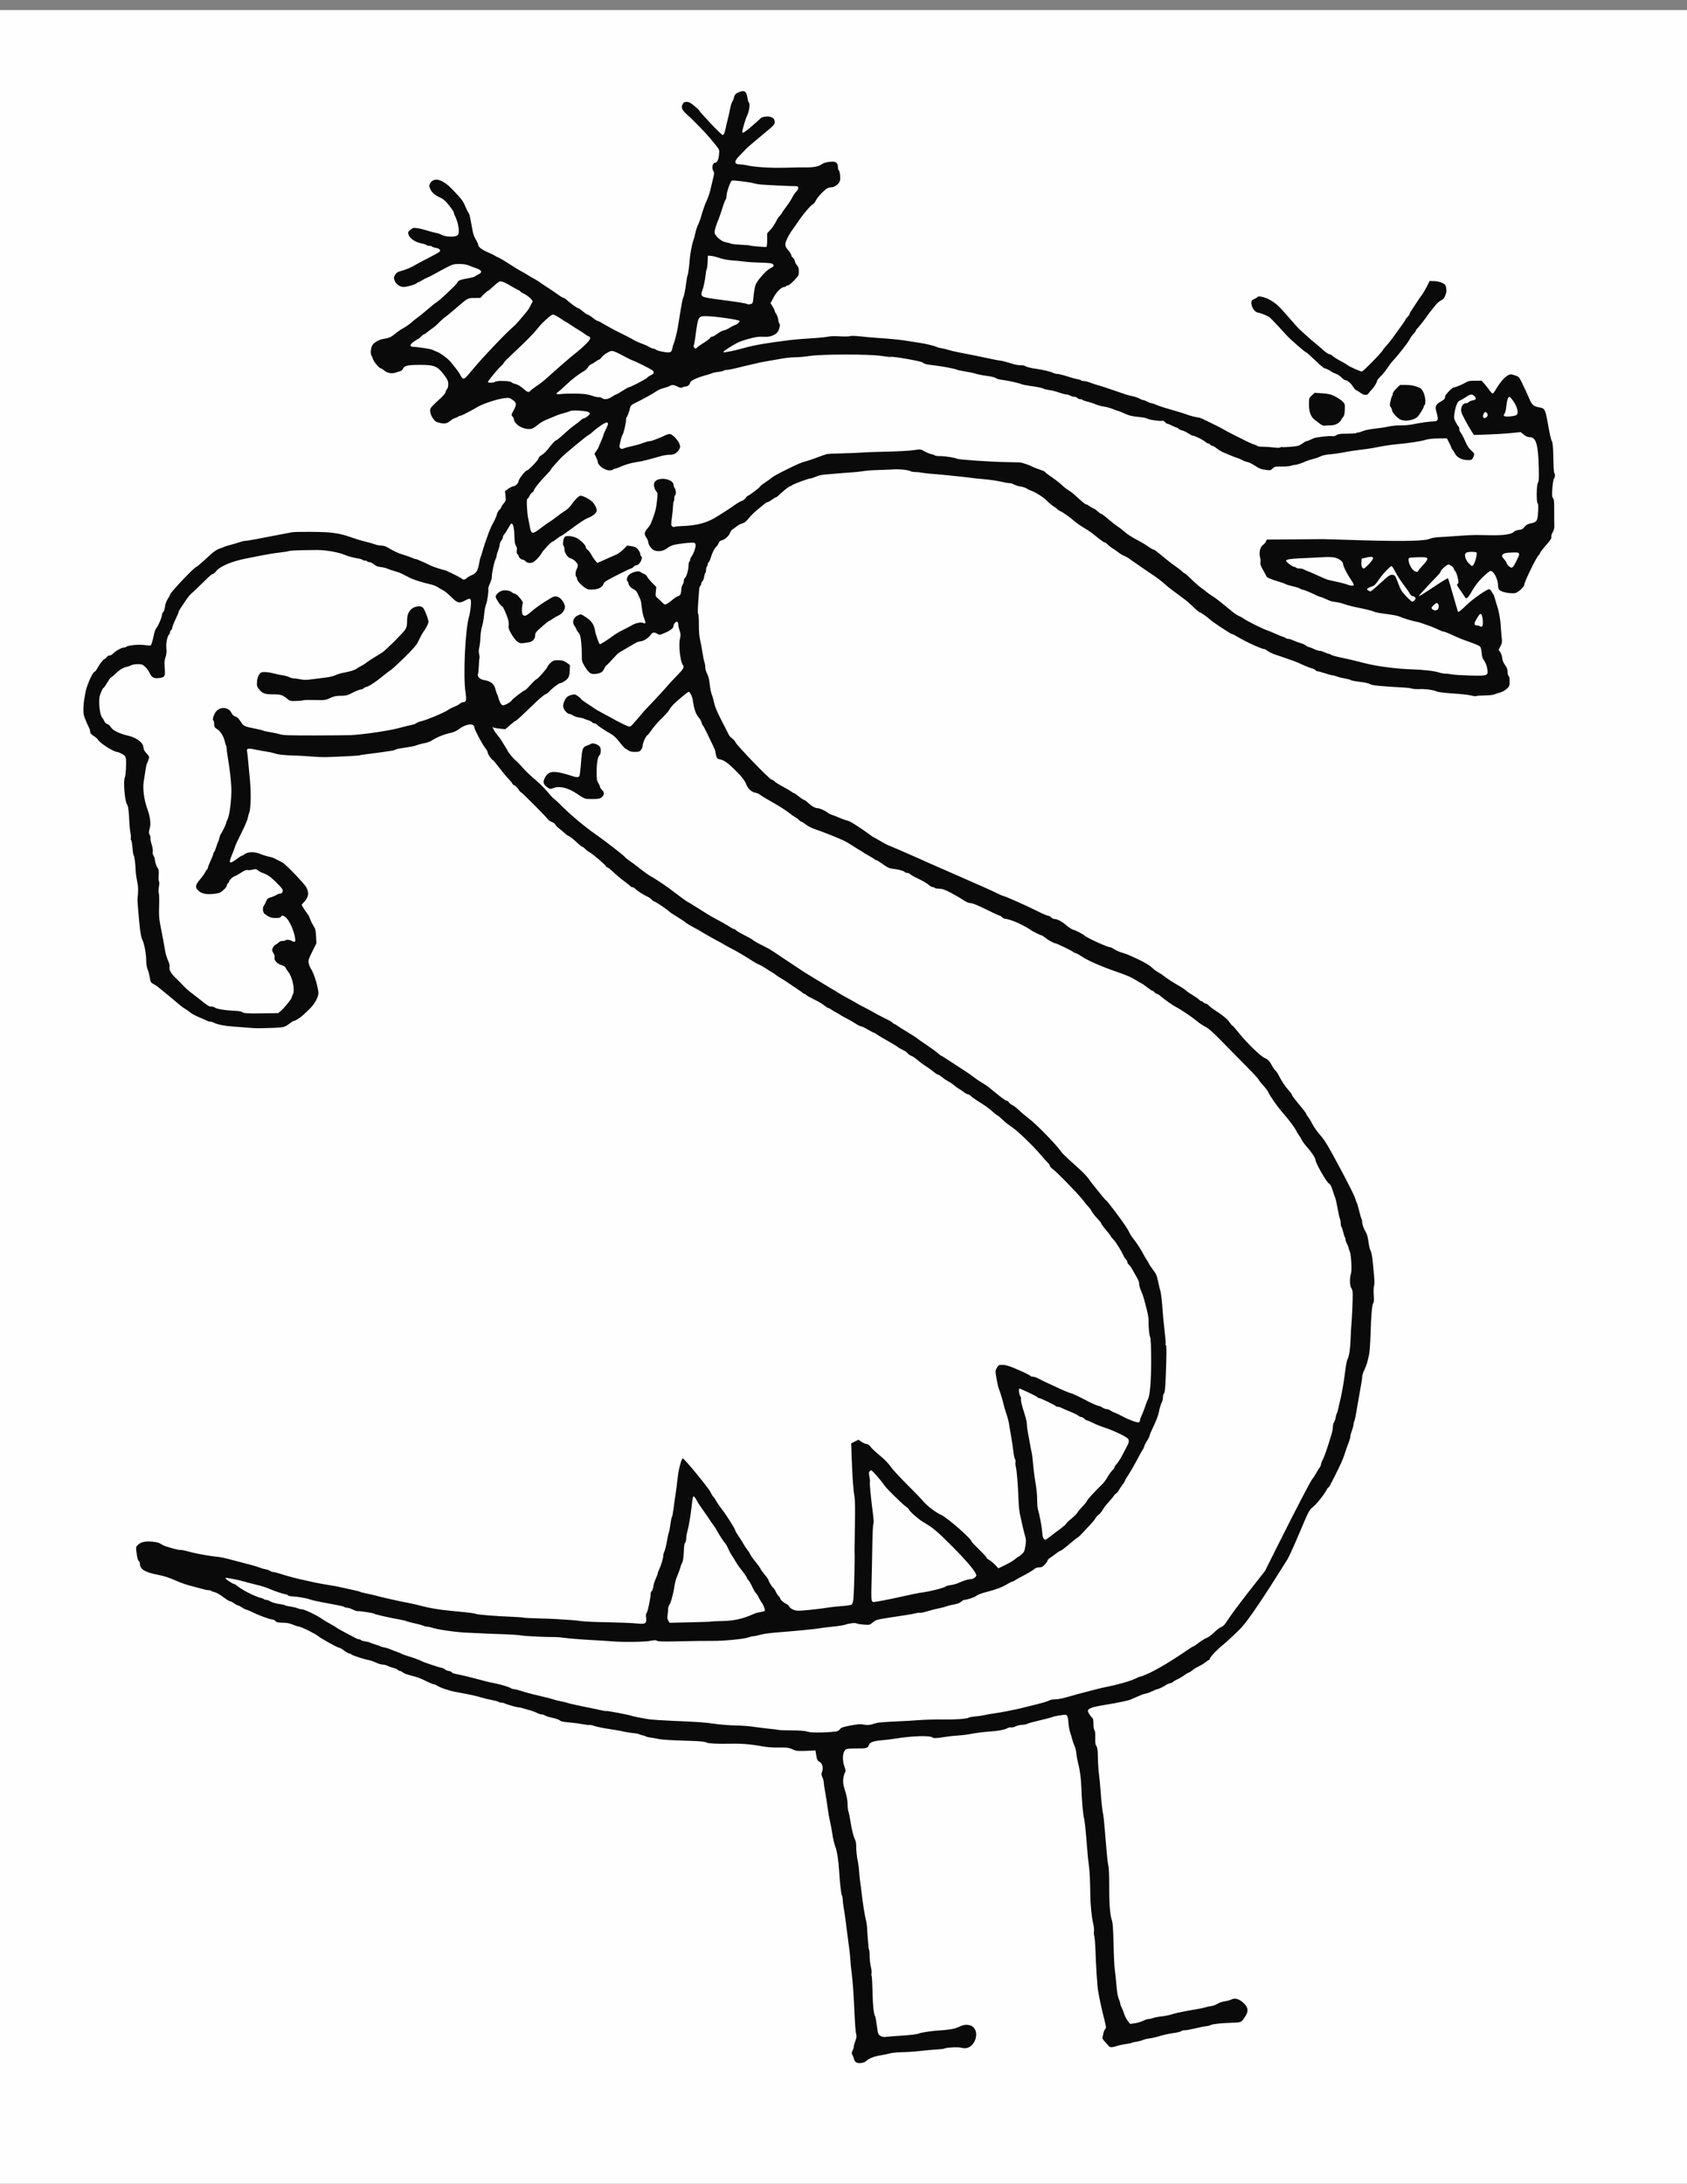
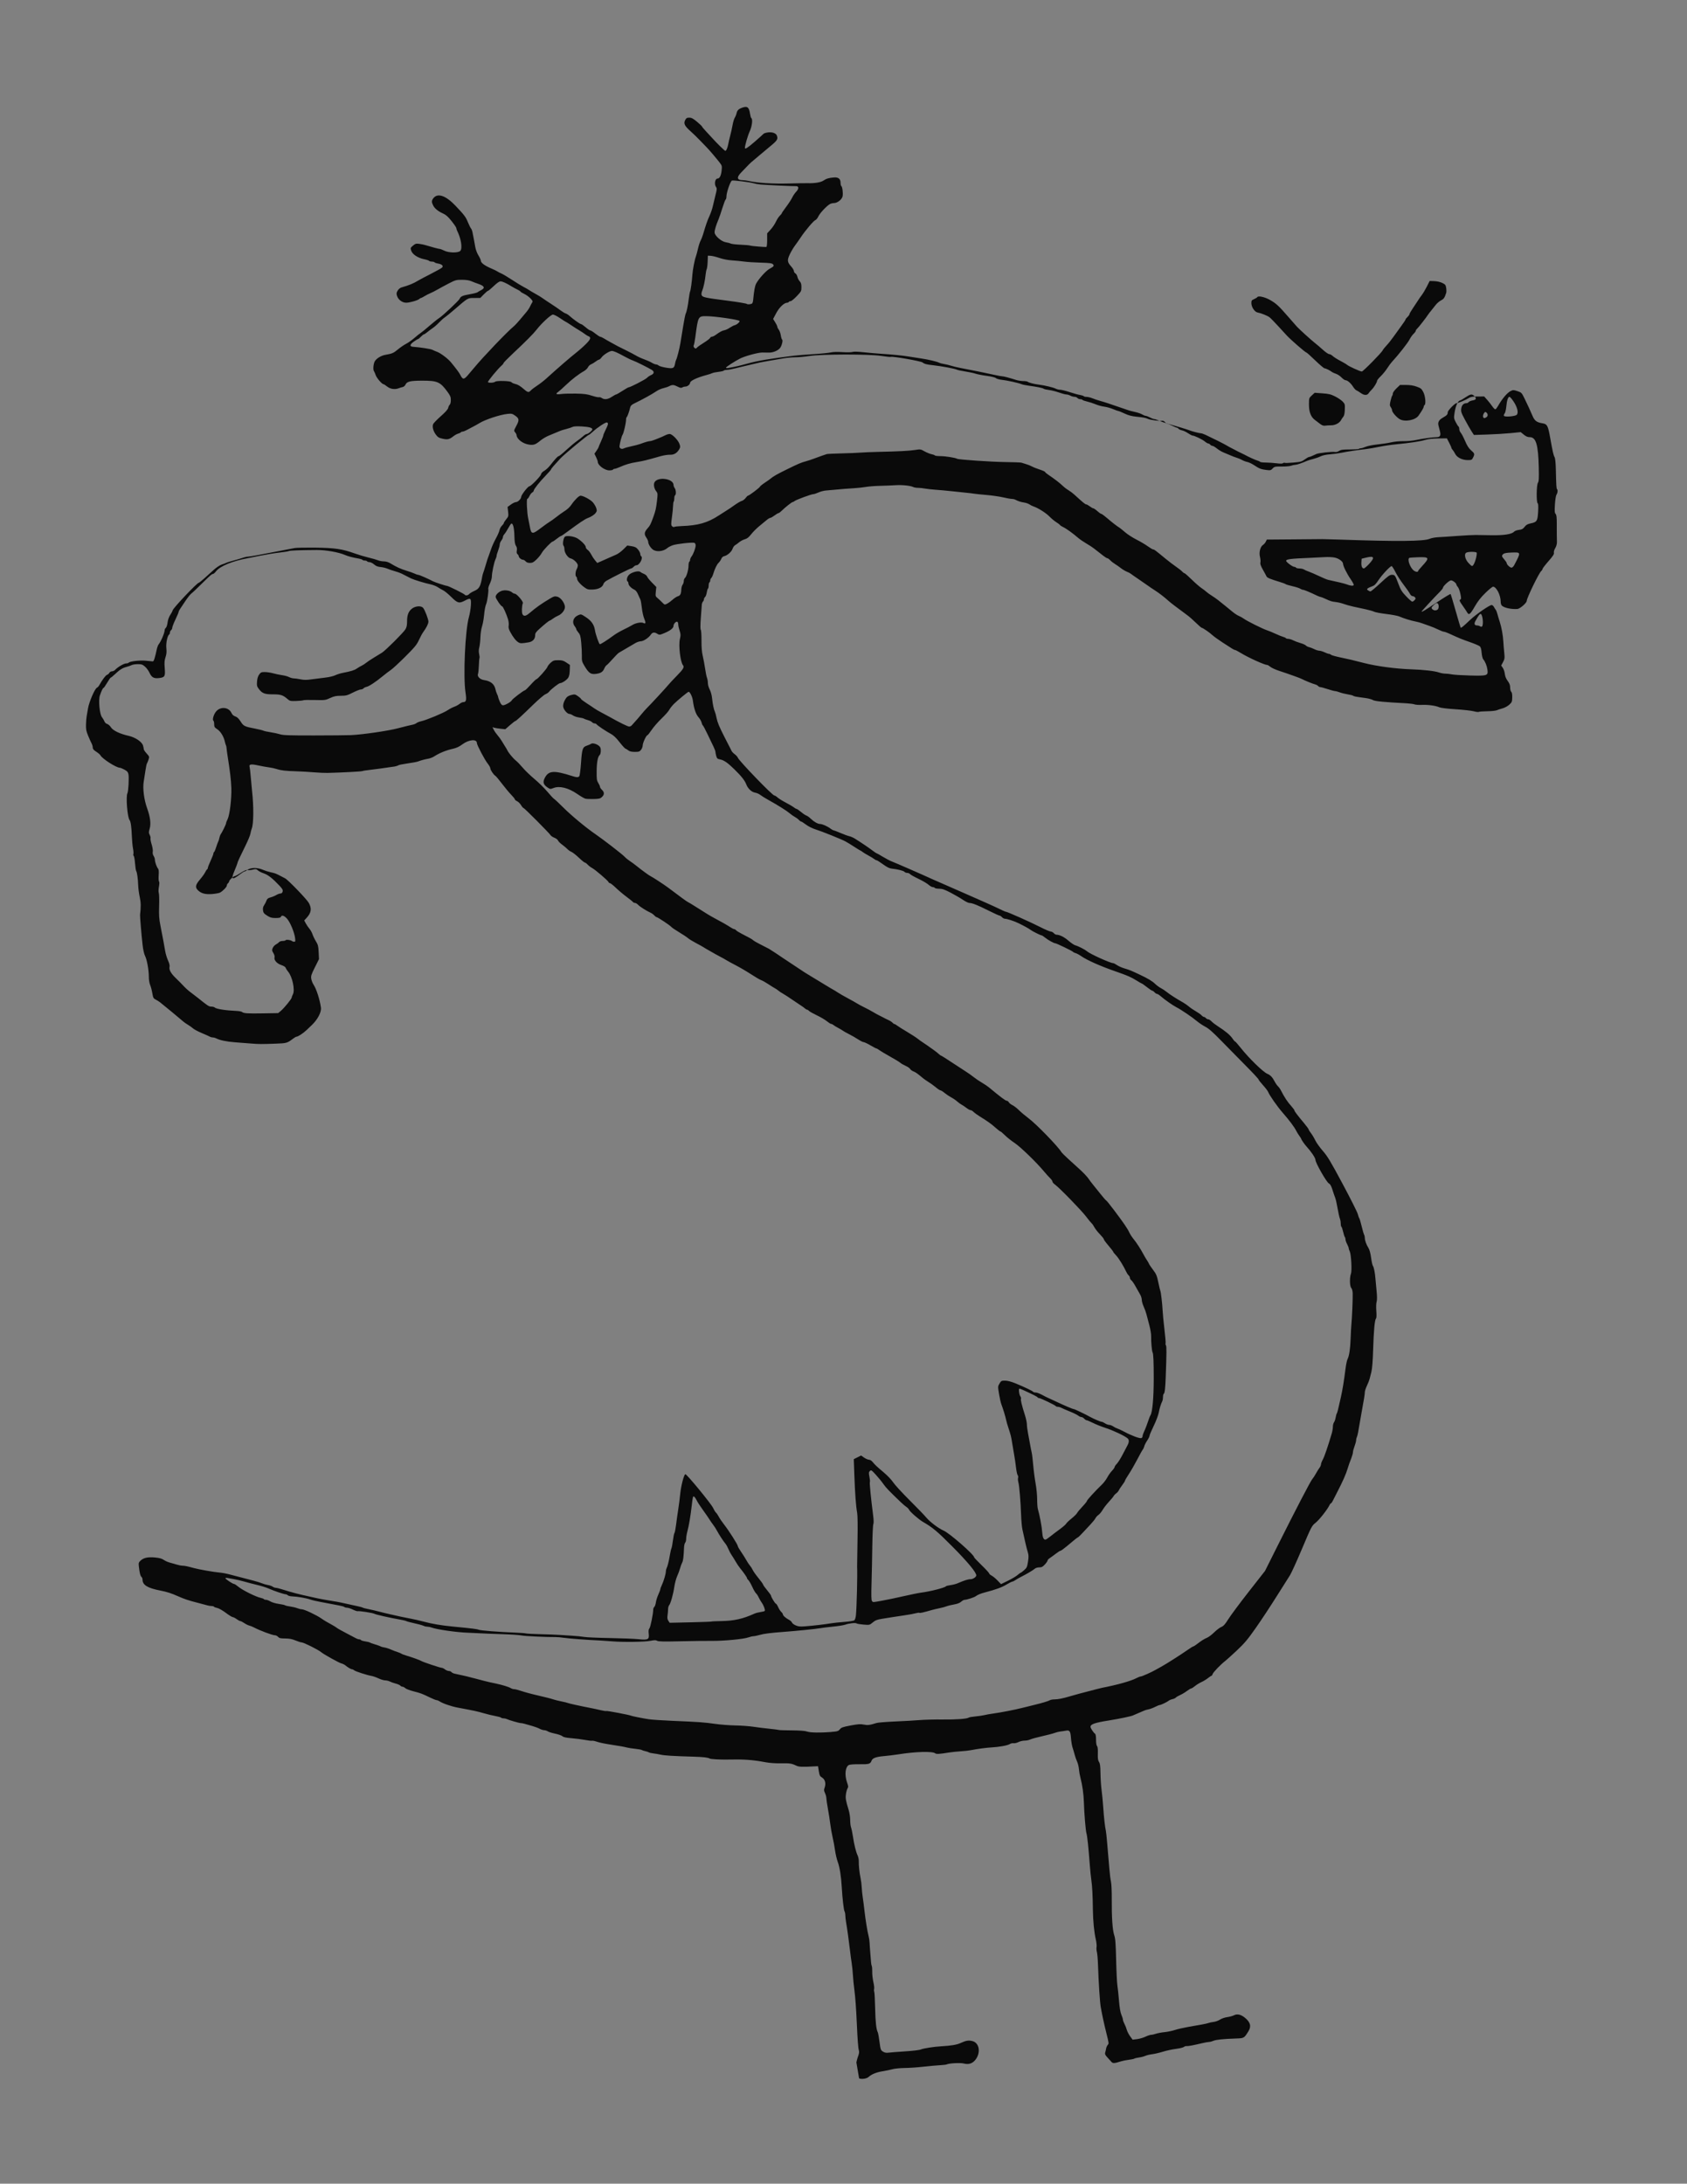
<svg xmlns="http://www.w3.org/2000/svg" id="svg3390" height="2761" viewBox="0 0 2134 2761" width="2134" version="1.1">
  <rect x="0" y="0" width="2134" height="2761" fill="#808080" stroke="none" />
-   <path id="path3404" d="m-0 1393.2v-1380.5l1067-0.035h1067v1380.5 1380.5h-1067-1067v-1380.5z" fill="#fefefe" />
-   <path id="path3402" d="m1083.3 2607.7c-1.24-0.527-2.483-2.178-2.816-3.738-0.328-1.536-1.259-4.018-2.07-5.515-1.305-2.41-1.298-3.063 0.066-5.7 0.847-1.638 1.54-3.896 1.54-5.017s0.899-4.404 1.997-7.294c1.522-4.005 1.776-5.97 1.067-8.261-0.79-2.556-1.597-13.319-2.511-33.506-0.909-20.069-1.857-33.117-3.087-42.5-0.793-6.05-1.637-14.6-1.875-19s-0.928-11.15-1.533-15-1.506-10.6-2.001-15c-1.184-10.514-3.826-29.573-5.068-36.56-0.544-3.058-0.989-7.025-0.989-8.816 0-1.791-0.468-4.13-1.04-5.199-0.984-1.839-2.736-17.295-3.45-30.426-0.707-13.024-2.627-25.306-4.923-31.5-1.325-3.575-2.934-10.325-3.575-15-0.641-4.675-2.015-12.1-3.054-16.5s-2.388-12.05-2.997-17c-0.609-4.95-1.974-13.725-3.033-19.5-1.059-5.775-1.926-11.722-1.927-13.216-0.001-1.494-0.764-4.315-1.696-6.269-1.44-3.019-1.507-4.071-0.448-6.998 1.873-5.18 0.559-10.294-3.236-12.594-2.712-1.643-3.254-2.713-4.134-8.157l-1.012-6.266-3.988 0.214c-16.167 0.869-20.123 0.72-23.488-0.885-5.973-2.85-8.161-3.183-19.5-2.962-6.741 0.131-14.291-0.403-19.5-1.378-16.595-3.107-27.501-3.866-48.5-3.379-8.339 0.194-20.799-0.519-22-1.259-2.197-1.353-8.204-2.047-20.796-2.404-25.003-0.708-36.217-1.391-41.204-2.51-2.75-0.617-7.025-1.354-9.5-1.637-2.475-0.283-4.95-0.865-5.5-1.292-0.55-0.427-2.575-1.106-4.5-1.508s-3.95-1.074-4.5-1.494-4.15-1.078-8-1.464-8.8-1.155-11-1.711c-4.106-1.037-7.064-1.558-23.5-4.133-5.225-0.819-11.679-2.243-14.343-3.165-2.664-0.922-5.38-1.47-6.035-1.218-0.656 0.252-4.551-0.191-8.657-0.984-4.106-0.793-11.85-1.795-17.209-2.226-7.009-0.564-10.282-1.271-11.661-2.519-1.054-0.954-5.196-2.413-9.204-3.243s-8.199-2.146-9.312-2.926c-1.113-0.78-3.1-1.417-4.415-1.417s-4.028-0.867-6.027-1.926c-2-1.059-6.336-2.659-9.636-3.555s-7.382-2.054-9.071-2.574c-1.689-0.52-3.907-0.945-4.929-0.945-2.067 0-15.024-3.738-17.736-5.117-0.955-0.486-2.777-0.883-4.05-0.883s-2.741-0.415-3.264-0.923c-0.522-0.508-3.875-1.44-7.45-2.071-3.575-0.631-10.1-2.21-14.5-3.509-7.599-2.242-12.924-3.39-32.5-7.006-8.381-1.548-19.623-5.436-23.473-8.117-1.085-0.756-2.66-1.374-3.5-1.374-0.84 0-4.452-1.42-8.027-3.157-10.472-5.087-12.064-5.69-21-7.957-4.675-1.186-9.429-2.996-10.564-4.021-1.135-1.026-2.768-1.865-3.628-1.865-0.86 0-2.077-0.619-2.705-1.375-0.628-0.756-3.27-1.918-5.872-2.581s-5.925-1.844-7.385-2.625c-1.46-0.78-4.075-1.419-5.812-1.419s-5.526-1.121-8.421-2.49c-2.895-1.37-6.805-2.758-8.688-3.086-5.946-1.034-20.358-5.668-22.003-7.074-0.868-0.743-2.122-1.35-2.785-1.35-1.344 0-5.576-2.477-8.636-5.053-1.1-0.926-3.324-1.999-4.943-2.383-2.928-0.695-22.531-11.605-25.738-14.324-3.68-3.12-21.978-12.238-24.573-12.245-0.96 0-4.446-1.117-7.746-2.476-4.415-1.819-7.875-2.478-13.095-2.495-5.806-0.019-7.424-0.387-8.905-2.024-0.995-1.1-2.753-2.011-3.905-2.025-3.411-0.04-18.772-5.782-27.095-10.128-1.65-0.862-4.158-1.843-5.573-2.182-1.415-0.338-4.248-1.751-6.294-3.14-2.047-1.389-4.289-2.525-4.983-2.525-0.694 0-2.786-1.125-4.65-2.5s-4.089-2.509-4.944-2.519c-0.856-0.011-4.81-2.464-8.786-5.451-3.994-3-8.811-5.728-10.761-6.094-1.942-0.364-3.777-1.061-4.078-1.549-0.301-0.488-1.727-0.887-3.168-0.887s-4.002-0.43-5.691-0.956c-1.689-0.526-7.796-2.147-13.571-3.603-9.637-2.429-15.526-4.43-23.5-7.985-7.97-3.553-13.71-5.398-21.5-6.911-16.715-3.246-23-7.068-23-13.988 0-1.272-0.628-2.833-1.395-3.47-1.407-1.168-2.261-4.661-3.252-13.298-0.482-4.203-0.245-4.984 2.2-7.251 3.887-3.602 9.143-4.74 18.139-3.925 5.587 0.506 8.616 1.334 11.135 3.044 1.903 1.292 5.308 2.818 7.567 3.392 2.258 0.574 6.191 1.698 8.74 2.497 2.549 0.799 5.924 1.456 7.5 1.459 2.679 0.01 5.81 0.657 14.366 2.99 6.454 1.76 25.437 5.109 31.705 5.593 3.413 0.263 9.488 1.376 13.5 2.471 6.983 1.907 13.329 3.562 29.795 7.77 4.125 1.054 9.121 2.598 11.102 3.43 1.981 0.833 5.427 1.822 7.658 2.199s4.885 1.313 5.898 2.081c1.013 0.768 2.797 1.41 3.965 1.428 1.167 0.017 5.442 1.109 9.5 2.425 9.453 3.066 21.726 6.261 32.878 8.558 3.025 0.623 7.075 1.528 9 2.012 3.154 0.792 19.697 3.753 26 4.654 1.375 0.197 6.55 1.283 11.5 2.414s11.475 2.563 14.5 3.181c3.025 0.619 5.95 1.432 6.5 1.807 0.55 0.375 3.925 1.25 7.5 1.945s9.425 2.052 13 3.018c3.575 0.966 10.1 2.55 14.5 3.522s10.475 2.326 13.5 3.01c3.025 0.684 8.65 1.814 12.5 2.511 3.85 0.697 10.825 2.29 15.5 3.54 11.182 2.989 22.793 4.967 37.5 6.387 25.064 2.42 30.496 3.087 32.714 4.02 2.385 1.003 25.673 2.835 46.286 3.641 6.6 0.258 12.675 0.714 13.5 1.013 0.825 0.299 9.375 0.742 19 0.985 9.625 0.243 19.975 0.635 23 0.872 3.025 0.237 10.225 0.699 16 1.026s12.75 1.022 15.5 1.542 17.375 1.16 32.5 1.421c15.125 0.262 31.542 0.921 36.483 1.464 11.912 1.311 13.693 0.347 12.83-6.944-0.434-3.669-0.197-5.49 0.881-6.757 1.358-1.596 4.859-18.921 4.822-23.862-0.009-1.17 0.599-2.638 1.35-3.261 0.751-0.623 1.644-3.168 1.985-5.654 0.341-2.486 1.751-6.995 3.134-10.019 1.383-3.024 2.514-6.047 2.512-6.718-0.002-0.671 0.859-3.02 1.913-5.22 2.294-4.79 5.09-14.322 5.09-17.352 0-1.197 0.406-2.957 0.903-3.912 1.28-2.463 2.816-8.607 4.185-16.736 0.648-3.85 1.545-7.715 1.994-8.588 0.449-0.873 1.284-5.321 1.856-9.884 0.572-4.563 1.448-8.798 1.945-9.412 0.498-0.614 1.425-5.391 2.06-10.616 0.635-5.225 1.841-13.775 2.679-19 0.838-5.225 1.961-14 2.495-19.5 1.005-10.346 4.679-24.599 6.498-25.205 1.54-0.513 32.773 37.456 35.2 42.791 1.147 2.522 2.754 5.141 3.571 5.818 0.816 0.677 2.407 3.002 3.535 5.167 1.128 2.164 4.255 6.746 6.95 10.182 5.928 7.559 17.13 25.193 17.131 26.968 0.001 0.703 1.86 3.956 4.132 7.229 2.272 3.273 5.252 7.998 6.622 10.5 1.37 2.502 3.476 5.675 4.68 7.05s2.738 3.791 3.409 5.368c0.672 1.578 3.906 6.155 7.189 10.171 3.282 4.017 5.968 7.765 5.968 8.33s2.25 3.73 5 7.035c2.75 3.304 5 6.421 5 6.926 0 1.649 5.146 10.17 6.142 10.17 0.534 0 1.829 1.94 2.878 4.312s2.824 5.141 3.944 6.155c1.12 1.014 2.036 2.37 2.036 3.014 0 1.55 3.726 4.895 7.679 6.891 1.748 0.883 3.439 2.426 3.757 3.428 0.318 1.002 2.436 2.642 4.707 3.643 3.378 1.491 5.603 1.707 12.243 1.19 10.317-0.803 24.394-2.441 32.114-3.738 3.3-0.554 11.067-1.381 17.26-1.838 6.193-0.457 11.902-1.363 12.687-2.014 0.784-0.651 1.667-3.515 1.961-6.364 1.019-9.872 2.046-52.082 1.5-61.68-0.047-0.825 0.174-15.225 0.49-32 0.364-19.273 0.196-32.524-0.456-36-1.49-7.941-2.726-24.592-3.534-47.606l-0.706-20.106 4.614-2.304 4.614-2.304 3.838 2.66c2.111 1.463 4.861 2.66 6.11 2.66 1.25 0 3.25 1.172 4.446 2.605 3.578 4.287 4.94 5.571 14.017 13.222 4.912 4.139 10.19 9.667 12.134 12.706 1.893 2.959 11.144 13.046 20.559 22.417 9.415 9.371 19.036 19.348 21.381 22.171 4.553 5.482 15.618 13.825 21.911 16.52 7.509 3.215 38.672 30.469 38.672 33.821 0 0.441 4.275 4.947 9.5 10.013 5.225 5.066 9.5 9.72 9.5 10.342 0 0.622 1.387 1.849 3.082 2.725 1.695 0.877 5.06 3.658 7.477 6.181l4.395 4.587 8.773-4.292c4.825-2.361 10.251-5.58 12.058-7.155 1.807-1.575 3.607-2.882 4-2.905 0.393-0.023 2.386-1.519 4.429-3.325 3.33-2.944 3.833-4.05 4.869-10.708 0.965-6.2 0.903-8.251-0.373-12.425-1.392-4.555-3.589-13.864-6.726-28.5-0.648-3.025-1.368-10.9-1.598-17.5-0.618-17.69-2.251-37.469-3.448-41.784-0.578-2.081-0.763-4.691-0.411-5.798s0.116-2.644-0.524-3.416c-0.64-0.771-1.578-5.137-2.084-9.702s-1.621-12.125-2.477-16.8c-0.856-4.675-1.956-11.2-2.444-14.5-1.031-6.973-1.973-10.73-4.763-19-1.113-3.3-2.347-7.575-2.741-9.5-0.893-4.359-4.228-15.342-6.073-20-0.762-1.925-2.099-7.81-2.971-13.077-1.563-9.446-1.555-9.627 0.582-13.25 2.015-3.415 2.502-3.673 6.943-3.673 3.126 0 7.668 1.176 13.151 3.405 11.232 4.567 21.746 9.576 22.434 10.688 0.308 0.498 1.682 0.906 3.053 0.906 2.133 0 5.886 1.567 12.389 5.173 0.825 0.458 2.625 1.308 4 1.89s5.65 2.554 9.5 4.383c10.836 5.146 21.215 9.554 22.497 9.554 1.029 0 15.214 6.768 20.503 9.782 4.015 2.288 13.23 6.218 14.596 6.224 0.772 0 2.753 0.901 4.404 1.993s4.056 1.99 5.346 1.993c1.29 0 3.54 0.848 5 1.875s3.779 2.203 5.154 2.611 5.65 2.426 9.5 4.484c8.824 4.718 18.997 8.443 20.98 7.682 0.836-0.321 1.518-1.385 1.517-2.365 0-0.98 0.848-3.581 1.889-5.781 1.04-2.2 2.439-5.575 3.109-7.5 3.495-10.045 4.102-11.644 5.058-13.31 2.478-4.319 4.036-22.004 4.068-46.19 0.028-21.053-0.436-31.621-1.459-33.255-0.924-1.475-2.002-13.689-1.811-20.512 0.073-2.622-0.983-8.921-2.348-14-1.365-5.078-2.994-11.258-3.621-13.734-0.626-2.475-2.206-6.834-3.511-9.687-1.304-2.853-2.373-6.678-2.376-8.5 0-1.822-0.967-4.888-2.143-6.813-1.177-1.925-3.718-6.425-5.647-10-1.929-3.575-4.34-7.088-5.357-7.807-1.017-0.719-1.849-2.126-1.849-3.128 0-1.001-0.701-2.403-1.558-3.114-0.857-0.711-2.197-2.679-2.979-4.372-3.399-7.367-9.582-17.37-12.885-20.846-1.968-2.072-3.579-4.035-3.579-4.363 0-0.605-2.876-4.307-8.75-11.264-1.788-2.117-3.25-4.343-3.25-4.946 0-0.603-2.293-3.464-5.096-6.356-2.803-2.893-5.92-6.874-6.927-8.849s-2.543-4.181-3.414-4.903-4.02-4.552-6.999-8.511c-5.809-7.718-33.937-36.62-39.314-40.396-1.788-1.255-3.25-2.971-3.25-3.813s-1.276-2.724-2.837-4.182c-1.56-1.458-5.128-5.406-7.929-8.772-9.584-11.519-29.725-30.989-37.176-35.937-4.093-2.718-9.584-7.079-12.202-9.692-2.618-2.612-5.142-4.75-5.609-4.75s-3.3-2.179-6.298-4.842c-5.565-4.944-9.797-7.967-19.825-14.158-3.118-1.925-6.671-4.513-7.896-5.75s-2.951-2.25-3.834-2.25c-0.883 0-3.246-1.285-5.25-2.855-2.004-1.57-4.769-3.424-6.144-4.12s-3.85-2.498-5.5-4.004-5.025-3.812-7.5-5.123c-2.475-1.311-6.269-3.849-8.43-5.64-2.162-1.791-4.497-3.257-5.189-3.257-0.693 0-3.28-1.688-5.751-3.75s-6.553-5.026-9.072-6.586c-2.519-1.56-5.588-3.672-6.819-4.695-7.809-6.484-9.573-7.741-12.527-8.925-1.808-0.725-3.727-2.139-4.263-3.14-0.536-1.002-3.101-2.762-5.699-3.912-2.598-1.149-5.63-2.904-6.737-3.9-1.107-0.995-6.737-4.424-12.512-7.619-5.775-3.195-11.932-6.859-13.683-8.141-1.751-1.283-3.558-2.333-4.016-2.333-0.458 0-3.913-1.8-7.678-4-3.765-2.2-7.593-4-8.507-4-0.914 0-3.994-1.536-6.845-3.413s-8.015-4.845-11.477-6.595c-3.462-1.75-6.97-3.716-7.795-4.369-0.825-0.652-3.525-2.252-6-3.553s-5.21-2.975-6.079-3.718-2.143-1.351-2.832-1.351c-0.689 0-3.129-1.535-5.421-3.412s-8.068-5.272-12.834-7.545c-4.766-2.274-9.208-4.788-9.872-5.588s-1.679-1.455-2.256-1.455c-0.577 0-1.875-0.748-2.884-1.661-1.01-0.914-2.675-2.151-3.7-2.75s-6.085-4.004-11.243-7.568c-5.158-3.563-10.954-7.323-12.879-8.355s-4.4-2.671-5.5-3.642-3.183-2.386-4.628-3.145-5.271-3.142-8.5-5.295c-3.229-2.154-7.222-4.382-8.872-4.951s-7.275-3.844-12.5-7.277-14-8.579-19.5-11.436c-5.5-2.857-11.125-5.935-12.5-6.84-1.375-0.906-4.075-2.425-6-3.377s-5.3-2.774-7.5-4.049c-2.2-1.275-6.25-3.579-9-5.12-2.75-1.541-5.45-3.153-6-3.582s-4.6-2.669-9-4.978-9.125-5.206-10.5-6.437-6.377-4.55-11.116-7.375c-4.739-2.825-9.239-5.887-10-6.806-1.686-2.035-17.214-12.357-18.589-12.357-0.541 0-1.842-0.962-2.889-2.137-1.048-1.175-3.03-2.648-4.405-3.273-5.492-2.497-13.77-7.716-15.994-10.084-1.295-1.378-3.15-2.506-4.121-2.506-0.972 0-2.063-0.48-2.426-1.067-0.363-0.587-3.969-3.515-8.014-6.506-4.045-2.991-10.171-8.136-13.614-11.433-3.443-3.297-6.853-5.994-7.577-5.994-0.724 0-1.567-0.652-1.872-1.449-0.733-1.91-17.041-15.816-20.881-17.806-1.65-0.855-4.091-2.722-5.424-4.15-1.333-1.427-2.938-2.595-3.566-2.595-0.628 0-4.037-2.768-7.576-6.15-3.539-3.382-7.793-6.72-9.454-7.417-1.661-0.697-3.903-2.243-4.982-3.435-1.079-1.192-4.084-3.725-6.677-5.629-2.593-1.904-4.981-4.298-5.306-5.321-0.325-1.023-2.342-2.561-4.483-3.417-2.141-0.857-4.273-2.237-4.738-3.068-1.379-2.465-33.305-34.561-34.377-34.561-0.541 0-1.923-1.591-3.071-3.537-1.148-1.945-3.382-4.207-4.966-5.026-1.64-0.7-2.94-1.85-2.94-2.44 0-0.591-2.064-3.167-4.586-5.724-2.522-2.557-7.747-8.818-11.611-13.912-3.864-5.094-7.641-9.607-8.394-10.029-2.22-1.25-6.41-7.45-6.41-9.49 0-1.038-1.514-3.763-3.365-6.056-3.72-4.61-13.63-23.41-13.63-25.86 0-5.454-10.186-4.563-18.444 1.613-3.93 2.939-7.433 4.584-11.821 5.549-8.597 1.891-17.199 5.38-23.736 9.626-1.925 1.251-5.3 2.572-7.5 2.936-4.151 0.687-9.317 2.088-13.323 3.612-1.278 0.486-7.079 1.552-12.892 2.368-5.813 0.816-11.068 1.879-11.677 2.362-0.609 0.483-2.683 1.165-4.608 1.516-4.115 0.749-32.144 4.554-36.5 4.955-1.65 0.152-3.675 0.551-4.5 0.888-1.351 0.551-27.443 1.905-44 2.284-3.575 0.082-11.225-0.259-17-0.758-5.775-0.499-15.45-1.063-21.5-1.254-14.765-0.466-20.153-1.065-25.5-2.834-2.475-0.819-6.975-1.795-10-2.169s-9.311-1.512-13.969-2.529c-8.909-1.945-11.629-1.43-10.542 1.996 0.294 0.925 1.009 7.274 1.589 14.109 0.58 6.835 1.237 14.002 1.458 15.927 2.265 19.667 2.077 42.009-0.404 48.053-0.552 1.346-1.286 4.176-1.631 6.288-0.344 2.113-3.241 9.088-6.438 15.5-6.629 13.298-10.063 20.781-10.063 21.928 0 0.435-1.591 4.564-3.536 9.175-4.896 11.609-3.368 12.549 7.238 4.453 2.448-1.869 4.944-3.398 5.546-3.398 0.602 0 1.805-0.612 2.673-1.359 4.317-3.717 13.338-3.882 21.094-0.387 1.917 0.864 5.96 2.129 8.985 2.813 5.849 1.321 6.537 1.575 12 4.415 1.925 1.001 4.78 2.481 6.345 3.29 3.881 2.005 27.718 26.737 30.132 31.263 3.781 7.089 2.963 12.385-2.893 18.736l-3.016 3.271 1.966 3.703c1.081 2.036 3.139 5.065 4.573 6.729 1.434 1.665 3.192 4.822 3.907 7.016 0.715 2.194 2.67 6.216 4.344 8.937 2.643 4.295 3.1 6.104 3.464 13.717l0.419 8.77-5.223 10.457c-4.632 9.274-5.145 10.918-4.535 14.53 0.378 2.24 1.677 5.541 2.885 7.336 3.559 5.287 7.936 18.906 9.327 29.022 0.781 5.681-4.157 15.058-11.712 22.241-1.157 1.1-3.989 3.802-6.293 6.005-4.308 4.117-10.957 8.495-12.903 8.495-0.604 0-2.712 1.238-4.683 2.75-6.881 5.278-8.031 5.602-21.604 6.074-18.577 0.646-20.967 0.634-31-0.149-4.95-0.386-14.175-1.098-20.5-1.582-10.892-0.833-19.373-2.616-23.857-5.016-1.106-0.592-2.947-1.077-4.091-1.077s-2.861-0.451-3.816-1.002c-0.955-0.551-5.561-2.604-10.236-4.563-4.675-1.959-9.625-4.586-11-5.839-1.375-1.253-4.3-3.335-6.5-4.627s-4.9-3.176-6-4.188c-2.228-2.049-25.355-21.171-29.327-24.248-1.396-1.081-3.918-2.656-5.606-3.5-2.724-1.362-3.191-2.263-4.165-8.034-0.604-3.575-1.841-8.242-2.75-10.372-0.971-2.276-1.66-6.605-1.671-10.5-0.024-8.693-2.398-21.673-4.822-26.365-1.125-2.179-2.394-7.809-3.042-13.5-1.456-12.789-3.438-36.356-3.218-38.263 1.194-10.355 1.086-15.724-0.455-22.702-0.948-4.289-1.82-10.948-1.939-14.798-0.251-8.099-1.433-16.556-2.516-18-0.413-0.55-1.069-4.936-1.459-9.746-0.39-4.81-1.136-9.011-1.66-9.334-0.523-0.323-0.704-1.367-0.402-2.32 0.302-0.953 0.069-4.177-0.518-7.166-0.587-2.989-1.224-9.726-1.416-14.972-0.431-11.8-1.44-19.03-2.911-20.862-2.77-3.45-4.874-29.895-2.702-33.954 1.248-2.332 2.156-19.809 1.251-24.08-0.576-2.717-1.642-3.917-5.107-5.75-2.409-1.274-4.928-2.316-5.598-2.316-4.679 0-22.536-11.439-24.789-15.88-0.452-0.891-2.815-2.893-5.25-4.449-3.28-2.08-4.39-3.42-4.39-5.31 0-1.385-0.658-3.712-1.463-5.172-0.804-1.46-2.773-5.831-4.375-9.714-2.458-5.958-2.874-8.221-2.668-14.5 0.134-4.092 0.491-8.565 0.793-9.94 0.302-1.375 1.077-5.875 1.721-10 1.261-8.071 8.689-25.286 11.351-26.308 0.808-0.31 2.071-1.645 2.805-2.967 3.83-6.893 8.163-12.694 9.891-13.243 1.07-0.34 2.411-1.487 2.98-2.55 0.569-1.063 2.074-1.932 3.344-1.932 1.27 0 3.12-0.895 4.109-1.989 3.044-3.363 11.044-8.011 13.789-8.011 1.432 0 2.835-0.374 3.118-0.832 1.115-1.803 14.633-3.369 21.892-2.535 3.966 0.455 7.853 0.837 8.636 0.848 1.361 0.019 2.581-3.65 5.123-15.404 0.526-2.433 1.523-5.133 2.216-6 3.183-3.986 7.69-14.61 7.722-18.204 0.008-0.895 0.667-2.169 1.466-2.832 0.798-0.662 1.729-3.305 2.069-5.872 0.651-4.921 1.828-8.051 4.578-12.168 0.918-1.375 1.834-3.233 2.036-4.13 0.672-2.988 30.905-34.87 33.065-34.87 0.45 0 3.628-2.533 7.06-5.628s8.85-7.98 12.038-10.855c3.254-2.934 7.641-5.809 10-6.552 2.312-0.729 4.653-1.613 5.203-1.964 0.55-0.352 3.025-1.208 5.5-1.903 2.475-0.695 6.975-1.959 10-2.81 3.025-0.851 6.534-1.938 7.797-2.417 1.263-0.479 3.39-0.871 4.726-0.871 2.208 0 12.769-1.919 43.977-7.989 6.05-1.177 12.8-2.468 15-2.87 2.2-0.402 13.942-0.621 26.092-0.488 24.68 0.27 33.959 1.637 49.908 7.353 4.95 1.774 12.825 4.124 17.5 5.222s9.978 2.621 11.784 3.384c1.806 0.763 5.181 1.395 7.5 1.405 2.686 0.011 5.668 0.902 8.216 2.455 7.601 4.635 13.092 7.146 20.532 9.388 4.108 1.238 8.742 2.901 10.299 3.696 1.557 0.794 3.527 1.444 4.377 1.444 1.33 0 12.955 5.081 18.653 8.153 2.387 1.287 16.329 5.847 17.876 5.847 1.579 0 21.627 9.972 22.328 11.106 0.902 1.459 4.086 1.02 5.562-0.767 0.755-0.914 3.705-2.695 6.556-3.958 6.293-2.788 7.873-5.628 9.946-17.881 0.279-1.65 0.875-3.9 1.323-5 0.449-1.1 1.606-4.7 2.573-8 2.378-8.119 3.515-11.626 4.542-14 0.476-1.1 1.75-4.7 2.831-8 1.082-3.3 3.784-9.301 6.005-13.335 2.221-4.034 4.32-8.834 4.663-10.665 0.344-1.832 1.707-4.347 3.029-5.589 1.323-1.242 2.405-2.753 2.405-3.357 0-0.604 1.374-2.764 3.052-4.801 2.882-3.497 3.015-4.033 2.381-9.636l-0.671-5.932 4.269-3.092c2.348-1.701 5.294-3.092 6.546-3.092 2.33 0 6.423-4.199 6.423-6.59 0-2.416 8.598-13.41 10.487-13.41 1.802 0 14.056-12.577 14.518-14.9 0.315-1.585 1.865-3.305 4.121-4.571 1.989-1.116 5.22-4.054 7.181-6.529 6.926-8.741 9.938-12 11.091-12 0.641 0 4.977-3.523 9.634-7.828s10.718-9.382 13.468-11.28c2.75-1.898 6.303-4.675 7.896-6.172s3.618-2.735 4.5-2.752c1.855-0.036 7.104-4.385 7.104-5.885 0-2.015-4.188-3.168-13.427-3.696-6.178-0.353-10.159-0.143-11.567 0.61-1.181 0.632-4.703 1.797-7.826 2.589-3.123 0.792-6.579 1.838-7.679 2.325-2.992 1.324-8.316 3.539-14.732 6.129-3.153 1.272-7.878 4.087-10.5 6.255-6.092 5.037-8.432 5.885-14.133 5.126-8.088-1.077-15.786-6.992-16.061-12.343-0.04-0.782-0.852-2.282-1.803-3.333-1.652-1.825-1.578-2.196 1.616-8.175 3.928-7.351 3.675-9.217-1.76-12.983-3.425-2.374-4.411-2.578-9.719-2.015-9.31 0.988-28.061 7.188-35.268 11.659-2.002 1.242-5.664 3.29-8.139 4.552s-6.075 3.154-8 4.207-4.261 1.935-5.191 1.961c-0.93 0.026-1.938 0.448-2.241 0.937-0.302 0.489-1.765 1.194-3.25 1.567-1.485 0.373-4.302 1.938-6.259 3.477-4.947 3.891-7.244 4.393-13.604 2.969-4.642-1.039-6.002-1.881-8.481-5.252-3.325-4.521-4.69-9.867-3.364-13.171 0.489-1.22 4.853-5.726 9.698-10.013 5.99-5.302 8.988-8.696 9.37-10.609 0.309-1.547 1.183-3.328 1.942-3.958 0.8-0.68 1.37-3.07 1.37-5.83 0-3.948-0.681-5.606-4.367-10.628-9.13-12.44-12.653-13.965-32.133-13.912-15.162 0.041-19.156 1.041-21 5.258-0.55 1.258-2.125 2.525-3.5 2.815-1.375 0.29-3.534 0.946-4.797 1.458-4.789 1.941-10.705 1.108-14.703-2.069-2.076-1.65-4.163-3-4.636-3-1.95 0-8.661-7.781-9.919-11.5-0.744-2.2-1.711-4.428-2.149-4.95-1.268-1.513-0.923-8.001 0.621-11.697 1.643-3.933 7.981-7.997 14.083-9.031 8.14-1.379 10.121-2.24 15.5-6.742 3.025-2.531 7.682-5.723 10.348-7.091 2.667-1.369 7.336-4.653 10.377-7.299 3.041-2.646 6.709-5.564 8.152-6.486s6.448-5.003 11.123-9.071c4.675-4.068 10.186-8.466 12.247-9.775 4.548-2.889 24.999-22.111 25.891-24.336 1.209-3.016 3.779-4.18 12.557-5.691 4.843-0.833 9.373-1.983 10.067-2.555 0.694-0.572 2.719-1.768 4.5-2.658 5.286-2.641 4.355-5.232-2.762-7.688-3.3-1.139-7.742-2.826-9.872-3.75-2.52-1.093-6.565-1.68-11.582-1.68-7.21 0-8.288 0.299-16.628 4.613-4.905 2.537-11.393 6.046-14.418 7.797s-7.075 3.81-9 4.575c-1.925 0.765-5.179 2.432-7.23 3.703-2.052 1.271-4.099 2.311-4.55 2.311-0.451 0-1.353 0.534-2.006 1.186-1.78 1.78-12.178 4.783-16.62 4.8-4.964 0.019-10.006-3.673-11.596-8.49-0.995-3.013-0.889-3.997 0.722-6.755 1.103-1.888 3.109-3.578 4.833-4.07 9.867-2.817 14.658-4.794 21.447-8.851 1.925-1.15 9.223-5.004 16.218-8.564 6.995-3.56 13.238-7.099 13.872-7.864 1.715-2.066-0.423-4.102-5.143-4.9-2.165-0.366-4.191-1.076-4.501-1.578-0.31-0.502-1.861-0.913-3.446-0.913s-3.141-0.42-3.458-0.933c-0.317-0.513-3.156-1.456-6.309-2.095-7.92-1.605-14.796-6.119-16.311-10.709-1.143-3.465-1.062-3.704 2.195-6.451 2.965-2.5 3.939-2.78 7.883-2.269 2.475 0.321 5.85 1.003 7.5 1.515 7.38 2.289 17.331 4.941 18.542 4.941 0.73 0 3.381 1.012 5.892 2.25 5.597 2.758 17.331 2.914 19.979 0.265 3.088-3.089 1.129-15.61-4.03-25.751-0.48-0.95-0.88-2.33-0.88-3.06 0-0.732-2.679-4.699-5.953-8.814-4.549-5.718-7.153-8.025-11.043-9.783-6.325-2.859-10.44-6.261-12.454-10.299-2.046-4.102-1.955-6.015 0.433-9.05 5.36-6.814 15.65-3.286 27.855 9.55 11.087 11.659 13 14.171 15.566 20.44 1.522 3.718 3.349 7.436 4.06 8.261 0.711 0.825 1.59 3.075 1.952 5 0.363 1.925 1.075 5.525 1.583 8 0.508 2.475 1.36 7.146 1.893 10.38 0.569 3.446 2.241 7.923 4.039 10.816 1.688 2.715 3.069 5.784 3.069 6.819 0 2.502 5.028 6.208 13 9.584 3.575 1.514 7.124 3.236 7.886 3.826 0.762 0.591 3.012 1.757 5 2.591 1.988 0.834 8.114 4.481 13.614 8.104s12.025 7.612 14.5 8.864c2.475 1.252 5.625 3.054 7 4.004 1.375 0.95 5.2 3.21 8.5 5.022s7.125 4.149 8.5 5.194 6.1 4.216 10.5 7.047 9.903 6.599 12.23 8.373 5.252 3.536 6.5 3.913c1.248 0.377 3.395 1.722 4.77 2.988 4.364 4.019 13.4 10.473 14.662 10.473 0.669 0 3.296 1.8 5.838 4s5.21 4 5.93 4 3.569 1.8 6.332 4c2.763 2.2 5.634 4.033 6.381 4.073 0.746 0.04 2.707 0.929 4.357 1.975s5.925 3.491 9.5 5.434 7.175 3.913 8 4.38c0.825 0.466 5.55 2.826 10.5 5.243s10.8 5.497 13 6.843 6.787 3.431 10.194 4.634 7.735 3.139 9.618 4.302 4.236 2.116 5.227 2.116c0.992 0 2.514 0.633 3.382 1.406 0.868 0.773 5.034 1.98 9.256 2.683 8.953 1.489 10.38 0.873 11.428-4.939 0.362-2.007 0.93-4.099 1.263-4.649 1.165-1.925 4.301-14.067 5.553-21.5 0.695-4.125 2.275-13.8 3.511-21.5s2.676-14.81 3.198-15.8c1.26-2.389 2.706-9.427 3.92-19.079 0.545-4.333 1.264-8.321 1.599-8.862 0.739-1.195 2.383-13.151 2.882-20.95 0.399-6.235 2.86-19.077 4.466-23.301 0.56-1.472 1.745-5.873 2.633-9.781 0.889-3.908 2.369-8.483 3.289-10.166 0.92-1.684 2.275-5.086 3.01-7.561 3.854-12.97 5.628-18.066 8.271-23.754 1.598-3.44 3.518-9.065 4.267-12.5 0.749-3.435 2.275-9.805 3.392-14.154 1.793-6.982 1.862-8.15 0.586-9.973-2.491-3.557-1.205-10.619 1.935-10.619 2.544 0 4.414-3.573 5.114-9.773 0.662-5.866 0.526-6.515-2.099-10-4.029-5.348-14.202-17.286-17.274-20.273-1.441-1.401-5.153-5.226-8.25-8.5s-8.355-8.377-11.685-11.339c-7.517-6.686-8.967-9.701-6.738-14.012 1.341-2.593 2.192-3.103 5.182-3.103 2.837 0 4.851 1.06 9.724 5.116 3.381 2.814 6.312 5.626 6.515 6.25 0.203 0.624 2.003 2.829 4 4.901 1.997 2.072 5.656 6.037 8.131 8.812 6.027 6.758 16.326 16.866 17.215 16.896 1.204 0.042 2.883-3.867 3.776-8.792 0.467-2.576 1.586-7.383 2.487-10.684 0.901-3.3 2.195-9.15 2.876-13 0.681-3.85 1.961-8.125 2.844-9.5 0.883-1.375 1.9-3.916 2.261-5.646 0.768-3.689 2.683-5.48 7.662-7.165 6.085-2.059 8.141-0.292 9.396 8.073 0.393 2.619 1.112 5.008 1.599 5.309 1.998 1.235 0.875 10.492-2.027 16.7-2.385 5.103-6.102 17.904-6.091 20.979 0.007 2.11 3.435-0.06 12.503-7.916 5.5-4.764 10.45-9.21 11-9.878 0.55-0.668 3.168-1.49 5.819-1.826 5.227-0.663 9.945 1.007 11.06 3.914 1.767 4.605 0.697 6.282-9.129 14.304-5.362 4.378-11.325 9.364-13.25 11.08-1.925 1.716-5.3 4.572-7.5 6.346-3.714 2.995-5.676 4.939-15.75 15.607-5.448 5.769-4.648 9.095 2.2 9.143 1.952 0.013 5.482 0.47 7.844 1.015 10.742 2.478 30.166 3.733 49.706 3.211 11-0.294 22.025-0.475 24.5-0.404 9.282 0.268 16.886-0.959 20.296-3.273 3.768-2.557 7.181-3.557 13.602-3.985 5.459-0.364 8.102 1.871 8.102 6.852 0 1.893 0.424 3.703 0.942 4.023 1.358 0.839 2.392 8.94 1.648 12.909-0.751 4.002-6.627 8.627-10.959 8.627-1.519 0-3.737 0.522-4.929 1.16-4.043 2.164-12.706 11.32-14.677 15.513-1.079 2.295-2.776 4.431-3.771 4.747-2.206 0.7-12.78 13.133-18.508 21.761-2.307 3.476-5.713 8.324-7.568 10.775-1.855 2.45-4.723 7.31-6.371 10.8-3.536 7.484-3.261 9.892 1.765 15.455 1.886 2.087 3.429 4.678 3.429 5.757s0.841 2.412 1.868 2.962c1.027 0.55 2.159 2.457 2.515 4.237s1.653 4.308 2.882 5.616c1.718 1.829 2.235 3.574 2.235 7.548 0 4.947-0.256 5.438-5.953 11.419-3.274 3.438-6.735 6.25-7.691 6.25-0.956 0-2.016 0.45-2.356 1-0.34 0.55-1.298 1-2.129 1-3.747 0-9.928 5.913-13.776 13.178l-3.905 7.372 2.655 4.205c1.46 2.313 2.655 4.828 2.655 5.59 0 0.762 0.837 2.458 1.859 3.77s2.174 4.512 2.558 7.112c0.384 2.6 1.108 4.98 1.608 5.289 1.19 0.736 0.122 6.245-1.892 9.756-2.188 3.814-8.949 6.902-14.855 6.784-2.628-0.052-6.354-0.103-8.279-0.112-5.271-0.024-21.923 4.486-28.072 7.603-7.07 3.62-17.91 10.65-17.91 11.65 0 0.432 1.238 0.575 2.75 0.318 8.655-1.469 13.92-2.671 24.25-5.533 12.979-3.596 27.818-6.122 58.5-9.956 4.4-0.55 15.65-1.454 25-2.009 9.35-0.555 19.191-1.512 21.87-2.126 3.071-0.704 8.629-0.865 15.045-0.435 5.596 0.375 11.28 0.276 12.63-0.221 1.534-0.564 6.777-0.428 13.982 0.361 6.34 0.695 16.015 1.547 21.5 1.893 14.206 0.898 27.934 2.248 35.473 3.49 3.575 0.589 10.775 1.714 16 2.501 9.716 1.463 19.852 3.879 22.832 5.443 0.917 0.481 3.693 1.193 6.168 1.581 2.475 0.388 6.525 1.373 9 2.189 2.475 0.816 7.65 2.06 11.5 2.765 9.415 1.723 36.409 7.207 44.643 9.07 3.654 0.827 7.439 1.503 8.412 1.503 1.761 0 8.875 1.869 17.445 4.584 2.475 0.784 6.548 1.423 9.05 1.421 2.502-0.003 4.978 0.369 5.5 0.826 1.333 1.167 8.035 2.92 13.95 3.65 7.514 0.927 18.658 3.568 21.654 5.133 1.46 0.762 3.988 1.386 5.618 1.386s7.016 1.336 11.97 2.968c4.954 1.632 10.873 3.267 13.155 3.631 2.281 0.365 4.39 1.054 4.685 1.532 0.295 0.478 1.889 0.869 3.542 0.869 1.653 0 5.114 0.847 7.691 1.882 2.577 1.035 6.71 2.427 9.185 3.093 2.475 0.666 6.975 2.038 10 3.05 8.85 2.959 24.33 8.235 26.5 9.031 1.1 0.404 4.7 1.319 8 2.035 3.3 0.716 7.35 2.111 9 3.101s3.682 1.801 4.515 1.803c0.833 0.002 3.194 0.904 5.246 2.004 2.052 1.1 4.433 2 5.29 2 0.857 0 3.446 0.85 5.754 1.89 2.307 1.039 6.895 2.668 10.195 3.618 14.317 4.125 26.146 7.722 28 8.514 3.16 1.35 13.128 3.978 15.088 3.978 0.979 0 3.61 0.858 5.846 1.907 10.411 4.885 23.438 11.432 27.066 13.603 2.2 1.317 4.675 2.678 5.5 3.026s3.075 1.514 5 2.592 5.075 2.67 7 3.537c1.925 0.867 4.175 1.966 5 2.442 4.028 2.323 13.946 6.84 16.331 7.439 1.478 0.371 2.935 1.075 3.237 1.564 0.302 0.489 3.561 0.904 7.24 0.922 3.68 0.018 9.832 0.437 13.671 0.932 4.585 0.591 7.401 0.55 8.206-0.119 0.674-0.56 1.631-0.767 2.127-0.461 0.495 0.306 5.463 0.16 11.04-0.324 9.039-0.785 10.595-1.216 14.34-3.97 2.311-1.699 4.751-3.09 5.423-3.09 0.672 0 2.496-0.633 4.053-1.407 1.557-0.774 3.956-1.858 5.331-2.408 3.379-1.353 19.855-3.134 23.14-2.502 1.623 0.312 3.725-0.203 5.457-1.337 2.296-1.504 4.801-1.845 13.527-1.845 5.89 0 11.047-0.338 11.46-0.75 0.413-0.412 1.538-0.75 2.501-0.75 0.963 0 3.756-0.86 6.208-1.911 2.465-1.057 9.096-2.376 14.833-2.95 5.706-0.572 13.525-1.767 17.375-2.656 3.938-0.909 10.718-1.558 15.5-1.482 4.675 0.074 11.875-0.598 16-1.493 7.729-1.678 21.464-3.561 26.166-3.586 4.268-0.023 5.365-2.174 3.939-7.715-0.667-2.589-1.464-5.711-1.772-6.938-1.058-4.217 0.516-7.097 5.426-9.934 5.362-3.098 6.192-4.006 6.25-6.834 0.046-2.248 8.979-11.497 11.111-11.505 2-0.007 12.085-4.24 15.476-6.497 2.273-1.512 4.708-1.939 11.223-1.965l8.321-0.033 3.679 4.108c2.024 2.26 4.962 5.995 6.53 8.3 1.568 2.305 3.355 4.023 3.971 3.818 0.616-0.205 2.034-1.976 3.149-3.934 5.433-9.533 11.702-16.947 16.239-19.205 2.964-1.475 3.614-1.463 8.496 0.158 5.166 1.715 5.375 1.937 9.183 9.755 4.239 8.702 6.193 12.948 10.003 21.737 2.655 6.124 5.304 8.046 12.721 9.227 5.667 0.902 6.782 2.998 9.406 17.689 3.269 18.304 4.223 22.515 5.687 25.111 0.774 1.373 1.375 7.062 1.557 14.736 0.503 21.229 0.711 24.807 1.487 25.583 1.187 1.188 0.875 4.79-0.603 6.945-0.787 1.148-1.63 6.323-2.015 12.377-0.545 8.562-0.394 10.701 0.855 12.081 1.175 1.298 1.51 4.255 1.484 13.095-0.032 10.951-0.01 13.5 0.194 22.419 0.057 2.49-0.754 5.423-2.148 7.771-1.337 2.25-2.015 4.629-1.683 5.898 0.426 1.629-1.188 4.117-6.889 10.62-4.095 4.671-7.445 9.035-7.445 9.697 0 0.662-0.817 1.943-1.816 2.847-2.953 2.672-18.184 34.07-18.184 37.485 0 2.672-8.561 10.131-11.891 10.361-7.476 0.515-16.118-1.276-19.359-4.012-1.116-0.942-1.75-2.893-1.75-5.384 0-8.139-5.476-18.783-9.663-18.783-0.87 0-5.239 3.572-9.71 7.938-5.898 5.76-9.637 10.565-13.628 17.512-5.567 9.692-7.237 10.945-9.393 7.05-0.609-1.1-3.193-4.96-5.743-8.577-3.966-5.627-4.41-6.72-3.074-7.563 1.38-0.87 1.408-1.736 0.242-7.423-0.726-3.541-2.155-7.366-3.176-8.502-1.021-1.135-1.856-2.519-1.856-3.076 0-1.779-4.553-5.36-6.816-5.36-2.24 0-10.184 7.303-10.184 9.362 0 0.617-1.573 2.7-3.496 4.629-7.638 7.665-23.504 24.837-23.504 25.439 0 1.021 3.499-1.097 20.255-12.259 8.665-5.772 16.034-10.217 16.374-9.876 0.34 0.34 3.237 9.912 6.436 21.27s6.071 20.904 6.38 21.213c0.616 0.616 2.993-1.334 12.054-9.891 7.692-7.265 24.97-19.136 27.22-18.703 0.951 0.183 2.208 1.294 2.793 2.467 0.585 1.174 1.586 2.763 2.223 3.53 0.637 0.768 1.602 3.178 2.144 5.357 0.542 2.178 1.881 6.661 2.976 9.961 2.197 6.621 4.124 17.289 4.515 25 0.14 2.75 0.627 8.709 1.084 13.242 0.763 7.579 0.644 8.593-1.484 12.605l-2.314 4.363 2.033 2.895c1.118 1.592 2.262 5.006 2.542 7.587 0.338 3.11 1.564 6.126 3.639 8.947 2.328 3.166 3.129 5.326 3.129 8.436 0 2.315 0.61 4.687 1.367 5.315 0.903 0.749 1.327 3.15 1.25 7.073-0.108 5.48-0.396 6.194-3.725 9.238-2.032 1.857-5.746 3.878-8.5 4.624-2.69 0.729-6.016 1.826-7.391 2.439-1.375 0.613-6.794 1.17-12.042 1.237-5.248 0.068-10.026 0.422-10.618 0.788-0.592 0.366-3.498 0.022-6.458-0.763-2.96-0.786-13.257-1.931-22.882-2.546-10.042-0.641-18.779-1.689-20.5-2.46-4.625-2.071-14.269-3.415-21.985-3.066-3.842 0.174-8.11-0.111-9.486-0.634-1.376-0.523-5.883-1.129-10.015-1.346-28.615-1.506-40.348-2.647-42.639-4.149-1.335-0.874-5.452-1.998-9.151-2.496-13.16-1.773-14.737-2.066-15.818-2.936-0.601-0.484-3.751-1.293-7-1.798-3.249-0.505-7.707-1.614-9.906-2.464-2.2-0.85-4.9-1.577-6-1.615-1.1-0.038-5.359-1.183-9.465-2.544s-8.213-2.474-9.127-2.474c-0.914 0-2.186-0.631-2.826-1.402-0.64-0.771-2.382-1.702-3.872-2.07-2.857-0.704-13.32-4.963-16.709-6.802-2.152-1.167-16.052-6.158-29-10.413-4.4-1.446-9.272-3.683-10.827-4.971-1.555-1.288-3.319-2.342-3.922-2.342-3.391 0-23.772-9.227-33.519-15.175-3.447-2.104-6.726-3.825-7.285-3.825-1.157 0-2.729-0.946-15.947-9.591-5.225-3.418-10.85-7.479-12.5-9.024-3.577-3.351-12.326-9.384-13.609-9.384-0.499 0-3.777-2.812-7.283-6.25-3.506-3.438-8.34-7.701-10.742-9.474-16.241-11.993-20.767-15.445-23.867-18.206-6.032-5.373-12.095-10.03-17.899-13.747-3.081-1.973-6.726-4.434-8.101-5.469s-6.55-4.619-11.5-7.965-9.675-6.64-10.5-7.321c-0.825-0.681-3.075-1.847-5-2.591-1.925-0.745-5.3-2.768-7.5-4.497s-5.583-4.091-7.517-5.249c-1.934-1.158-4.6-3.258-5.924-4.667s-2.961-2.562-3.638-2.562-3.186-1.568-5.576-3.483c-2.389-1.916-5.245-4.147-6.345-4.958-1.1-0.811-3.361-2.573-5.025-3.916-1.664-1.343-5.939-4.133-9.5-6.201-3.561-2.067-8.095-5.15-10.075-6.851-7.558-6.491-15.325-12.071-19.582-14.069-1.75-0.821-3.475-1.968-3.834-2.548-0.359-0.581-2.527-2.227-4.818-3.659-2.291-1.432-6.191-4.69-8.666-7.241-4.248-4.378-14.625-10.888-20.041-12.572-1.352-0.421-3.584-1.551-4.959-2.512-1.375-0.961-4.525-2.052-7-2.425-4.22-0.636-7.113-1.584-11.236-3.682-0.955-0.486-2.9-0.883-4.323-0.883-1.423 0-6.266-0.865-10.764-1.923-4.497-1.058-14.027-2.429-21.177-3.049-7.15-0.619-14.125-1.342-15.5-1.607-1.375-0.265-6.775-0.901-12-1.413-5.225-0.512-13.55-1.383-18.5-1.935-4.95-0.552-13.05-1.281-18-1.62-4.95-0.339-11.199-1.03-13.886-1.535-2.688-0.505-6.631-0.918-8.764-0.918s-4.658-0.402-5.614-0.892c-3.594-1.847-14.048-2.961-22.736-2.423-4.95 0.306-13.95 0.669-20 0.806s-13.925 0.754-17.5 1.37c-3.575 0.617-10.325 1.345-15 1.618-7.842 0.459-14.38 0.979-26 2.07-2.475 0.232-6.75 0.61-9.5 0.838-2.75 0.229-7.025 1.35-9.5 2.492-2.475 1.142-5.355 2.086-6.4 2.098-2.589 0.03-21.715 7.058-23.678 8.701-0.868 0.727-2.002 1.321-2.518 1.321-1.12 0-9.676 6.769-13.903 10.999-1.65 1.651-3.482 3.002-4.072 3.002-0.59-0.001-2.84 1.337-5 2.971s-4.544 2.985-5.296 3-2.847 1.265-4.654 2.778c-1.807 1.512-6.037 5-9.399 7.75s-7.958 7.359-10.212 10.243c-3.045 3.894-5.101 5.513-7.996 6.292-2.143 0.577-5.355 2.268-7.137 3.757-1.782 1.489-4.139 3.201-5.237 3.804-1.098 0.603-2.492 2.584-3.097 4.403-1.259 3.786-6.656 8.602-10.501 9.371-1.69 0.338-3.047 1.574-3.847 3.504-0.679 1.64-2.129 3.79-3.221 4.779-2.214 2.004-4.977 7.662-6.89 14.109-0.695 2.344-1.867 4.762-2.603 5.372-0.6 0.61-1.2 1.93-1.2 2.93 0 1-0.45 2.097-1 2.437-0.55 0.34-1 2.14-1 4s-0.398 3.628-0.885 3.929c-0.487 0.301-1.184 2.54-1.549 4.977-0.365 2.437-1.317 4.972-2.115 5.635-0.798 0.662-1.451 1.959-1.451 2.882 0 0.923-0.562 2.24-1.25 2.928s-1.334 2.465-1.437 3.95c-0.103 1.485-0.655 8.966-1.227 16.625-0.679 9.089-0.7 14.335-0.061 15.105 0.538 0.649 0.939 6.757 0.89 13.575-0.06 8.424 0.448 14.638 1.587 19.395 0.922 3.85 2.264 11.05 2.982 16 0.718 4.95 1.803 10.267 2.411 11.815 0.608 1.548 1.105 4.519 1.105 6.601s1.052 5.766 2.337 8.185c1.42 2.673 2.614 7.146 3.042 11.399 0.733 7.289 2.067 13.581 3.603 17 0.494 1.1 1.394 4.471 1.999 7.49 1.135 5.662 3.28 10.808 10.165 24.386 5.643 11.129 6.064 11.946 7.011 13.624 0.466 0.825 1.247 2.4 1.735 3.5 0.488 1.1 2.314 3.046 4.057 4.324s3.512 3.25 3.93 4.382c1.49 4.027 43.76 47.794 46.159 47.794 0.743 0 2.501 1.075 3.906 2.388s6.09 4.244 10.412 6.512 8.995 5.018 10.385 6.112c1.39 1.094 2.967 1.988 3.504 1.988s3.064 1.739 5.615 3.865 5.595 4.163 6.764 4.528 3.683 2.176 5.587 4.025c3.951 3.837 8.795 6.582 11.616 6.582 2.737 0 9.118 2.779 12.855 5.598 1.751 1.321 3.623 2.402 4.161 2.402 0.538 0 4.528 1.52 8.867 3.377 4.339 1.857 9.363 3.7 11.164 4.096 1.801 0.396 4.833 1.689 6.738 2.873 7.941 4.939 17.208 11.176 21.979 14.793 2.801 2.124 5.372 3.861 5.715 3.861s3.959 2.026 8.038 4.502c4.078 2.476 9.157 5.127 11.285 5.891 3.526 1.266 40.61 17.476 51.37 22.455 2.475 1.145 20.679 9.125 40.453 17.733 19.774 8.608 39.42 17.398 43.657 19.535 4.237 2.136 8.226 3.884 8.864 3.884 1.774 0 31.138 13.08 43.526 19.388 6.05 3.081 11.943 5.604 13.095 5.607 1.152 0 2.909 0.905 3.905 2.005s2.475 2 3.289 2c4.087 0 9.838 2.847 15.293 7.571 3.333 2.886 7.265 5.539 8.739 5.895 3.428 0.828 12.082 5.235 14.679 7.476 4.037 3.483 29.617 15.058 33.277 15.058 0.624 0 2.784 1.119 4.799 2.487s6.198 3.227 9.294 4.131c6.227 1.818 8.195 2.618 19.13 7.773 11.04 5.205 15.927 8.14 19.926 11.967 1.966 1.882 5.149 4.202 7.074 5.156 1.925 0.954 5.344 3.228 7.598 5.052 3.943 3.193 12.067 8.396 20.669 13.239 2.252 1.268 5.526 3.561 7.274 5.096 1.748 1.535 5.634 4.196 8.635 5.913s6.284 4.036 7.295 5.154c1.011 1.117 2.389 2.032 3.061 2.032 0.672 0 1.783 0.675 2.467 1.5s2.011 1.5 2.948 1.5 2.794 1.176 4.128 2.613c1.333 1.437 5.124 4.333 8.424 6.434 9.197 5.858 15.402 11.074 18.087 15.203 1.341 2.062 2.801 3.75 3.244 3.75 0.443 0 3.587 3.53 6.985 7.845 10.247 13.009 28.545 30.872 33.835 33.03 3.865 1.577 6.504 4.347 9.294 9.754 1.172 2.271 3.017 4.931 4.1 5.912 1.083 0.98 2.568 2.947 3.3 4.37 5.26 10.228 8.6 15.27 14.404 21.744 1.788 1.994 3.25 4.059 3.25 4.591 0 1.06 3.439 5.598 12.244 16.158 3.166 3.797 5.756 7.332 5.756 7.856s1.279 2.592 2.842 4.596c1.563 2.004 4.027 6.119 5.475 9.144s5.765 9.068 9.593 13.43c5.894 6.716 9.712 13.068 24.94 41.5 9.889 18.464 18.512 35.595 19.163 38.07 0.651 2.475 1.541 4.95 1.979 5.5 0.438 0.55 1.772 5.05 2.966 10s2.591 9.781 3.106 10.736c0.515 0.955 0.937 2.8 0.937 4.101 0 3.197 1.868 8.416 4.545 12.699 1.443 2.309 2.623 6.64 3.4 12.479 0.654 4.918 1.695 9.551 2.312 10.295 1.185 1.428 2.611 8.674 3.185 16.19 0.189 2.475 0.826 9.285 1.415 15.134 0.731 7.257 0.748 11.702 0.056 14-0.584 1.938-0.742 6.883-0.371 11.652 0.434 5.589 0.276 8.73-0.488 9.65-1.599 1.927-2.82 15.668-3.559 40.064-0.4 13.207-1.191 23.227-2.131 27-0.822 3.3-1.854 7.403-2.294 9.118-0.44 1.715-1.985 5.625-3.434 8.688s-2.635 6.755-2.635 8.203c0 2.421-1.126 9.448-4.005 24.992-0.611 3.3-1.516 8.475-2.011 11.5-2.213 13.523-3.24 18.619-4.081 20.236-0.496 0.955-0.903 2.755-0.903 4-0 1.245-0.9 4.631-2 7.524s-2 6.26-2 7.481-0.872 4.479-1.937 7.239c-2.787 7.221-3.262 8.561-4.615 13.019-2.402 7.911-6.172 16.394-14.224 32-1.968 3.815-3.237 6.299-4.981 9.75-0.764 1.512-1.734 2.75-2.155 2.75-0.421 0-1.228 1.013-1.792 2.252-2.386 5.236-12.854 18.549-17.494 22.248-4.946 3.943-5.191 4.411-17.294 33.029-6.752 15.966-13.616 31.041-15.252 33.5-1.637 2.459-9.177 14.371-16.756 26.471-7.579 12.1-19.396 30.005-26.261 39.79-10.413 14.842-14.408 19.599-24.11 28.711-6.396 6.007-12.979 11.951-14.629 13.21-5.675 4.33-15.289 14.292-15.961 16.539-0.37 1.238-1.031 2.25-1.468 2.25s-2.512 1.364-4.61 3.032c-2.098 1.667-5.78 3.901-8.181 4.963-2.401 1.062-6.024 3.298-8.05 4.968-2.026 1.67-4.192 3.037-4.813 3.037s-3.106 1.479-5.522 3.287c-2.417 1.808-6.309 4.127-8.65 5.154-2.341 1.027-4.734 2.444-5.319 3.149-0.585 0.705-2.495 1.585-4.244 1.957-1.75 0.372-3.856 1.249-4.681 1.95-1.923 1.633-10.023 5.503-11.518 5.503-0.628 0-3.279 1.081-5.89 2.403s-6.343 2.703-8.293 3.068c-1.95 0.366-4.278 1.033-5.172 1.483s-4.102 1.82-7.127 3.046-6.285 2.629-7.244 3.119c-2.17 1.108-17.013 4.222-30.256 6.346-18.236 2.926-23.5 4.739-23.5 8.098 0 1.697 3.821 7.502 5.75 8.736 0.798 0.51 1.25 3.243 1.25 7.55 0 4.066 0.497 7.248 1.25 8.002 0.837 0.839 1.175 3.944 1.022 9.409-0.176 6.301 0.159 8.735 1.474 10.698 1.34 2 1.738 5.099 1.866 14.541 0.09 6.6 0.717 16.05 1.394 21 0.676 4.95 1.603 14.625 2.059 21.5 0.845 12.741 2.269 25.504 3.348 30 0.33 1.375 1.076 8.35 1.657 15.5 0.581 7.15 1.232 14.8 1.446 17s0.806 9.175 1.315 15.5 1.432 13.636 2.051 16.246c0.636 2.683 1.073 12.248 1.006 22-0.161 23.382 0.905 39.098 3.105 45.754 1.487 4.5 1.929 10.227 2.428 31.5 0.336 14.3 1.041 28.7 1.568 32s1.447 11.99 2.046 19.312c0.726 8.882 1.733 14.816 3.026 17.833 1.066 2.487 1.938 5.278 1.938 6.203 0 0.925 0.864 3.294 1.921 5.265s2.396 5.349 2.977 7.507c0.581 2.158 2.474 5.851 4.207 8.208l3.151 4.284 5.622-0.69c3.092-0.379 7.844-1.755 10.56-3.056 2.715-1.302 5.921-2.366 7.124-2.366s3.931-0.608 6.063-1.351c2.132-0.743 7.026-1.661 10.876-2.039 3.85-0.379 9.7-1.583 13-2.677 3.3-1.094 10.95-2.862 17-3.93s13.925-2.457 17.5-3.085 7.4-1.508 8.5-1.953c1.1-0.446 3.945-1.031 6.322-1.301 2.377-0.27 5.977-1.584 8-2.919 2.051-1.354 6.071-2.743 9.085-3.141 2.974-0.392 6.756-1.411 8.405-2.263 4.12-2.13 8.773-1.169 13.768 2.844 7.196 5.782 8.597 10.974 4.671 17.309-5.443 8.783-5.481 8.804-15.839 9.142-15.923 0.519-25.27 1.487-28.562 2.958-1.733 0.774-4.134 1.408-5.336 1.408s-4.959 0.658-8.349 1.462c-11.775 2.793-18.175 3.988-20.068 3.748-1.047-0.133-2.622 0.367-3.5 1.111-0.878 0.743-5.421 1.844-10.096 2.445-4.675 0.601-12.1 2.212-16.5 3.58-4.4 1.368-10.475 2.782-13.5 3.143-3.025 0.361-6.925 1.302-8.668 2.091-1.742 0.79-5.342 1.719-8 2.066-2.658 0.347-5.282 0.975-5.832 1.396s-3.7 1.089-7 1.485-7.8 1.298-10 2.005c-8.154 2.622-10.252 2.735-12.052 0.65-0.925-1.072-3.243-3.63-5.151-5.684-2.609-2.81-3.301-4.264-2.79-5.867 0.373-1.172 0.917-3.481 1.207-5.131s1.204-3.772 2.03-4.715c1.631-1.862 1.661-1.612-1.997-16.285-2.749-11.026-5.021-21.57-6.787-31.5-1.136-6.388-2.734-30.992-3.531-54.375-0.223-6.531-0.839-13.446-1.369-15.367-0.53-1.92-0.708-4.772-0.395-6.336s-0.134-5.899-0.992-9.633c-2.089-9.085-3.485-23.282-3.666-37.289-0.24-18.515-0.838-30.017-1.949-37.5-0.572-3.85-1.462-12.625-1.977-19.5-1.635-21.802-3.171-36.402-4.165-39.587-1.08-3.463-2.876-24.962-3.293-39.413-0.294-10.204-1.971-22.147-4.352-31-0.814-3.025-1.683-7.975-1.932-11-0.249-3.025-1.293-7.3-2.319-9.5s-2.379-6.025-3.005-8.5c-0.626-2.475-1.822-6.525-2.657-9s-1.771-7.986-2.08-12.246c-0.638-8.795-1.692-10.302-6.518-9.322-1.793 0.364-4.834 0.818-6.759 1.01s-5.311 1.033-7.523 1.87-9.413 2.719-16 4.182c-6.587 1.463-13.251 3.3-14.808 4.083-1.557 0.783-4.724 1.423-7.039 1.423s-5.858 0.841-7.875 1.87c-2.017 1.028-4.763 1.661-6.101 1.405-1.338-0.256-3.534 0.256-4.879 1.137-2.619 1.716-13.496 3.676-23.276 4.193-6.305 0.334-17.571 1.85-26 3.499-2.75 0.538-8.6 1.179-13 1.425-4.4 0.246-10.925 0.922-14.5 1.503-12.157 1.975-16.016 2.2-17.443 1.016-3.358-2.787-24.982-2.162-47.057 1.36-4.95 0.79-12.825 1.752-17.5 2.137-10.044 0.829-14.683 2.491-15.902 5.698-1.636 4.302-3.159 4.763-15.245 4.612-6.837-0.086-12.29 0.309-13.544 0.98-4.527 2.423-5.6 12.544-2.318 21.88 1.702 4.844 1.797 5.963 0.653 7.725-0.736 1.133-1.648 4.429-2.027 7.324-0.692 5.282-0.262 7.76 3.471 20.008 1.051 3.449 1.911 9.157 1.911 12.685 0 3.528 0.486 7.681 1.079 9.229s1.693 6.865 2.443 11.815c1.602 10.576 3.734 19.129 5.91 23.714 0.858 1.808 1.505 5.087 1.437 7.287-0.163 5.298 0.839 14.697 2.29 21.499 0.645 3.025 1.29 8.2 1.431 11.5s0.716 8.925 1.276 12.5c0.56 3.575 1.517 11 2.127 16.5 1.301 11.739 3.836 27.334 5.364 33 0.594 2.2 1.144 6.025 1.223 8.5s0.479 8.325 0.89 13c0.41 4.675 0.837 9.85 0.947 11.5 0.11 1.65 0.507 3.675 0.881 4.5 0.374 0.825 0.631 3.525 0.569 6-0.121 4.88 0.478 10.038 1.955 16.842 0.518 2.388 0.72 5.194 0.447 6.235-0.272 1.042-0.183 2.688 0.199 3.659 0.382 0.971 0.875 10.315 1.097 20.765 0.368 17.348 1.386 26.47 3.405 30.518 0.416 0.835 1.369 6.19 2.117 11.901 1.29 9.844 1.517 10.481 4.386 12.278 2.111 1.323 4.101 1.736 6.584 1.368 1.957-0.29 11.407-1.028 21-1.639 10.328-0.658 18.665-1.671 20.442-2.484 2.927-1.34 16.49-3.444 25.5-3.955 12.574-0.714 19.909-1.94 24.576-4.109 6.912-3.212 10.316-3.754 15.239-2.428 8.6 2.316 10.558 14.473 3.764 23.379-3.791 4.97-8.762 6.572-15.12 4.871-4.025-1.077-18.923-0.268-21.22 1.152-0.56 0.346-4.781 0.839-9.379 1.096-4.598 0.257-13.986 1.113-20.86 1.904-6.875 0.79-17.225 1.493-23 1.56-5.775 0.068-12.75 0.755-15.5 1.528-2.75 0.773-8.375 1.945-12.5 2.605-7.758 1.242-13.925 3.739-17.652 7.149-2.469 2.26-8.807 3.224-12.068 1.836zm-31.925-417.88c7.982-0.609 9.066-0.938 11-3.339 1.844-2.289 3.76-2.967 13.645-4.824 9.393-1.765 12.44-1.972 16.632-1.131 5.052 1.013 7.243 0.738 16.252-2.039 1.861-0.574 12.436-1.425 23.5-1.891 11.064-0.467 25.066-1.266 31.116-1.776 6.05-0.51 19.1-0.834 29-0.719 17.174 0.2 30.845-0.816 33-2.45 0.55-0.417 4.375-1.069 8.5-1.449s9.249-1.139 11.388-1.687c2.138-0.548 6.863-1.396 10.5-1.885 10.036-1.349 27.871-4.823 38.112-7.425 3.025-0.768 9.55-2.386 14.5-3.595 10.572-2.582 17.32-4.623 19.736-5.971 0.955-0.533 3.536-0.969 5.736-0.969 4.439 0 10.268-1.181 20.028-4.056 6.496-1.914 15.402-4.329 22-5.966 1.925-0.478 6.2-1.603 9.5-2.501 3.3-0.898 7.125-1.849 8.5-2.113 19.28-3.704 36.746-8.615 43.485-12.227 2.192-1.175 4.705-2.136 5.585-2.136 1.47 0 13.736-5.461 18.43-8.205 1.1-0.643 4.534-2.548 7.63-4.232 6.101-3.319 25.018-15.38 33.87-21.594 3.025-2.124 5.907-3.885 6.406-3.915 0.498-0.03 2.521-1.292 4.496-2.804 5.971-4.573 9.424-6.751 13.098-8.261 1.925-0.791 5.952-3.852 8.949-6.802 2.997-2.95 7.048-6.002 9.001-6.784 2.771-1.109 4.736-3.308 8.939-10.004 2.963-4.721 14.599-20.342 25.857-34.714l20.47-26.131 15.778-31.528c22.797-45.555 41.878-82.222 43.986-84.528 1.006-1.1 3.064-4.25 4.574-7s3.578-6.073 4.596-7.385c1.017-1.312 1.85-3.25 1.85-4.308s1.05-3.809 2.332-6.115c2.01-3.614 6.125-15.618 11.27-32.88 0.768-2.578 1.412-6.403 1.429-8.5 0.017-2.097 0.66-4.641 1.428-5.654 0.768-1.013 1.704-3.713 2.081-6 0.377-2.287 1.023-4.608 1.436-5.158 0.679-0.905 1.579-4.468 5.053-20 2.23-9.969 3.961-20.521 5.989-36.5 0.663-5.225 1.779-10.625 2.48-12 2.205-4.326 3.522-13.056 3.998-26.5 0.253-7.15 0.7-15.25 0.993-18 0.759-7.117 1.829-33.071 1.606-38.973-0.115-3.036-0.844-5.699-1.873-6.835-1.933-2.135-2.13-13.209-0.32-17.945 1.406-3.678 0.292-24.358-1.516-28.15-0.761-1.597-1.384-3.511-1.384-4.254s-0.9-3.029-2-5.082c-1.1-2.052-2-4.661-2-5.796 0-1.136-0.378-2.492-0.839-3.015-0.462-0.522-1.438-3.558-2.171-6.747s-1.705-6.027-2.161-6.309-0.829-2.04-0.829-3.906c0-1.867-0.399-4.428-0.887-5.691-0.948-2.453-2.23-8.304-4.12-18.797-0.644-3.575-1.588-7.4-2.098-8.5s-1.959-5.29-3.219-9.312c-1.669-5.324-2.931-7.635-4.644-8.5-3.001-1.516-17.031-26.095-17.031-29.837 0-2.441-5.48-10.58-11.675-17.342-2.263-2.47-6.325-8.384-6.325-9.208 0-0.336-1.039-2.004-2.308-3.706-1.269-1.702-3.098-4.669-4.063-6.594-2.394-4.776-8.774-13.289-16.988-22.668-6.902-7.881-16.791-22.008-18.512-26.444-0.509-1.313-3.447-5.159-6.528-8.545-3.081-3.386-5.601-6.643-5.601-7.236 0-0.593-7.312-8.439-16.25-17.435-8.938-8.996-22.783-23.065-30.767-31.264-10.806-11.097-16.006-15.674-20.343-17.907-3.204-1.65-8.113-4.948-10.908-7.33-5.539-4.719-20.151-14.581-25.732-17.368-4.142-2.068-14.876-9.609-19.674-13.821-1.868-1.64-3.985-2.981-4.706-2.981s-2.125-0.9-3.12-2-2.275-2-2.843-2c-0.568 0-3.61-2.025-6.761-4.5s-6.002-4.5-6.337-4.5c-0.335 0-3.41-1.753-6.834-3.895-6.953-4.351-11.452-6.305-26.726-11.608-18.985-6.592-35.898-14.098-43.192-19.168-2.58-1.794-5.847-3.551-7.259-3.905-1.412-0.354-2.819-1.051-3.126-1.548-0.636-1.03-21.026-10.875-22.522-10.875-1.73 0-9.291-4.193-12.878-7.142-1.913-1.572-3.938-2.873-4.5-2.89-1.407-0.043-12.23-5.477-14.193-7.126-1.671-1.403-7.976-4.858-15.44-8.46-5.391-2.601-13.977-5.382-16.618-5.382-1.079 0-2.775-0.9-3.771-2s-2.385-2-3.087-2c-0.702 0-7.054-2.891-14.114-6.425-13.778-6.896-20.436-9.537-24.104-9.56-1.268-0.01-4.981-1.832-8.252-4.053s-10.254-6.271-15.518-9c-7.636-3.959-10.555-4.962-14.439-4.962-2.678 0-5.147-0.45-5.487-1s-1.476-1-2.524-1-3.384-1.292-5.191-2.871-6.66-4.524-10.785-6.545c-8.977-4.397-11.8-5.984-13.284-7.469-0.614-0.614-2.096-1.116-3.293-1.116-1.198 0-2.677-0.602-3.287-1.337-1.158-1.395-8.568-3.273-15.932-4.038-3.162-0.329-6.139-1.791-11.271-5.535-3.836-2.799-7.492-5.089-8.125-5.089s-1.861-0.617-2.729-1.372-4.279-2.837-7.579-4.628-6.71-3.874-7.579-4.628-1.819-1.372-2.111-1.372-3.857-2.174-7.921-4.832c-4.064-2.658-9.189-5.791-11.389-6.963-5.589-2.977-30.318-12.906-38.241-15.353-3.67-1.133-8.877-3.764-11.762-5.943-2.848-2.15-5.63-3.91-6.182-3.91s-1.86-0.946-2.907-2.102c-1.046-1.156-3.254-2.793-4.905-3.636-1.651-0.844-4.634-2.935-6.628-4.648-3.79-3.255-15.053-10.311-27.318-17.114-3.967-2.2-8.428-4.975-9.914-6.167-1.486-1.192-4.429-2.459-6.54-2.816-4.426-0.748-9.072-5.14-11.124-10.517-1.864-4.883-6.132-10.281-14.929-18.882-8.732-8.538-13.341-11.707-18.403-12.657-3.09-0.58-3.76-1.205-4.625-4.32-0.556-2.003-1.014-4.341-1.017-5.196-0.003-0.855-1.09-3.78-2.414-6.5s-4.698-9.756-7.497-15.635c-2.798-5.879-5.505-10.947-6.014-11.261-0.51-0.315-1.233-1.968-1.608-3.674-0.375-1.706-2.134-4.738-3.909-6.739-3.374-3.801-5.834-11.099-7.111-21.093-0.605-4.734-3.701-11.07-5.391-11.032-0.964 0.022-14.106 10.873-18.551 15.319-2.329 2.329-5 5.715-5.936 7.524-0.935 1.809-5.315 6.744-9.733 10.967-4.418 4.223-10.074 10.715-12.57 14.428-2.496 3.712-4.92 6.75-5.388 6.75-1.419 0-5.884 9.736-5.884 12.832 0 1.594-0.933 4.084-2.073 5.533-1.813 2.305-2.798 2.635-7.865 2.635-4.111 0-6.485-0.537-8.177-1.851-1.312-1.018-3.014-2.053-3.783-2.299-0.769-0.247-4.144-3.969-7.5-8.271-4.322-5.541-7.56-8.592-11.102-10.463-5.85-3.089-17.1-10.66-17.997-12.111-0.342-0.553-1.439-1.005-2.44-1.005s-2.377-0.673-3.06-1.495c-0.683-0.822-3.1-2.026-5.372-2.675-2.272-0.649-4.581-1.509-5.131-1.911-0.55-0.402-3.25-1.039-6-1.415-2.75-0.376-6.219-1.543-7.71-2.594s-3.543-1.91-4.563-1.91c-2.455 0-6.796-4.765-7.656-8.404-0.729-3.085 0.572-7.342 3.583-11.722 1.185-1.724 3.403-3.028 6.454-3.797 4.37-1.1 4.881-1.01 8.52 1.512 2.129 1.476 3.871 3.062 3.871 3.526 0 0.464 3.263 2.935 7.25 5.493s8.375 5.485 9.75 6.505 5.425 3.375 9 5.233 8.3 4.4 10.5 5.65c11.722 6.658 22.584 12.005 24.384 12.005 1.12 0 2.617-0.725 3.326-1.611 0.709-0.886 2.62-3.024 4.247-4.75s4.975-5.614 7.442-8.639c2.467-3.025 5.636-6.627 7.043-8.005 4.525-4.431 24.832-26.379 27.752-29.995 1.555-1.925 6.277-6.98 10.494-11.233 8.109-8.179 9.73-10.956 7.773-13.314-3.344-4.03-5.82-25.187-3.889-33.244 1.093-4.562 1.037-6.021-0.402-10.588-0.95-2.83-1.7-6.38-1.7-7.81 0-1.432-0.478-2.899-1.063-3.26-1.585-0.979-4.937 2.513-4.937 5.143 0 3.214-5.014 6.755-14.744 10.414-2.726 1.025-3.639 0.961-5.715-0.399-3.561-2.333-6.246-1.998-8.229 1.028-2.597 3.963-9.197 8.343-12.712 8.434-1.705 0.044-4.769 1.057-6.81 2.25s-7.162 4.194-11.381 6.669c-4.219 2.475-8.506 4.988-9.525 5.585-1.02 0.597-4.598 4.197-7.953 8s-6.778 7.299-7.609 7.767c-0.83 0.469-2.145 2.372-2.921 4.23-1.792 4.288-4.611 6.038-10.901 6.767-6.168 0.715-8.684-1.058-13.981-9.85-3.308-5.49-3.602-6.595-3.461-13 0.085-3.85-0.266-11.343-0.779-16.65-0.797-8.236-1.325-10.116-3.606-12.827-1.47-1.747-2.683-3.704-2.695-4.35-0.012-0.645-0.902-2.298-1.978-3.673-3.811-4.872-1.845-11.188 4.297-13.807 3.761-1.604 3.562-1.649 9.479 2.163 7.246 4.668 10.707 9.561 11.859 16.765 0.875 5.471 5.001 17.258 6.179 17.65 0.889 0.296 9.012-4.897 18.186-11.627 2.475-1.815 7.875-4.917 12-6.892s9.075-4.569 11-5.764c4.241-2.633 11.351-3.907 13.973-2.504 2.94 1.573 3.254-0.292 0.951-5.645-1.146-2.662-2.493-8.778-2.995-13.591-0.502-4.813-1.345-9.538-1.875-10.5-0.529-0.962-1.857-3.885-2.95-6.494-1.307-3.121-2.932-5.174-4.748-6-3.81-1.73-7.36-5.47-7.36-7.74 0-1.042-0.45-2.174-1-2.514-1.748-1.08-1.079-5.296 1.274-8.032 2.988-3.474 12.321-6.099 14.658-4.123 0.863 0.729 3.016 1.898 4.785 2.598 1.769 0.7 3.506 2.184 3.86 3.297 0.354 1.114 3.122 4.544 6.152 7.623l5.509 5.598-0.612 5.851c-0.572 5.475-0.441 5.991 2.045 8.02 1.461 1.193 4.111 3.667 5.888 5.498 3.207 3.306 3.255 3.318 6.396 1.693 1.741-0.9 4.917-3.22 7.059-5.154 2.141-1.935 5.138-3.85 6.66-4.257 2.957-0.791 4.033-3.092 4.259-9.112 0.072-1.925 0.792-4.373 1.6-5.441 0.808-1.068 1.468-3.15 1.468-4.628 0-1.478 0.674-3.245 1.497-3.929 2.002-1.661 4.503-10.341 4.503-15.625 0-2.343 0.45-4.538 1-4.878 0.55-0.34 1-1.431 1-2.424 0-0.993 0.816-2.879 1.813-4.191 2.368-3.115 5.187-10.756 5.187-14.061 0-1.435-0.688-2.874-1.529-3.196-2.443-0.937-22.538 1.286-27.471 3.04-2.475 0.88-5.4 2.383-6.5 3.341-5.334 4.644-14.257 5.543-18.885 1.903-2.97-2.34-5.62-6.88-5.62-9.63 0-1-1.099-3.435-2.442-5.412-2.942-4.33-2.532-6.927 1.876-11.877 2.914-3.273 3.689-4.815 7.03-13.993 2.771-7.613 3.515-10.872 4.61-20.208 1.083-9.235 1.038-9.836-0.941-12.351-2.634-3.348-3.649-8.608-2.188-11.337 4.022-7.514 23.963-4.765 24.087 3.321 0.018 1.142 0.693 2.949 1.5 4.017 1.669 2.206 1.975 8.128 0.468 9.059-0.55 0.34-1 2.091-1 3.892s-0.338 3.614-0.75 4.03c-0.412 0.415-0.78 2.853-0.816 5.417-0.036 2.564-0.674 9.07-1.416 14.459-1.204 8.74-1.181 9.968 0.22 11.368 0.894 0.894 2.105 1.24 2.812 0.803 0.683-0.422 4.664-0.881 8.846-1.019 21.107-0.698 33.366-4.191 47.599-13.563 3.853-2.537 8.435-5.462 10.183-6.5 1.748-1.038 6.06-3.957 9.583-6.487s7.596-4.899 9.053-5.264c1.456-0.365 3.641-2.008 4.855-3.65 1.214-1.642 2.58-2.986 3.035-2.986 1.367 0 14.545-9.902 15.099-11.345 0.282-0.736 3.143-3.052 6.356-5.147s6.755-4.626 7.87-5.624c2.461-2.203 8.052-5.334 19.972-11.183 14.55-7.14 17.7-8.487 23.5-10.049 3.025-0.815 7.975-2.443 11-3.618s7.525-2.814 10-3.643c2.475-0.829 5.136-1.72 5.914-1.98 0.778-0.261 9.328-0.659 19-0.885 9.672-0.226 20.286-0.663 23.586-0.97 3.3-0.307 13.2-0.721 22-0.919 26.648-0.6 39.651-1.27 47-2.424 6.814-1.069 7.136-1.022 12.107 1.772 2.809 1.579 6.751 3.179 8.761 3.556 2.01 0.377 3.901 1.085 4.202 1.572 0.301 0.488 3.559 0.887 7.239 0.887 6.064 0 18.798 2.021 20.893 3.316 1.835 1.134 42.879 3.956 60.798 4.18 10.45 0.131 19.675 0.47 20.5 0.753 0.825 0.283 3.525 1.115 6 1.848 2.475 0.733 5.85 2.086 7.5 3.006 1.65 0.92 6.037 2.66 9.75 3.867s6.75 2.565 6.75 3.018c0 0.453 1.928 2.104 4.284 3.668 6.968 4.627 14.773 10.627 18.104 13.919 1.712 1.691 4.912 4.143 7.112 5.449s5.575 3.818 7.5 5.585c10.568 9.695 13.834 12.392 15.009 12.392 0.716 0 2.777 1.125 4.58 2.5s3.816 2.5 4.473 2.5c0.657 0 2.939 1.575 5.07 3.5 2.131 1.925 4.385 3.5 5.01 3.5s3.886 2.38 7.247 5.288c6.029 5.218 12.544 10.261 15.775 12.212 0.911 0.55 4.108 3.138 7.105 5.751s9.449 6.779 14.34 9.257c4.89 2.478 11.366 6.302 14.391 8.498s6.093 3.992 6.817 3.993c1.319 0.002 2.435 0.84 15.916 11.945 3.978 3.277 9.828 7.726 13 9.886 3.172 2.16 6.624 4.882 7.672 6.049 1.048 1.167 2.354 2.122 2.902 2.122 0.549 0 4.641 3.573 9.095 7.941s9.898 9.138 12.098 10.602c2.2 1.464 5.125 3.686 6.5 4.939 1.375 1.253 4.525 3.523 7 5.045 2.475 1.522 6.075 4.04 8 5.596 1.925 1.556 5.64 4.528 8.256 6.604 2.616 2.076 6.917 5.596 9.557 7.823s6.35 4.674 8.244 5.439c1.894 0.765 4.793 2.386 6.443 3.603 3.895 2.873 23.839 12.833 29 14.483 2.2 0.703 7.152 2.738 11.004 4.522 3.852 1.784 8.244 3.554 9.759 3.935 1.516 0.38 3.003 1.092 3.305 1.581 0.302 0.489 1.666 0.889 3.03 0.889 1.364 0 4.15 0.843 6.191 1.873s6.239 2.601 9.329 3.49c3.091 0.889 6.159 2.267 6.819 3.062 0.66 0.795 2.475 1.726 4.033 2.068 1.558 0.342 4.547 1.496 6.642 2.564s4.951 1.957 6.348 1.976c1.396 0.019 4.339 0.903 6.539 1.966s4.697 1.947 5.55 1.966 2.067 0.551 2.7 1.184c0.632 0.632 6.01 2.149 11.95 3.371 9.967 2.05 16.746 3.652 29.8 7.043 15.442 4.011 39.939 7.3 59.22 7.949 16.253 0.547 30.193 2.139 35.814 4.088 2.218 0.77 5.684 1.399 7.701 1.399 2.017 0 5.827 0.429 8.467 0.953s12.965 1.162 22.945 1.417c21.925 0.56 22.954 0.213 21.946-7.389-0.652-4.918-2.808-10.23-5.349-13.182-0.806-0.936-1.7-4.633-1.988-8.216-0.357-4.442-1.083-7.021-2.283-8.108-0.968-0.876-6.645-3.297-12.616-5.38-10.323-3.601-14.088-5.146-26.043-10.689-2.853-1.323-5.916-2.405-6.806-2.405-0.89 0-4.181-1.268-7.313-2.817-3.132-1.549-8.169-3.632-11.194-4.629-3.025-0.997-7.075-2.432-9-3.19-1.925-0.757-5.75-1.799-8.5-2.314-5.633-1.056-15.251-4.048-20.5-6.378-1.925-0.854-9.217-2.233-16.204-3.063-6.987-0.831-13.962-2.13-15.5-2.887-1.538-0.757-6.283-2.13-10.546-3.049-4.263-0.92-11.238-2.425-15.5-3.346-4.263-0.921-9.853-2.476-12.424-3.455-2.571-0.98-7.071-2.06-10-2.401-5.5-0.64-6.213-0.864-13.892-4.38-2.511-1.149-5.014-2.09-5.562-2.09-0.548 0-2.768-0.856-4.934-1.902-8.281-4.001-15.742-7.098-17.097-7.098-0.776 0-2.407-0.648-3.626-1.44-1.218-0.792-5.59-2.195-9.715-3.117-4.125-0.923-8.014-2.09-8.643-2.594-0.629-0.504-4.004-1.767-7.5-2.807-11.405-3.391-16.019-5.309-16.694-6.94-0.365-0.882-2.397-4.653-4.515-8.38-2.793-4.916-3.682-7.454-3.233-9.241 0.34-1.355 0.105-4.502-0.522-6.994-1.455-5.779 0.314-12.922 3.759-15.18 1.292-0.847 2.918-2.725 3.612-4.174l1.263-2.635 33.986-0.261c18.693-0.144 35.112-0.291 36.486-0.327 1.375-0.036 11.05 0.232 21.5 0.597 72.518 2.53 106.7 2.239 113.97-0.97 2.266-1 7.208-1.896 11.5-2.086 4.14-0.183 14.952-0.9 24.026-1.593 9.075-0.693 19.425-1.215 23-1.16 3.575 0.055 12.575 0.196 20 0.314 15.247 0.242 25.242-1.284 28.032-4.279 1.099-1.18 3.678-2.173 6.452-2.486 3.743-0.422 5.101-1.15 7.145-3.83 1.972-2.586 3.685-3.55 7.835-4.412 7.715-1.601 8.616-3.04 9.263-14.792 0.379-6.877 0.198-10.143-0.59-10.63-1.794-1.109-1.517-23.077 0.327-25.891 1.183-1.806 1.39-5.5 1.076-19.215-0.667-29.137-3.451-38.479-11.468-38.479-2.59 0-4.714-0.904-7.481-3.185l-3.864-3.185-12.56 1.246c-6.908 0.685-20.234 1.493-29.614 1.794l-17.054 0.549-3.135-4.859c-1.724-2.673-5.465-9.242-8.313-14.599-4.696-8.834-5.116-10.149-4.519-14.133 0.649-4.327 3.041-6.627 6.891-6.627 0.732 0 1.861-0.64 2.51-1.422 0.649-0.782 2.954-1.722 5.122-2.088 4.435-0.749 5.022-2.41 1.942-5.49-2.584-2.584-4.576-2.523-8.946 0.275-6.724 4.304-7.559 4.785-9.349 5.383-2.693 0.899-5.345 6.965-6.604 15.104-1.068 6.905-1 7.503 1.369 12.179 1.371 2.705 2.95 5.201 3.511 5.547 0.56 0.346 1.019 1.812 1.019 3.256s0.848 3.555 1.884 4.691c1.036 1.135 3.504 5.84 5.485 10.456 2.611 6.085 4.705 9.336 7.616 11.828 4.481 3.836 4.691 4.619 2.442 9.127-1.464 2.934-1.937 3.154-6.788 3.154-6.832 0-13.553-3.327-15.796-7.819-0.912-1.825-2.374-4.111-3.25-5.079-0.876-0.968-1.593-2.183-1.593-2.701 0-0.518-1.279-3.407-2.843-6.421l-2.843-5.48-10.907 0.132c-7.069 0.085-12.842 0.727-16.407 1.824-6.155 1.894-19.777 3.956-37 5.601-6.325 0.604-16 2.034-21.5 3.178s-12.7 2.388-16 2.765c-11.313 1.292-24.004 3.189-31 4.634-3.85 0.795-10.6 1.716-15 2.046-4.861 0.365-9.526 1.366-11.888 2.551-2.138 1.072-6.413 2.59-9.5 3.372-3.087 0.782-6.512 1.818-7.612 2.302-6.622 2.914-13.072 5.095-15.068 5.095-1.266 0-3.568 0.498-5.117 1.107-1.548 0.609-6.916 1.077-11.928 1.04-8.512-0.062-9.271 0.101-11.5 2.476-2.184 2.327-2.848 2.485-7.822 1.865-6.867-0.857-9.025-1.691-15.511-5.995-2.884-1.914-6.776-3.767-8.649-4.117-1.873-0.351-4.756-1.424-6.406-2.385-1.65-0.961-4.8-2.291-7-2.956-2.2-0.665-5.932-2.081-8.293-3.146-2.361-1.066-6.186-2.682-8.5-3.592-2.314-0.91-6.054-3.149-8.31-4.975-2.257-1.826-4.789-3.32-5.628-3.32-0.839 0-2.085-0.675-2.769-1.5-0.685-0.825-1.83-1.5-2.546-1.5-0.716 0-2.647-1.133-4.293-2.518-3.1-2.608-13.222-7.482-15.54-7.482-0.727 0-3.301-1.342-5.721-2.982-2.42-1.64-5.847-3.262-7.615-3.605-1.768-0.342-3.736-1.25-4.372-2.018-0.637-0.767-1.6-1.395-2.14-1.395s-3.222-1.125-5.96-2.5c-2.738-1.375-5.515-2.5-6.173-2.5s-2.004-0.944-2.991-2.097c-1.139-1.33-2.525-1.907-3.788-1.577-2.312 0.604-14.423-1.009-17.361-2.313-3.4-1.509-5.709-1.961-14.614-2.864-6.267-0.635-10.412-1.726-15.249-4.011-3.653-1.726-7.105-3.139-7.67-3.139s-3.64-1.1-6.834-2.444c-3.193-1.344-8.242-2.745-11.22-3.113-2.977-0.368-7.888-1.71-10.914-2.983-3.025-1.272-7.864-2.841-10.753-3.487-2.889-0.646-5.503-1.579-5.809-2.074-0.306-0.495-1.599-0.9-2.874-0.9s-2.879-0.675-3.563-1.5-2.427-1.516-3.872-1.535c-1.445-0.019-3.753-0.679-5.128-1.465-1.375-0.786-3.625-1.447-5-1.469s-5.65-1.158-9.5-2.525c-3.85-1.367-9.475-2.776-12.5-3.132-3.025-0.356-6.021-1.056-6.657-1.556-1.276-1.002-8.104-2.408-18.843-3.88-3.85-0.528-7.9-1.358-9-1.846-3.421-1.517-18.709-4.918-24.958-5.553-3.277-0.333-6.73-1.304-7.675-2.159-1.022-0.925-5.693-2.084-11.542-2.864-5.404-0.721-11.85-1.985-14.325-2.808s-8.325-2.07-13-2.769c-4.675-0.699-9.385-1.714-10.466-2.255-2.582-1.292-19.921-4.538-30.034-5.621-8.393-0.899-11.022-1.591-13.5-3.553-2.156-1.707-38.346-8.03-40.024-6.993-0.444 0.274-5.907-0.282-12.141-1.236-15.653-2.396-74.988-2.328-90.962 0.103-5.846 0.89-13.865 1.618-17.82 1.618-3.956 0-10.873 0.643-15.372 1.429-4.499 0.786-12.455 2.152-17.68 3.036-9.438 1.597-13.375 2.409-22 4.535-2.475 0.61-6.3 1.505-8.5 1.99-2.2 0.484-7.6 1.794-12 2.911s-9.436 2.046-11.191 2.065c-1.755 0.019-3.433 0.425-3.728 0.902-0.295 0.478-3.298 1.181-6.673 1.562-3.375 0.382-6.872 1.096-7.772 1.588-0.9 0.492-4.336 1.614-7.636 2.494-11.986 3.196-20.5 7.272-20.5 9.814 0 1.936-3.321 4.674-5.669 4.674-1.297 0-3.165 0.504-4.151 1.119-1.407 0.879-2.685 0.664-5.947-1-4.934-2.517-6.758-2.616-10.671-0.576-1.615 0.842-4.99 1.987-7.5 2.545-2.51 0.557-6.301 2.211-8.425 3.676-5.449 3.757-18.168 10.776-28.424 15.684-2.888 1.382-4.476 2.867-4.867 4.551-1.242 5.338-3.628 12.056-4.467 12.574-0.484 0.299-0.88 1.812-0.88 3.362 0 4.045-3.066 17.309-4.384 18.967-1.028 1.293-3.398 10.079-3.901 14.466-0.319 2.779 2.618 4.313 5.47 2.857 1.273-0.65 5.69-1.891 9.815-2.759 4.125-0.867 9.075-2.168 11-2.891 6.029-2.263 10.576-3.576 12.386-3.576 0.959 0 4.077-0.946 6.929-2.103s6.31-2.562 7.685-3.122c1.375-0.56 3.694-1.639 5.154-2.397 1.46-0.758 3.729-1.378 5.042-1.378 3.148 0 10.726 7.732 12.427 12.68 1.129 3.284 1.076 4.15-0.413 6.691-2.851 4.867-6.675 7.087-11.825 6.862-2.507-0.109-7.782 0.716-11.722 1.833-18.4 5.219-21.726 6.038-29.951 7.372-8.721 1.414-14.301 3.075-22.451 6.684-2.332 1.032-4.892 1.877-5.691 1.877-0.799 0-1.73 0.45-2.07 1-0.34 0.55-2.4 1-4.579 1-5.93 0.01-14.7-6.4-14.7-10.9 0-0.804-0.949-3.422-2.108-5.817l-2.108-4.356 2.608-3.764c1.44-2.07 2.61-4.06 2.61-4.43 0-0.369 1.35-3.619 3-7.221 1.65-3.603 3.002-7.101 3.004-7.775 0.002-0.674 1.35-3.925 2.996-7.225 3.348-6.712 3.632-8.32 1.606-9.098-1.563-0.6-12.002 6.258-18.106 11.895-2.2 2.031-4.308 3.696-4.684 3.698-1.408 0.01-31.197 24.676-35.981 29.793-7.55 8.07-11.84 13.07-11.84 13.8 0 0.501-2.981 3.965-6.623 7.698-7.81 7.99-15.38 17.52-15.38 19.34 0 0.71-0.841 1.74-1.87 2.291-1.028 0.55-2.624 2.591-3.547 4.535-0.922 1.944-2.139 3.535-2.704 3.535-1.254 0-0.391 18.363 1.174 25 0.584 2.475 1.443 6.75 1.91 9.5 1.804 10.628 3.039 10.827 14.23 2.292 4.477-3.415 9.377-6.902 10.889-7.75 1.512-0.848 5.325-3.567 8.473-6.042s7.17-5.4 8.938-6.5c5.022-3.125 7.861-5.708 10.439-9.5 3.809-5.602 9.325-11 11.239-11 3.366 0 12.58 4.955 15.591 8.384 1.663 1.894 3.573 5.107 4.244 7.139 1.074 3.255 0.988 4.009-0.725 6.336-1.73 2.349-5.952 5.047-10.283 6.571-3.015 1.061-11.333 6.621-23.602 15.777-5.006 3.736-9.506 6.797-10 6.803-0.494 0.005-2.874 1.58-5.289 3.5s-4.726 3.49-5.136 3.49c-1.597 0-11.898 10.706-13.812 14.354-1.112 2.12-4.086 5.832-6.609 8.25-3.759 3.602-5.267 4.396-8.348 4.396-2.523 0-4.324-0.658-5.473-2-0.942-1.1-2.469-2-3.393-2-2.016 0-5.338-2.821-5.338-4.532 0-0.672-0.684-1.79-1.519-2.483-1.081-0.897-1.337-2.233-0.888-4.627 0.443-2.359 0.114-4.155-1.098-6.006-1.297-1.98-1.792-5.167-1.978-12.746-0.243-9.864-1.796-16.012-3.872-15.321-0.556 0.185-2.322 2.784-3.924 5.776s-3.77 6.368-4.817 7.503c-1.047 1.135-1.903 2.865-1.903 3.842s-0.9 2.922-2 4.32-2 3.602-2 4.897-0.9 4.722-2 7.615-2 5.979-2 6.857c-0 0.878-0.642 2.903-1.427 4.5-1.75 3.58-4.57 17.06-4.57 21.88 0 1.951-1.134 5.897-2.52 8.77-1.386 2.873-2.267 5.881-1.958 6.686 0.638 1.662-1.253 15.545-2.53 18.581-1.315 3.125-2.101 7.339-2.983 16-0.448 4.4-1.568 10.25-2.488 13s-1.805 8.825-1.966 13.5c-0.161 4.675-0.804 10.413-1.429 12.75-0.769 2.877-0.832 5.606-0.193 8.446 0.519 2.308 0.719 4.559 0.445 5.001-0.274 0.443-0.632 4.742-0.796 9.554s-0.649 9.571-1.077 10.577c-1.346 3.158 2.507 7.071 7.699 7.817 8.429 1.211 13.094 5.096 14.488 12.065 0.352 1.761 1.238 4.347 1.968 5.746 0.73 1.399 1.33 3.049 1.334 3.667 0.003 0.618 0.927 3.205 2.053 5.75 1.504 3.4 2.608 4.627 4.162 4.627 2.633 0 10.364-4.444 11.109-6.386 0.614-1.6 15.116-12.614 16.609-12.614 0.52 0 3.767-3.15 7.213-7s6.738-7.004 7.313-7.01c1.493-0.014 13.132-13.11 13.954-15.701 0.378-1.191 2.256-3.543 4.174-5.227 3.049-2.677 4.229-3.062 9.402-3.062 4.914 0 6.665 0.506 10.347 2.991l4.432 2.991-0.192 6.759c-0.129 4.518-0.78 7.654-1.964 9.459-1.905 2.904-7.768 6.8-10.232 6.8-1.641 0-12.099 8.161-14.077 10.984-0.67 0.957-2.7 2.334-4.509 3.06-1.809 0.726-8.915 6.797-15.79 13.492-14.655 14.271-21.446 20.464-22.441 20.464-0.394 0-3.376 2.313-6.627 5.14l-5.91 5.14-5.761-0.593c-3.169-0.326-6.819-0.903-8.111-1.283l-2.349-0.689 1.736 3.393c0.955 1.866 3.137 5.006 4.849 6.977 1.713 1.972 4.009 5.122 5.103 7s3.004 4.99 4.243 6.915 2.562 4.175 2.939 5c1.414 3.095 7.319 10.211 10.707 12.904 1.932 1.535 5.861 5.602 8.732 9.038 2.87 3.435 9.532 9.848 14.804 14.25 5.272 4.402 12.661 11.672 16.42 16.156 3.759 4.484 7.584 8.569 8.5 9.078 0.916 0.509 6.165 5.42 11.665 10.914 10.11 10.099 28.631 25.457 40.52 33.601 10.24 7.014 34.229 25.561 36.98 28.59 1.375 1.514 4.315 3.927 6.533 5.362 2.218 1.435 5.818 4.058 8 5.828 6.804 5.52 16.899 12.883 18.467 13.469 1.804 0.674 17.085 10.648 22 14.359 15.598 11.778 23.725 17.699 25 18.215 0.825 0.334 4.717 2.662 8.65 5.173 13.116 8.375 19.815 12.474 23.85 14.595 8.445 4.438 18.016 9.881 21.327 12.128 1.899 1.288 4.009 2.343 4.69 2.343 0.681 0 1.762 0.631 2.402 1.403 0.64 0.771 3.666 2.684 6.724 4.25 10.869 5.566 13.178 6.867 15.006 8.455 1.018 0.884 4.637 3.002 8.043 4.705 6.351 3.177 9.993 5.045 11.878 6.092 1.883 1.046 13.774 8.869 18.43 12.125 2.475 1.731 8.114 5.47 12.532 8.308 4.417 2.839 9.142 5.972 10.5 6.963 1.358 0.991 4.944 3.277 7.968 5.081 3.025 1.804 11.519 6.956 18.875 11.449s13.521 8.169 13.7 8.169c0.179 0 2.26 1.289 4.625 2.865 2.365 1.575 8.35 5.021 13.3 7.657 4.95 2.636 10.125 5.547 11.5 6.469 1.375 0.922 5.425 3.096 9 4.83s8.75 4.507 11.5 6.162 6.125 3.51 7.5 4.122c1.375 0.612 3.625 1.76 5 2.551 1.375 0.791 4.306 2.256 6.514 3.255 2.208 0.999 4.625 2.553 5.372 3.453 0.747 0.9 1.794 1.637 2.328 1.637s2.166 0.929 3.627 2.064c1.462 1.135 6.933 4.585 12.158 7.665 5.225 3.08 11.278 6.989 13.451 8.686 2.173 1.697 4.704 3.535 5.624 4.085 1.832 1.095 10.397 7.055 15.925 11.081 1.925 1.402 4.429 3.42 5.564 4.484 1.135 1.064 2.39 1.935 2.788 1.935s6.296 3.712 13.107 8.25c6.811 4.537 14.781 9.734 17.712 11.548 2.931 1.814 7.579 5.091 10.329 7.282 2.75 2.191 7.475 5.397 10.5 7.123 3.025 1.727 7.075 4.45 9 6.052 14.034 11.678 20.736 16.726 22.215 16.735 0.943 0.01 2.187 0.892 2.764 1.97s2.636 2.713 4.577 3.634c1.94 0.921 5.647 3.782 8.236 6.359 2.59 2.576 8.084 7.199 12.209 10.272 9.679 7.21 37.088 35.413 41.5 42.702 0.55 0.909 4.19 4.559 8.089 8.113 3.899 3.554 10.744 9.786 15.21 13.849 4.466 4.063 9.362 9.238 10.88 11.5 1.518 2.262 4.124 5.731 5.79 7.709 1.667 1.978 5.923 7.266 9.457 11.75 3.535 4.484 6.742 8.153 7.128 8.153 0.385 0 4.69 5.287 9.566 11.75 12.968 17.188 17.502 23.824 19.986 29.25 0.881 1.925 3.242 5.512 5.247 7.972 3.858 4.734 9.05 12.788 12.692 19.692 1.208 2.29 3.082 5.44 4.163 7 1.082 1.56 2.232 3.576 2.557 4.48 0.325 0.904 2.657 4.361 5.181 7.681 4.009 5.271 4.849 7.273 6.628 15.792 1.121 5.365 2.246 10.094 2.502 10.507 0.741 1.199 2.566 16.678 2.933 24.876 0.185 4.125 1.221 14.905 2.303 23.956 1.082 9.051 1.741 17.044 1.465 17.763-0.276 0.719-0.076 1.863 0.444 2.544 0.893 1.169 0.834 10.288-0.259 39.737-0.551 14.846-1.241 20.745-2.52 21.536-0.518 0.32-0.942 2.137-0.942 4.037s-0.39 4.236-0.866 5.191c-1.78 3.57-3.431 8.918-4.548 14.736-0.634 3.3-3.5 10.813-6.369 16.696-2.869 5.883-5.217 11.443-5.217 12.355 0 0.912-1.345 3.652-2.99 6.089-1.644 2.437-3.28 5.652-3.634 7.145-0.354 1.493-1.217 3.39-1.916 4.215-0.7 0.825-3.836 6.45-6.971 12.5-3.134 6.05-7.902 14.329-10.594 18.398-2.692 4.069-4.925 7.894-4.962 8.5-0.037 0.606-1.61 3.127-3.496 5.602s-3.853 5.467-4.37 6.649c-0.517 1.182-1.964 2.866-3.214 3.741-1.25 0.876-2.741 2.453-3.313 3.505-0.572 1.052-3.308 4.344-6.081 7.315-2.773 2.971-6.281 7.518-7.796 10.103-1.515 2.586-3.882 5.439-5.26 6.342s-3.11 2.812-3.85 4.243c-0.74 1.431-3.482 4.851-6.094 7.601-2.612 2.75-7.018 7.475-9.791 10.5s-5.567 5.725-6.208 6c-1.227 0.526-3.811 2.589-14.452 11.539-3.571 3.004-7.018 5.461-7.66 5.461-0.642 0-3.345 1.696-6.007 3.77-2.662 2.074-6.077 4.559-7.59 5.523-1.512 0.964-2.75 2.33-2.75 3.034 0 0.705-1.523 2.945-3.385 4.977-2.761 3.014-4.083 3.695-7.171 3.695-2.213 0-4.579 0.727-5.693 1.75-1.977 1.814-9.943 6.517-17.75 10.479-2.475 1.256-5.613 3.068-6.973 4.027s-3.001 1.744-3.648 1.744-4.034 1.714-7.527 3.809c-5.9 3.538-13.257 6.217-26.852 9.776-5.758 1.507-9.478 3.049-12 4.972-1.877 1.431-11.225 4.442-13.792 4.442-1.054 0-3.074 1.073-4.489 2.385-1.725 1.599-4.747 2.763-9.168 3.533-3.627 0.632-7.822 1.664-9.323 2.294-1.5 0.63-5.428 1.696-8.728 2.369-3.3 0.673-7.575 1.678-9.5 2.235-10.953 3.166-15.26 4.142-16.068 3.643-0.498-0.308-2.599-0.065-4.668 0.54-2.07 0.605-8.263 1.746-13.763 2.536-5.5 0.79-12.475 1.841-15.5 2.335s-9.015 1.46-13.312 2.146c-6.377 1.018-8.549 1.863-11.822 4.598-3.98 3.325-4.068 3.346-11.688 2.732-4.223-0.34-8.175-1.007-8.781-1.482-1.357-1.063-9.66-0.142-14.396 1.595-1.925 0.706-8.9 1.814-15.5 2.462s-14.25 1.593-17 2.102c-4.732 0.875-29.757 3.386-45 4.516-16.69 1.237-25.356 2.325-30.5 3.83-3.025 0.885-6.625 1.634-8 1.665-1.375 0.031-4.3 0.71-6.5 1.509-5.919 2.15-30.98 4.554-45.926 4.405-7.191-0.072-25.315 0.153-40.277 0.5-20.769 0.481-27.671 0.338-29.181-0.605-1.57-0.981-3.28-0.979-8.297 0.01-7.508 1.476-34.25 1.853-48.319 0.681-5.5-0.458-12.7-0.948-16-1.089-14.693-0.628-38.6-2.411-45-3.358-3.85-0.569-8.8-1.005-11-0.968-10.681 0.179-39.46-1.189-43-2.044-2.2-0.532-13.45-1.265-25-1.629-11.55-0.364-23.7-0.854-27-1.087-3.3-0.234-10.5-0.569-16-0.744-14.181-0.453-39.358-4.085-46.109-6.652-1.387-0.527-3.623-0.959-4.97-0.959s-3.23-0.397-4.185-0.882c-1.793-0.91-8.027-2.594-16.736-4.52-2.75-0.608-5.456-1.402-6.014-1.765-0.558-0.363-3.933-1.171-7.5-1.797-13.701-2.402-31.062-6.348-32.882-7.472-1.583-0.979-19.298-3.704-20.666-3.179-0.652 0.25-3.38-0.62-6.062-1.934-2.682-1.314-6.024-2.403-7.426-2.42-1.403-0.017-2.978-0.442-3.5-0.944-0.522-0.502-3.65-1.384-6.95-1.961s-8.025-1.48-10.5-2.007-8.325-1.639-13-2.472-10.466-2.217-12.868-3.078c-4.742-1.698-16.127-3.647-22.83-3.907-2.309-0.09-4.762-0.726-5.45-1.413-0.688-0.688-1.983-1.25-2.877-1.25-1.845 0-14.817-4.34-19.73-6.601-4.13-1.901-11.072-4.06-18.745-5.832-3.3-0.762-9.375-2.364-13.5-3.56s-9.975-2.579-13-3.073-6.737-1.168-8.25-1.496c-1.512-0.329-2.75-0.188-2.75 0.314 0 1.109 9.3 7.248 10.981 7.248 0.661 0 2.929 1.462 5.04 3.25 5.284 4.474 22.675 13.139 28.85 14.374 1.744 0.349 3.414 1.026 3.71 1.505 0.296 0.479 1.524 0.873 2.729 0.875 1.205 0 3.746 0.952 5.647 2.111s6.626 2.546 10.5 3.082c3.874 0.537 7.494 1.337 8.044 1.778s3.475 1.127 6.5 1.525 7.018 1.348 8.872 2.112c1.855 0.764 4.469 1.389 5.81 1.389 2.947 0 18.081 7.078 24.318 11.373 4.599 3.167 6.561 4.344 14.164 8.494 2.385 1.302 5.011 2.949 5.836 3.66s6.128 3.696 11.784 6.633c5.656 2.937 11.281 5.896 12.5 6.575 1.219 0.679 2.977 1.242 3.907 1.25 0.93 0.01 1.953 0.439 2.273 0.957 0.32 0.518 2.709 1.25 5.309 1.626 2.6 0.376 5.177 1.003 5.727 1.394 0.55 0.39 3.7 1.52 7 2.511 3.3 0.991 6.45 2.127 7 2.525 0.55 0.398 2.629 0.973 4.621 1.279 1.992 0.305 5.591 1.436 8 2.513s6.179 2.523 8.379 3.214c2.2 0.691 4.511 1.66 5.135 2.153 0.624 0.493 3.324 1.533 6 2.311 6.987 2.031 17.612 5.87 19.366 6.997 2.083 1.338 23.675 8.536 25.608 8.536 0.867 0 2.721 0.9 4.12 2 1.398 1.1 3.552 2 4.785 2s2.762 0.626 3.397 1.391c0.635 0.765 2.378 1.65 3.872 1.967 12.613 2.673 18.235 4.012 28.218 6.72 6.325 1.716 13.525 3.551 16 4.078s6.3 1.345 8.5 1.817c7.862 1.688 16.036 4.202 18.215 5.603 1.218 0.783 3.213 1.424 4.433 1.424s4.724 0.841 7.785 1.869c5.985 2.01 14.538 4.334 22.567 6.13 8.202 1.836 16.803 4.05 20 5.148 1.65 0.567 6.047 1.645 9.771 2.395 3.724 0.75 7.128 1.585 7.564 1.855 0.871 0.538 16.365 3.964 28.165 6.228 4.125 0.791 10.319 2.122 13.764 2.957 3.445 0.835 6.633 1.29 7.083 1.012 0.758-0.469 29.753 5.04 31.184 5.924 0.88 0.544 14.019 3.184 22.241 4.468 3.724 0.582 17.224 1.498 30 2.037 34.103 1.438 40.368 1.883 53.936 3.832 6.761 0.972 18.368 1.876 25.793 2.009 7.425 0.134 17.55 0.861 22.5 1.615s14.175 1.901 20.5 2.548 11.798 1.357 12.162 1.578c0.364 0.221 7.667 0.45 16.228 0.508 10.257 0.07 16.852 0.565 19.338 1.451 4.067 1.451 16.221 1.683 30.627 0.584zm-310.9-1180c-1.931-0.611-5.25-2.546-10.516-6.133-11.04-7.519-22.061-10.282-29.571-7.413-4.325 1.652-4.459 1.64-7.886-0.703-5.07-3.467-6.029-6.469-3.642-11.409 4.82-9.977 11.417-10.524 35.115-2.91 5.547 1.782 7.444 1.81 8.838 0.131 0.595-0.717 1.581-8.43 2.19-17.138 1.236-17.679 1.989-19.765 7.804-21.637 2.017-0.649 4.212-1.612 4.877-2.139 1.637-1.298 6.632-0.088 9.744 2.361 2.025 1.593 2.547 2.886 2.547 6.308 0 2.375-0.6 4.803-1.338 5.415-2.437 2.023-3.782 9.129-3.89 20.563-0.095 9.95 0.15 11.709 2.061 14.8 1.192 1.929 2.168 4.164 2.168 4.965 0 0.802 1.125 2.514 2.5 3.806 3.185 2.992 3.176 6.016-0.028 9.027-2.195 2.062-3.613 2.399-10.75 2.557-4.522 0.1-9.122-0.103-10.222-0.451zm-84.59-197.58c-3.085-1.73-6.893-6.546-10.443-13.206-1.908-3.581-2.426-5.695-1.982-8.085 0.331-1.78-0.041-5.38-0.827-8-1.977-6.591-6.371-16.264-7.388-16.264-1.479 0-8.268-9.869-8.268-12.019 0-2.848 4.018-6.615 8.323-7.804 4.138-1.143 9.997-0.102 12.579 2.235 0.966 0.874 2.466 1.589 3.334 1.589 2.441 0 10.99 10.002 10.179 11.909-1.324 3.113-1.631 11.819-0.492 13.947 1.657 3.097 4.199 2.652 9.187-1.607 8.194-6.997 14.533-11.468 25.767-18.177 4.649-2.776 5.864-3.096 8.973-2.361 4.069 0.962 8.652 6.611 9.716 11.975 0.802 4.042-3.366 9.924-8.548 12.06-1.935 0.798-4.951 2.531-6.702 3.852s-3.489 2.402-3.863 2.402c-0.868 0-6.067 4.154-13.009 10.395-4.453 4.003-5.445 5.482-5.445 8.115 0 4.697-3.108 8.079-8.215 8.938-8.967 1.509-10.357 1.52-12.878 0.107zm83.419-69.598c-5.26-3.76-9.33-8.55-9.33-10.97 0-1.025-0.45-2.142-1-2.482-1.458-0.901-1.158-6.6 0.5-9.5 0.786-1.375 1.445-3.538 1.465-4.806 0.043-2.817-5.401-8.087-9.157-8.864-3.47-0.72-7.81-7.17-7.81-11.61 0-1.827-0.506-3.828-1.125-4.446-1.487-1.487-0.258-9.712 1.692-11.331 2.312-1.919 11.981-0.508 16.355 2.387 5.414 3.583 10.077 8.545 10.077 10.723 0 1.045 1.045 2.585 2.322 3.421 1.277 0.837 3.302 3.435 4.5 5.773 1.198 2.338 3.421 5.736 4.942 7.55l2.764 3.298 4.986-2.151c2.743-1.183 7.236-3.183 9.986-4.445s6.8-3.036 9-3.943c2.2-0.907 6.254-3.869 9.009-6.582l5.009-4.933 5.418 0.856c4.392 0.694 5.947 1.495 8.214 4.228 1.538 1.854 2.808 4.357 2.823 5.562s0.477 2.469 1.027 2.809c3.022 1.868-1.948 11.5-5.934 11.5-0.966 0-2.571 0.9-3.566 2-0.995 1.1-2.377 2-3.071 2-1.202 0-24.303 11.533-31.207 15.579-1.803 1.057-3.524 2.874-3.825 4.039-1.044 4.04-6.284 6.809-13.397 7.079-5.824 0.221-6.934-0.064-10.673-2.74zm160.59 1307.6c0.34-0.21 6.01-0.481 12.6-0.601 16.296-0.299 27.098-2.729 41.982-9.447 1.65-0.745 5.127-1.638 7.727-1.986 2.6-0.348 4.957-1.004 5.238-1.459 0.748-1.211-1.464-7.097-3.969-10.557-1.194-1.65-2.911-4.625-3.815-6.612-0.904-1.987-2.386-4.228-3.293-4.981-0.907-0.753-3.091-4.527-4.853-8.388-1.762-3.861-3.954-7.637-4.87-8.392-0.916-0.755-1.665-1.836-1.665-2.402 0-1.035-4.265-7.16-9.093-13.058-1.426-1.742-3.876-5.418-5.445-8.168s-3.808-6.35-4.976-8-2.964-5.025-3.99-7.5-2.616-5.4-3.531-6.5c-2.845-3.418-8.34-11.792-10.827-16.5-1.307-2.475-3.561-5.999-5.008-7.83s-3.531-4.831-4.631-6.665c-1.1-1.834-4.765-7.143-8.145-11.796-3.38-4.654-6.908-10.071-7.842-12.039-0.934-1.968-2.326-4.099-3.094-4.736-1.809-1.501-1.999-0.877-3.376 11.067-1.546 13.41-3.592 25.535-5.45 32.299-0.876 3.189-1.593 7.487-1.593 9.55s-0.557 4.309-1.238 4.99-1.33 3.359-1.441 5.95c-0.527 12.243-1.108 16.939-2.382 19.229-0.759 1.366-1.928 4.545-2.596 7.064-0.668 2.52-2.326 7.02-3.683 10-1.357 2.981-2.984 9.019-3.616 13.419-1.337 9.309-4.72 21.333-6.617 23.518-0.725 0.835-1.321 3.085-1.324 5-0.003 1.915-0.301 5.401-0.661 7.745-0.485 3.151-0.221 4.926 1.01 6.806l1.666 2.543 26.09-0.59c14.349-0.324 26.368-0.762 26.708-0.972zm217.08-26.6c6.325-1.159 18.443-3.705 26.93-5.659 8.486-1.954 18.161-3.9 21.5-4.324 11.215-1.428 30.017-6.227 31.07-7.931 0.277-0.448 2.865-1.127 5.752-1.51 2.887-0.383 6.824-1.371 8.749-2.196 9.122-3.908 13.494-5.295 16.684-5.295 3.123 0 7.317-2.792 7.309-4.865-0.016-3.828-10.918-16.981-30.037-36.242-19.141-19.282-25.106-24.286-37.356-31.334-5.412-3.114-16.728-13.05-17.751-15.585-0.358-0.888-1.773-2.35-3.144-3.248-1.371-0.898-4.678-3.722-7.349-6.274-14.659-14.01-18.883-18.421-21.975-22.952-1.877-2.75-6.087-7.925-9.355-11.5-5.578-6.101-6.047-6.396-7.635-4.814-1.482 1.477-1.55 2.393-0.552 7.363 0.627 3.122 0.873 6.108 0.547 6.636-0.571 0.923 1.337 20.468 4.034 41.315 0.837 6.469 0.96 10.654 0.348 11.851-0.52 1.018-1.098 13.168-1.285 27-0.187 13.832-0.625 34.968-0.975 46.969-0.471 16.175-0.329 22.19 0.551 23.25 1.479 1.782 0.351 1.835 13.942-0.655zm211.17-80.665c2.548-2.062 8.026-6.225 12.173-9.25 4.148-3.025 7.905-6.276 8.349-7.224 0.445-0.948 3.502-3.888 6.795-6.533 3.293-2.645 6.482-5.802 7.086-7.014 0.605-1.212 3.648-4.877 6.763-8.142 3.115-3.266 5.664-6.456 5.664-7.088 0-1.139 10.53-12.658 18.784-20.547 2.356-2.252 5.444-6.312 6.861-9.023s4.102-6.522 5.966-8.471c1.864-1.948 3.389-4.12 3.389-4.827s1.238-2.533 2.75-4.058 4.775-6.673 7.25-11.44c2.475-4.767 5.287-10.122 6.248-11.9 2.188-4.046 2.229-7.087 0.118-8.86-3.994-3.355-18.735-10.26-28.693-13.441-4.495-1.436-11.257-4.145-15.026-6.021-3.769-1.876-7.412-3.411-8.095-3.411-0.683 0-2.057-0.9-3.052-2s-2.579-2-3.52-2-2.795-0.853-4.121-1.896-5.999-3.337-10.385-5.098c-4.386-1.761-9.168-3.833-10.628-4.604-1.46-0.771-3.571-1.401-4.691-1.401s-2.283-0.398-2.583-0.884c-0.742-1.201-19.293-10.116-21.05-10.116-0.772 0-1.668-0.428-1.992-0.952-0.538-0.871-5.425-3.356-17.596-8.95-2.511-1.154-4.874-2.098-5.25-2.098-1.335 0-0.66 7.108 0.902 9.491 0.872 1.331 1.306 2.874 0.963 3.429-0.686 1.11 1.06 8.359 4.93 20.469 1.387 4.339 2.521 9.645 2.521 11.792 0 2.147 0.637 7.147 1.415 11.111 0.778 3.964 1.962 10.358 2.629 14.208s1.597 8.562 2.065 10.471c0.468 1.909 1.334 9.109 1.924 16s1.949 17.281 3.019 23.089c1.071 5.808 1.946 14.776 1.946 19.929 0 5.153 0.419 10.751 0.931 12.44 2.125 7.011 5.047 22.526 5.43 28.831 0.4 6.588 1.705 9.74 4.03 9.74 0.63 0 3.23-1.688 5.778-3.75zm-972.83-664.9c4.043-3.346 13.624-15.104 13.632-16.731 0.003-0.617 0.71-2.472 1.569-4.121 2.858-5.481-0.646-22.232-5.977-28.567-1.353-1.608-2.738-3.797-3.076-4.865-0.384-1.209-2.478-2.559-5.555-3.581-5.632-1.871-9.52-6.267-8.613-9.738 0.334-1.279-0.274-3.502-1.502-5.489-1.801-2.914-1.905-3.722-0.818-6.348 0.685-1.655 2.453-3.633 3.928-4.396s3.267-2.092 3.982-2.953c0.715-0.861 2.793-1.566 4.618-1.566s3.587-0.435 3.916-0.967c0.661-1.07 6.473-0.268 7.97 1.099 0.522 0.477 1.751 0.868 2.731 0.868 1.546 0 1.698-0.625 1.15-4.75-0.97-7.303-6.004-19.508-9.942-24.11-3.614-4.223-6.993-5.334-8.027-2.64-0.424 1.105-2.171 1.5-6.631 1.5-5.039 0-6.85-0.51-10.788-3.037-3.982-2.555-4.805-3.626-5.191-6.75-0.321-2.597 0.11-4.526 1.431-6.419 1.039-1.488 2.365-4.07 2.946-5.737 0.833-2.389 1.937-3.265 5.213-4.136 2.286-0.608 5.56-1.964 7.275-3.014s4.069-1.909 5.231-1.909c1.415 0 2.318-0.819 2.735-2.477 0.5-1.992-0.23-3.381-3.731-7.102-9.158-9.731-14.68-14.051-20.417-15.971-2.714-0.908-5.927-2.565-7.139-3.682-1.958-1.804-2.687-1.908-6.54-0.938-2.385 0.601-5.331 0.832-6.548 0.514-1.554-0.406-4.09 0.646-8.53 3.539-3.475 2.264-6.815 4.117-7.422 4.117-1.657 0-7.257 4.989-7.257 6.466 0 0.709-0.675 1.849-1.5 2.534s-1.5 2.002-1.5 2.926c0 1.827-5.167 7.15-8.7 8.962-1.21 0.621-5.522 1.409-9.583 1.753-8.547 0.723-13.826-0.585-17.967-4.449-4.134-3.858-3.624-7.01 2.243-13.861 2.746-3.207 5.683-7.274 6.527-9.039 0.844-1.764 1.972-3.478 2.507-3.809 0.535-0.331 0.973-1.217 0.973-1.97s1.575-4.778 3.5-8.945 3.5-8.224 3.5-9.014 0.408-1.689 0.908-1.998c0.499-0.308 1.698-3.148 2.664-6.309 0.966-3.161 2.081-6.198 2.477-6.748 0.396-0.55 1.049-2.575 1.451-4.5 0.402-1.925 1.076-3.95 1.497-4.5 1.784-2.329 7.003-12.896 7.003-14.181 0-0.769 0.869-3.103 1.932-5.185 2.728-5.347 5.225-26.135 4.763-39.65-0.337-9.863-1.656-21.079-4.762-40.484-0.572-3.575-1.129-7.85-1.237-9.5s-0.481-3.45-0.829-4-0.966-2.575-1.373-4.5c-1.33-6.284-5.335-12.866-9.509-15.628-3.48-2.26-3.98-3.07-3.98-6.4 0-2.094-0.42-4.068-0.934-4.385-1.729-1.069 0.238-8.01 3.311-11.684 5.592-6.685 16.15-5.643 19.545 1.93 0.948 2.116 2.537 3.539 4.774 4.277 2.375 0.784 4.343 2.655 6.75 6.418 3.776 5.903 4.756 6.381 18.555 9.054 4.675 0.906 9.271 2.049 10.213 2.54 0.942 0.491 4.992 1.378 9 1.97 4.008 0.592 9.434 1.763 12.058 2.602 3.945 1.262 11.386 1.518 43 1.478 21.026-0.026 42.054-0.216 46.729-0.422 14.662-0.645 47.588-5.439 59.5-8.663 4.4-1.191 9.8-2.563 12-3.05 2.2-0.487 5.35-1.193 7-1.569 1.65-0.376 3.682-1.275 4.516-1.997 0.834-0.722 3.534-1.767 6-2.323 6.856-1.545 28.205-10.436 33.276-13.858 2.481-1.675 6.243-3.64 8.36-4.369 2.117-0.728 5.121-2.348 6.675-3.6s3.637-2.276 4.628-2.276c3.875 0 4.458-2.416 2.967-12.29-3.072-20.348-0.434-78.637 4.308-95.21 1.102-3.85 2.21-10.488 2.463-14.752 0.553-9.322-0.225-10.003-7.194-6.298-7.62 4.051-9.527 3.58-17.512-4.326-3.82-3.782-8.424-7.578-10.231-8.436-1.808-0.858-4.928-2.674-6.934-4.035s-6.274-3.014-9.484-3.674c-6.731-1.382-20.673-5.629-24.337-7.414-3.84-1.871-9.23-4.609-12-6.095-1.375-0.738-5.2-2.098-8.5-3.022-3.3-0.924-7.575-2.379-9.5-3.233-1.925-0.854-5.75-1.764-8.5-2.023-3.633-0.342-5.898-1.252-8.285-3.332-1.807-1.574-4.368-2.862-5.691-2.862s-2.684-0.45-3.024-1c-0.34-0.55-1.69-1-3-1s-2.629-0.399-2.93-0.887c-0.301-0.488-2.24-1.177-4.309-1.533-7.937-1.364-13.916-2.926-17.921-4.682-7.781-3.412-24.098-6.293-35.34-6.241-20.028 0.094-34.505 0.63-35.5 1.316-0.55 0.379-5.95 1.253-12 1.943-6.05 0.69-16.625 2.402-23.5 3.805s-14.3 2.88-16.5 3.283c-19.423 3.555-35.165 10.067-40.157 16.612-1.419 1.861-3.242 3.383-4.051 3.383-1.262 0-3.275 1.719-11.474 9.799-8.812 8.684-13.747 13.36-15.821 14.99-1.377 1.082-4.716 5.285-7.42 9.339s-5.741 8.591-6.747 10.081c-1.006 1.49-1.83 3.204-1.83 3.81 0 0.605-1.8 4.871-4 9.481-2.2 4.609-4 9.252-4 10.318 0 1.065-0.675 2.497-1.5 3.182-0.825 0.685-1.5 2.063-1.5 3.063s-0.396 2.063-0.88 2.362c-2.261 1.397-4.297 11.094-3.633 17.298 0.503 4.695 0.242 7.577-1.034 11.417-1.343 4.042-1.562 6.912-1.03 13.471 0.876 10.795 0.209 12.041-6.92 12.932-6.812 0.851-9.618-0.708-12.446-6.916-1.091-2.395-3.591-5.766-5.555-7.49-3.082-2.706-4.33-3.136-9.103-3.136-3.042 0-6.493 0.515-7.669 1.144s-4.285 1.711-6.909 2.403c-5.046 1.331-8.526 3.589-14.956 9.703-2.169 2.062-4.283 3.75-4.697 3.75-0.414 0-2.465 2.925-4.556 6.5s-4.138 6.5-4.547 6.5c-0.855 0-2.635 3.676-4.651 9.604-2.002 5.888-0.299 23.813 2.603 27.395 1.114 1.375 2.51 3.74 3.103 5.256 0.626 1.601 2.113 3.016 3.545 3.375 1.357 0.34 3.497 2.251 4.755 4.245 2.571 4.073 11.201 8.219 22.326 10.728 8.529 1.923 16.942 7.622 18.261 12.368 0.539 1.94 0.983 4.089 0.986 4.775 0.003 0.686 1.62 3.034 3.594 5.218 3.468 3.839 3.547 4.097 2.37 7.753-0.67 2.08-1.563 4.231-1.986 4.782-0.422 0.55-1.289 4.6-1.926 9-0.637 4.4-1.622 10.745-2.187 14.1-1.423 8.437 0.411 22.808 4.274 33.502 4.018 11.123 5.09 19.786 3.224 26.069-1.252 4.217-1.24 5.152 0.103 7.749 0.84 1.624 1.29 3.569 1.001 4.322-0.289 0.753 0.364 4.227 1.451 7.72 1.117 3.59 1.73 7.581 1.41 9.182-0.355 1.773 0.041 3.759 1.056 5.309 0.892 1.362 1.629 3.505 1.638 4.762 0.019 2.944 2.162 9.089 3.9 11.182 0.969 1.167 1.212 3.592 0.857 8.554-0.273 3.809-0.074 7.346 0.441 7.861 0.581 0.581 0.541 3.074-0.107 6.578-0.619 3.346-0.689 6.574-0.173 7.931 0.479 1.259 0.669 8.665 0.423 16.459-0.369 11.688-0.075 16.058 1.676 24.945 3.017 15.313 4.793 24.828 5.981 32.044 0.567 3.448 2.183 8.786 3.59 11.862 1.614 3.529 2.338 6.471 1.961 7.973-0.939 3.74 1.658 8.425 8.045 14.514 3.24 3.09 7.692 7.59 9.893 10s6.163 5.958 8.805 7.883c2.642 1.925 6.754 5.075 9.137 7 12.502 10.098 13.895 11 16.995 11 1.739 0 3.675 0.513 4.302 1.14 1.84 1.84 13.857 3.741 26.947 4.264 3.403 0.136 6.778 0.736 7.5 1.333 2.192 1.814 6.5 2.103 26.526 1.78l19.213-0.31 3.448-2.854zm8.307-394.31c-5.705-4.968-8.582-5.889-18.315-5.858-10.408 0.033-13.583-1.163-17.816-6.713-2.457-3.221-2.73-4.304-2.363-9.374 0.278-3.848 1.16-6.779 2.682-8.917 2.019-2.835 2.804-3.185 7.151-3.185 2.686 0 7.493 0.726 10.682 1.614 3.189 0.888 8.292 1.953 11.34 2.366 3.048 0.414 6.963 1.487 8.7 2.386 1.738 0.898 4.392 1.634 5.899 1.634s5.347 0.539 8.535 1.197c4.55 0.94 7.679 0.927 14.56-0.061 4.821-0.692 12.452-1.657 16.958-2.146 4.506-0.489 10.051-1.786 12.322-2.884 2.271-1.097 6.684-2.485 9.807-3.084 10.166-1.95 14.625-3.337 17.678-5.499 1.65-1.169 4.35-2.756 6-3.527 1.65-0.771 4.125-2.356 5.5-3.522s5.775-4.113 9.777-6.548 8.727-5.327 10.5-6.427c4.501-2.793 27.04-25.253 29.603-29.5 1.584-2.624 2.114-5.158 2.116-10.128 0.005-8.126 1.817-12.73 6.384-16.213 4.246-3.239 11.384-3.707 13.857-0.909 2.161 2.445 6.763 14.368 6.763 17.521 0 2.623-2.494 7.631-6.589 13.229-1.207 1.65-3.641 6.15-5.41 10-2.753 5.992-5.252 9.028-17.358 21.087-7.778 7.748-15.943 15.285-18.143 16.749-2.2 1.464-6.7 4.897-10 7.629-8.834 7.312-17.555 13.096-20.694 13.723-1.519 0.304-3.277 1.173-3.906 1.932-0.63 0.759-2.149 1.379-3.377 1.379s-5.785 1.798-10.128 3.996c-7.07 3.578-8.662 3.996-15.233 4-5.95 0.004-8.504 0.543-13.5 2.851-5.961 2.754-6.596 2.836-19.514 2.504-7.344-0.188-13.834-0.045-14.423 0.319-0.589 0.364-4.625 0.771-8.968 0.904-7.365 0.226-8.11 0.056-11.077-2.527zm1512.1-95.1c0.419-5.35-1.126-12.423-2.715-12.423-1.297 0-2.571 1.708-6.596 8.84-1.959 3.472-1.282 5.655 1.76 5.675 1.255 0.008 2.956 0.451 3.781 0.984 2.366 1.528 3.479 0.619 3.768-3.076zm-57-18.12c1.609-1.609 1.526-6.285-0.136-7.664-1.02-0.847-2.082-0.442-4.5 1.717-1.74 1.554-3.164 3.258-3.164 3.786 0 1.641 2.302 3.361 4.5 3.361 1.155 0 2.64-0.54 3.3-1.2zm-29.317-11.781c1.467-1.621 1.564-2.257 0.533-3.5-0.693-0.835-2.094-1.519-3.112-1.519-1.081 0-2.545-1.353-3.517-3.25-0.916-1.788-4.54-6.986-8.053-11.551-3.513-4.566-8.063-11.647-10.111-15.736-2.047-4.089-4.201-7.441-4.785-7.449-1.848-0.025-12.367 11.228-16.737 17.905-3.317 5.068-5.021 6.699-8.096 7.748-2.142 0.731-4.545 1.868-5.34 2.528-1.247 1.035-1.201 1.379 0.336 2.502 0.98 0.716 2.372 1.303 3.093 1.303 0.721 0 6.373-4.714 12.559-10.475 9.253-8.617 11.802-10.479 14.375-10.5 3.904-0.032 4.259 0.453 8.401 11.475 2.875 7.65 4.351 10.013 9.841 15.75 3.552 3.712 6.99 6.75 7.64 6.75s1.988-0.892 2.974-1.981zm-76.992-19.004c0.335-0.542-1.345-3.805-3.734-7.25-4.832-6.969-9.757-16.864-9.757-19.605 0-2.888-5.115-6.743-10.5-7.913-2.75-0.598-8.375-0.868-12.5-0.599s-12.675 0.694-19 0.946c-24.327 0.97-30 1.68-30 3.756 0 1.586 8.208 7.651 10.354 7.651 0.84 0 1.806 0.45 2.146 1s2.291 1 4.337 1 4.606 0.577 5.691 1.283c1.085 0.706 3.772 1.894 5.973 2.64 2.2 0.746 8.05 3.28 13 5.629s10.125 4.514 11.5 4.811c12.194 2.63 20.756 4.695 22.916 5.528 5.307 2.047 8.755 2.451 9.575 1.123zm81.5-17.9c0-0.366 2.075-2.905 4.61-5.643 10.26-11.079 9.825-12.121-4.869-11.659-5.586 0.176-10.514 0.54-10.949 0.809-2.857 1.765 1.118 12.682 5.88 16.151 2.496 1.818 5.328 2 5.328 0.341zm-62.221-8.668c7.823-8.311 6.787-10.747-3.487-8.198l-5.792 1.437-0.308 4.731c-0.304 4.665 0.93 7.576 3.209 7.576 0.636 0 3.506-2.496 6.378-5.546zm183.78 1.296c8.647-16.5 8.69-16.278-3.064-15.882-6.422 0.216-9.493 0.751-10.743 1.872-2.377 2.132-2.23 2.949 1.25 6.912 1.65 1.879 3 3.935 3 4.568 0 1.825 4.174 5.78 6.101 5.78 0.964 0 2.519-1.462 3.456-3.25zm-51.851 0c2.175-2.861 4.743-11.886 4.41-15.5-0.143-1.557-10.366-1.721-13.187-0.212-3.1 1.659-1.6 8.498 2.898 13.212 3.925 4.113 4.474 4.346 5.878 2.5zm16.36-186.79c2.352-1.259 2.512-4.24 0.326-6.055-1.366-1.134-1.817-1.048-3 0.569-1.484 2.029-1.822 4.758-0.725 5.854 0.877 0.877 1.121 0.851 3.399-0.369zm38.648-3.25c2.454-2.454 0.855-9.361-3.825-16.523-2.225-3.406-4.631-6.192-5.346-6.192-1.861 0-3.305 4.435-4.068 12.5-0.374 3.952-1.317 7.735-2.167 8.687-0.827 0.928-1.174 2.221-0.77 2.875 1.071 1.733 14.188 0.641 16.176-1.347zm-1144.7-22.71c2.475-1.645 4.95-3.003 5.5-3.017s4.111-2.041 7.914-4.504c3.803-2.463 7.314-4.479 7.804-4.479 2.059 0 21.479-10.008 23.279-11.996 1.079-1.193 3.434-2.784 5.233-3.535 3.853-1.61 4.288-4.341 1.02-6.416-4.221-2.679-20.786-10.91-24.279-12.062-1.916-0.632-6.743-2.949-10.727-5.147-8.721-4.813-13.392-6.843-15.74-6.843-2.847 0-10.402 4.694-12.821 7.967-1.234 1.668-2.749 3.033-3.368 3.033-0.619 0-2.6 1.125-4.402 2.499s-4.395 2.924-5.763 3.444c-1.368 0.52-3.086 2.181-3.818 3.692-0.732 1.51-2.977 3.673-4.988 4.806-6.822 3.843-15.319 10.376-22.844 17.565-4.125 3.941-8.512 7.854-9.75 8.695-3.896 2.649-2.697 3.591 3.5 2.75 3.163-0.429 11.581-0.671 18.707-0.538 10.591 0.198 14.327 0.689 20.459 2.691 4.126 1.347 8.12 2.212 8.874 1.923 0.755-0.29 2.336 0.148 3.513 0.973 3.307 2.316 7.745 1.792 12.696-1.5zm-102.4-8.123c1.048-1.168 4.605-3.875 7.905-6.017s8.475-6.141 11.5-8.888c13.859-12.582 30.471-26.977 37.238-32.267 4.077-3.187 10.028-8.438 13.225-11.669 5.926-5.989 6.606-8.343 2.809-9.73-0.975-0.356-2.974-1.583-4.442-2.727s-4.594-3.205-6.946-4.58-7.118-4.412-10.591-6.75c-3.473-2.337-6.53-4.25-6.794-4.25-0.264 0-3.438-2.025-7.053-4.5s-7.63-4.5-8.923-4.5c-2.536 0-14.376 10.909-20.583 18.965-3.965 5.146-13.658 14.902-30.272 30.467-6.42 6.01-11.67 11.39-11.67 11.96 0 0.567-1.085 1.948-2.411 3.068-4.449 3.76-17.681 19.761-17.289 20.905 0.448 1.305 7.692 0.944 9.15-0.455 1.638-1.573 19.127-1.127 20.497 0.523 0.655 0.79 2.616 1.749 4.358 2.131 3.769 0.828 6.879 2.685 11.948 7.137 4.393 3.858 5.76 4.05 8.342 1.173zm-80.231-18.627c1.848-2.062 5.763-6.675 8.702-10.25 10.76-13.092 41.569-45.309 49.727-52 1.677-1.375 5.221-5.147 7.878-8.382 2.656-3.235 6.29-7.562 8.074-9.616 1.785-2.053 3.929-5.256 4.765-7.118 0.836-1.861 2.065-4.158 2.731-5.104 1.022-1.451 0.669-2.282-2.265-5.327-1.912-1.984-5.361-4.471-7.665-5.528s-4.497-2.418-4.872-3.025c-0.376-0.608-2.09-1.733-3.811-2.502-1.72-0.769-4.928-2.51-7.128-3.871-7.01-4.334-11.807-6.528-14.274-6.528-1.571 0-4.555 2.071-8.647 6-3.437 3.3-6.679 6-7.205 6-0.526 0-2.944 2.025-5.373 4.5l-4.416 4.5-7.542 0.014c-8.509 0.016-7.639-0.494-25.572 14.986-4.779 4.125-10.102 8.454-11.829 9.621-1.727 1.167-4.995 4.092-7.261 6.5s-5.793 5.504-7.839 6.879-5.201 3.737-7.012 5.25-3.712 2.75-4.224 2.75-2.224 1.35-3.805 3-3.227 3-3.658 3c-0.431 0-2.836 1.447-5.345 3.215-5.168 3.643-5.552 6.167-0.989 6.509 9.492 0.711 22.333 2.712 24.491 3.818 1.375 0.704 4.075 1.854 6 2.556 4.356 1.587 13.816 8.704 17.413 13.1 6.919 8.456 10.438 13.171 11.668 15.63 3.217 6.434 4.604 6.647 9.284 1.423zm290.59-35.694c0.659-0.794 4.492-3.497 8.518-6.006s7.577-5.234 7.893-6.056c0.315-0.822 1.306-1.494 2.2-1.494 0.895 0 3.037-1.012 4.761-2.25 5.862-4.209 8.005-5.329 11.748-6.141 1.415-0.307 4.239-1.689 6.276-3.071 2.037-1.382 4.772-2.781 6.078-3.109 2.873-0.721 6.821-4.218 6.093-5.396-1.01-1.634-31.767-6.036-42.159-6.034-10.172 0.002-10.245 0.144-13.72 26.501-0.653 4.95-1.552 9.582-2 10.294-0.463 0.737-0.293 1.92 0.396 2.75 1.52 1.832 2.405 1.835 3.917 0.013zm69.731-55.806c0.441-0.688 0.889-2.15 0.994-3.25 1.227-12.821 2.263-18.587 3.886-21.644 3.155-5.941 12.387-16.19 16.723-18.566 5.793-3.175 6.424-4.007 4.499-5.932-1.304-1.304-4.375-1.704-15.457-2.01-7.606-0.21-16.979-0.818-20.829-1.351-3.85-0.533-10.825-1.217-15.5-1.522-5.127-0.334-11.38-1.542-15.757-3.045-3.991-1.37-8.941-2.59-11-2.711l-3.743-0.219-0.262 7.5c-0.144 4.125-0.675 8.4-1.181 9.5-0.505 1.1-1.136 4.25-1.401 7-0.696 7.214-2.653 16.476-4.3 20.355-0.783 1.845-1.169 4.16-0.857 5.143 0.997 3.142 3.133 3.623 33.501 7.537 12.683 1.635 23.289 3.421 23.891 4.023 0.968 0.968 6.04 0.365 6.793-0.808zm18.81-79.95v-8.514l4.34-4.718c2.387-2.595 5.419-7.077 6.739-9.959 1.319-2.882 3.529-6.302 4.91-7.599 1.381-1.298 2.511-2.701 2.511-3.119 0-0.418 2.484-4.052 5.519-8.076s6.499-9.341 7.696-11.816c1.197-2.475 3.462-5.796 5.033-7.38 3.566-3.594 3.438-7.178-0.249-6.998-3.445 0.168-38.251-1.451-44.974-2.092-3.011-0.287-6.882-0.987-8.602-1.555-4.131-1.363-26.401-4.107-27.554-3.394-2.108 1.303-6.842 15.185-6.859 20.111-0.006 1.755-0.455 3.465-0.997 3.801-0.543 0.335-2.408 5.199-4.146 10.809s-3.831 11.774-4.652 13.699c-3.27 7.667-5.215 14.049-5.215 17.109 0 4.027 8.468 11.534 14 12.41 2.475 0.392 5.357 1.164 6.404 1.714 1.047 0.551 6.672 1.194 12.5 1.429 5.828 0.235 11.271 0.723 12.096 1.084 1.432 0.626 18.41 2.056 20.5 1.727 0.576-0.091 1-3.767 1-8.672zm699.41 232.41c-1.977-1.49-5.038-3.825-6.804-5.188-4.959-3.828-7.269-10.058-7.237-19.522 0.027-7.893 0.075-8.044 3.628-11.307l3.601-3.307 9.703 0.694c8.142 0.582 10.748 1.219 16.203 3.961 3.575 1.797 7.85 4.69 9.499 6.428 2.835 2.987 2.983 3.551 2.708 10.313-0.198 4.859-0.81 7.727-1.91 8.942-0.891 0.984-2.116 2.785-2.723 4.002-1.912 3.836-7.375 6.773-12.597 6.773-2.6 0-6.021 0.207-7.602 0.46-2.064 0.33-3.889-0.305-6.469-2.25zm100.6-6.05c-3.991-2.434-9.5-8.798-9.5-10.975 0-0.958-0.735-2.792-1.633-4.075-1.438-2.053-1.479-3.007-0.339-7.973 0.712-3.102 1.672-6.068 2.133-6.59 0.461-0.522 0.839-1.837 0.839-2.921s2.033-3.919 4.518-6.3l4.518-4.329h7.63c5.32 0 9.421 0.653 13.545 2.157 5.282 1.926 6.176 2.671 8.353 6.967 2.55 5.033 3.438 15.14 1.437 16.376-0.55 0.34-1 1.246-1 2.015 0 1.27-2.305 5.246-6.517 11.241-4.123 5.868-17.543 8.334-23.983 4.407zm-49.027-32.92c-2.185-1.574-4.741-3.151-5.68-3.505s-2.822-2.409-4.184-4.566c-2.849-4.513-7.124-8.172-9.547-8.172-0.918 0-3.187-1.567-5.043-3.481-1.856-1.915-4.982-3.997-6.946-4.626-1.965-0.63-4.247-1.656-5.072-2.28-2.859-2.163-7.816-4.612-9.333-4.612-0.838 0-6.169-4.497-11.846-9.993-5.677-5.496-10.706-9.996-11.177-10-1.263-0.01-19.489-15.818-24.796-21.507-1.026-1.1-5.78-6.275-10.564-11.5-4.784-5.225-9.812-10.384-11.172-11.465-2.59-2.057-10.616-5.301-15.427-6.235-3.629-0.705-7.685-6.949-7.685-11.832 0-3.122 0.431-3.751 3.432-5.005 1.887-0.789 3.747-1.944 4.132-2.567 1.197-1.937 9.332-0.129 15.845 3.522 7.77 4.356 11.265 7.56 22.989 21.08 5.246 6.05 10.379 11.9 11.406 13 3.336 3.574 18.093 16.908 22.687 20.5 2.462 1.925 7.071 5.862 10.242 8.75 3.171 2.888 6.642 5.25 7.712 5.25s3.096 1.091 4.501 2.424 5.687 4.049 9.515 6.036c3.828 1.987 7.668 4.252 8.532 5.034 2.062 1.866 16.665 8.507 18.706 8.507 1.64 0 25.291-24.041 26.458-26.894 0.361-0.883 2.517-3.575 4.79-5.982 2.273-2.407 6.223-7.357 8.778-11s7.037-9.853 9.96-13.799c2.924-3.946 5.316-7.581 5.316-8.076 0-0.495 1.125-1.957 2.5-3.249 1.375-1.292 2.5-2.894 2.5-3.56 0-0.666 1.913-3.989 4.25-7.382 2.337-3.394 5.15-7.651 6.25-9.459s3.348-5.046 4.997-7.193c1.648-2.148 4.579-7.055 6.514-10.905l3.518-7 5.82 0.202c3.485 0.121 7.548 1.038 10.128 2.287 3.845 1.862 4.377 2.546 4.951 6.375 0.354 2.359 0.36 5.155 0.014 6.213-2.05 6.27-3.023 7.68-6.54 9.474-2.097 1.07-5.07 3.587-6.607 5.594-1.537 2.007-4.144 5.271-5.795 7.252s-3.45 4.324-4 5.206c-2.176 3.486-12.331 16.512-13.868 17.787-0.898 0.745-1.633 1.891-1.633 2.545 0 0.655-1.278 2.415-2.839 3.911s-3.79 4.625-4.953 6.952c-2.254 4.514-14.31 19.83-22.794 28.958-1.147 1.234-3.681 4.719-5.631 7.744-1.95 3.025-5.624 7.506-8.164 9.958s-4.619 5.026-4.619 5.72c0 1.981-3.894 8.409-6.831 11.277-1.468 1.433-3.119 3.36-3.669 4.281-1.858 3.112-5.714 3.115-10.027 0.008z" fill="#0a0a0a" />
+   <path id="path3402" d="m1083.3 2607.7s0.899-4.404 1.997-7.294c1.522-4.005 1.776-5.97 1.067-8.261-0.79-2.556-1.597-13.319-2.511-33.506-0.909-20.069-1.857-33.117-3.087-42.5-0.793-6.05-1.637-14.6-1.875-19s-0.928-11.15-1.533-15-1.506-10.6-2.001-15c-1.184-10.514-3.826-29.573-5.068-36.56-0.544-3.058-0.989-7.025-0.989-8.816 0-1.791-0.468-4.13-1.04-5.199-0.984-1.839-2.736-17.295-3.45-30.426-0.707-13.024-2.627-25.306-4.923-31.5-1.325-3.575-2.934-10.325-3.575-15-0.641-4.675-2.015-12.1-3.054-16.5s-2.388-12.05-2.997-17c-0.609-4.95-1.974-13.725-3.033-19.5-1.059-5.775-1.926-11.722-1.927-13.216-0.001-1.494-0.764-4.315-1.696-6.269-1.44-3.019-1.507-4.071-0.448-6.998 1.873-5.18 0.559-10.294-3.236-12.594-2.712-1.643-3.254-2.713-4.134-8.157l-1.012-6.266-3.988 0.214c-16.167 0.869-20.123 0.72-23.488-0.885-5.973-2.85-8.161-3.183-19.5-2.962-6.741 0.131-14.291-0.403-19.5-1.378-16.595-3.107-27.501-3.866-48.5-3.379-8.339 0.194-20.799-0.519-22-1.259-2.197-1.353-8.204-2.047-20.796-2.404-25.003-0.708-36.217-1.391-41.204-2.51-2.75-0.617-7.025-1.354-9.5-1.637-2.475-0.283-4.95-0.865-5.5-1.292-0.55-0.427-2.575-1.106-4.5-1.508s-3.95-1.074-4.5-1.494-4.15-1.078-8-1.464-8.8-1.155-11-1.711c-4.106-1.037-7.064-1.558-23.5-4.133-5.225-0.819-11.679-2.243-14.343-3.165-2.664-0.922-5.38-1.47-6.035-1.218-0.656 0.252-4.551-0.191-8.657-0.984-4.106-0.793-11.85-1.795-17.209-2.226-7.009-0.564-10.282-1.271-11.661-2.519-1.054-0.954-5.196-2.413-9.204-3.243s-8.199-2.146-9.312-2.926c-1.113-0.78-3.1-1.417-4.415-1.417s-4.028-0.867-6.027-1.926c-2-1.059-6.336-2.659-9.636-3.555s-7.382-2.054-9.071-2.574c-1.689-0.52-3.907-0.945-4.929-0.945-2.067 0-15.024-3.738-17.736-5.117-0.955-0.486-2.777-0.883-4.05-0.883s-2.741-0.415-3.264-0.923c-0.522-0.508-3.875-1.44-7.45-2.071-3.575-0.631-10.1-2.21-14.5-3.509-7.599-2.242-12.924-3.39-32.5-7.006-8.381-1.548-19.623-5.436-23.473-8.117-1.085-0.756-2.66-1.374-3.5-1.374-0.84 0-4.452-1.42-8.027-3.157-10.472-5.087-12.064-5.69-21-7.957-4.675-1.186-9.429-2.996-10.564-4.021-1.135-1.026-2.768-1.865-3.628-1.865-0.86 0-2.077-0.619-2.705-1.375-0.628-0.756-3.27-1.918-5.872-2.581s-5.925-1.844-7.385-2.625c-1.46-0.78-4.075-1.419-5.812-1.419s-5.526-1.121-8.421-2.49c-2.895-1.37-6.805-2.758-8.688-3.086-5.946-1.034-20.358-5.668-22.003-7.074-0.868-0.743-2.122-1.35-2.785-1.35-1.344 0-5.576-2.477-8.636-5.053-1.1-0.926-3.324-1.999-4.943-2.383-2.928-0.695-22.531-11.605-25.738-14.324-3.68-3.12-21.978-12.238-24.573-12.245-0.96 0-4.446-1.117-7.746-2.476-4.415-1.819-7.875-2.478-13.095-2.495-5.806-0.019-7.424-0.387-8.905-2.024-0.995-1.1-2.753-2.011-3.905-2.025-3.411-0.04-18.772-5.782-27.095-10.128-1.65-0.862-4.158-1.843-5.573-2.182-1.415-0.338-4.248-1.751-6.294-3.14-2.047-1.389-4.289-2.525-4.983-2.525-0.694 0-2.786-1.125-4.65-2.5s-4.089-2.509-4.944-2.519c-0.856-0.011-4.81-2.464-8.786-5.451-3.994-3-8.811-5.728-10.761-6.094-1.942-0.364-3.777-1.061-4.078-1.549-0.301-0.488-1.727-0.887-3.168-0.887s-4.002-0.43-5.691-0.956c-1.689-0.526-7.796-2.147-13.571-3.603-9.637-2.429-15.526-4.43-23.5-7.985-7.97-3.553-13.71-5.398-21.5-6.911-16.715-3.246-23-7.068-23-13.988 0-1.272-0.628-2.833-1.395-3.47-1.407-1.168-2.261-4.661-3.252-13.298-0.482-4.203-0.245-4.984 2.2-7.251 3.887-3.602 9.143-4.74 18.139-3.925 5.587 0.506 8.616 1.334 11.135 3.044 1.903 1.292 5.308 2.818 7.567 3.392 2.258 0.574 6.191 1.698 8.74 2.497 2.549 0.799 5.924 1.456 7.5 1.459 2.679 0.01 5.81 0.657 14.366 2.99 6.454 1.76 25.437 5.109 31.705 5.593 3.413 0.263 9.488 1.376 13.5 2.471 6.983 1.907 13.329 3.562 29.795 7.77 4.125 1.054 9.121 2.598 11.102 3.43 1.981 0.833 5.427 1.822 7.658 2.199s4.885 1.313 5.898 2.081c1.013 0.768 2.797 1.41 3.965 1.428 1.167 0.017 5.442 1.109 9.5 2.425 9.453 3.066 21.726 6.261 32.878 8.558 3.025 0.623 7.075 1.528 9 2.012 3.154 0.792 19.697 3.753 26 4.654 1.375 0.197 6.55 1.283 11.5 2.414s11.475 2.563 14.5 3.181c3.025 0.619 5.95 1.432 6.5 1.807 0.55 0.375 3.925 1.25 7.5 1.945s9.425 2.052 13 3.018c3.575 0.966 10.1 2.55 14.5 3.522s10.475 2.326 13.5 3.01c3.025 0.684 8.65 1.814 12.5 2.511 3.85 0.697 10.825 2.29 15.5 3.54 11.182 2.989 22.793 4.967 37.5 6.387 25.064 2.42 30.496 3.087 32.714 4.02 2.385 1.003 25.673 2.835 46.286 3.641 6.6 0.258 12.675 0.714 13.5 1.013 0.825 0.299 9.375 0.742 19 0.985 9.625 0.243 19.975 0.635 23 0.872 3.025 0.237 10.225 0.699 16 1.026s12.75 1.022 15.5 1.542 17.375 1.16 32.5 1.421c15.125 0.262 31.542 0.921 36.483 1.464 11.912 1.311 13.693 0.347 12.83-6.944-0.434-3.669-0.197-5.49 0.881-6.757 1.358-1.596 4.859-18.921 4.822-23.862-0.009-1.17 0.599-2.638 1.35-3.261 0.751-0.623 1.644-3.168 1.985-5.654 0.341-2.486 1.751-6.995 3.134-10.019 1.383-3.024 2.514-6.047 2.512-6.718-0.002-0.671 0.859-3.02 1.913-5.22 2.294-4.79 5.09-14.322 5.09-17.352 0-1.197 0.406-2.957 0.903-3.912 1.28-2.463 2.816-8.607 4.185-16.736 0.648-3.85 1.545-7.715 1.994-8.588 0.449-0.873 1.284-5.321 1.856-9.884 0.572-4.563 1.448-8.798 1.945-9.412 0.498-0.614 1.425-5.391 2.06-10.616 0.635-5.225 1.841-13.775 2.679-19 0.838-5.225 1.961-14 2.495-19.5 1.005-10.346 4.679-24.599 6.498-25.205 1.54-0.513 32.773 37.456 35.2 42.791 1.147 2.522 2.754 5.141 3.571 5.818 0.816 0.677 2.407 3.002 3.535 5.167 1.128 2.164 4.255 6.746 6.95 10.182 5.928 7.559 17.13 25.193 17.131 26.968 0.001 0.703 1.86 3.956 4.132 7.229 2.272 3.273 5.252 7.998 6.622 10.5 1.37 2.502 3.476 5.675 4.68 7.05s2.738 3.791 3.409 5.368c0.672 1.578 3.906 6.155 7.189 10.171 3.282 4.017 5.968 7.765 5.968 8.33s2.25 3.73 5 7.035c2.75 3.304 5 6.421 5 6.926 0 1.649 5.146 10.17 6.142 10.17 0.534 0 1.829 1.94 2.878 4.312s2.824 5.141 3.944 6.155c1.12 1.014 2.036 2.37 2.036 3.014 0 1.55 3.726 4.895 7.679 6.891 1.748 0.883 3.439 2.426 3.757 3.428 0.318 1.002 2.436 2.642 4.707 3.643 3.378 1.491 5.603 1.707 12.243 1.19 10.317-0.803 24.394-2.441 32.114-3.738 3.3-0.554 11.067-1.381 17.26-1.838 6.193-0.457 11.902-1.363 12.687-2.014 0.784-0.651 1.667-3.515 1.961-6.364 1.019-9.872 2.046-52.082 1.5-61.68-0.047-0.825 0.174-15.225 0.49-32 0.364-19.273 0.196-32.524-0.456-36-1.49-7.941-2.726-24.592-3.534-47.606l-0.706-20.106 4.614-2.304 4.614-2.304 3.838 2.66c2.111 1.463 4.861 2.66 6.11 2.66 1.25 0 3.25 1.172 4.446 2.605 3.578 4.287 4.94 5.571 14.017 13.222 4.912 4.139 10.19 9.667 12.134 12.706 1.893 2.959 11.144 13.046 20.559 22.417 9.415 9.371 19.036 19.348 21.381 22.171 4.553 5.482 15.618 13.825 21.911 16.52 7.509 3.215 38.672 30.469 38.672 33.821 0 0.441 4.275 4.947 9.5 10.013 5.225 5.066 9.5 9.72 9.5 10.342 0 0.622 1.387 1.849 3.082 2.725 1.695 0.877 5.06 3.658 7.477 6.181l4.395 4.587 8.773-4.292c4.825-2.361 10.251-5.58 12.058-7.155 1.807-1.575 3.607-2.882 4-2.905 0.393-0.023 2.386-1.519 4.429-3.325 3.33-2.944 3.833-4.05 4.869-10.708 0.965-6.2 0.903-8.251-0.373-12.425-1.392-4.555-3.589-13.864-6.726-28.5-0.648-3.025-1.368-10.9-1.598-17.5-0.618-17.69-2.251-37.469-3.448-41.784-0.578-2.081-0.763-4.691-0.411-5.798s0.116-2.644-0.524-3.416c-0.64-0.771-1.578-5.137-2.084-9.702s-1.621-12.125-2.477-16.8c-0.856-4.675-1.956-11.2-2.444-14.5-1.031-6.973-1.973-10.73-4.763-19-1.113-3.3-2.347-7.575-2.741-9.5-0.893-4.359-4.228-15.342-6.073-20-0.762-1.925-2.099-7.81-2.971-13.077-1.563-9.446-1.555-9.627 0.582-13.25 2.015-3.415 2.502-3.673 6.943-3.673 3.126 0 7.668 1.176 13.151 3.405 11.232 4.567 21.746 9.576 22.434 10.688 0.308 0.498 1.682 0.906 3.053 0.906 2.133 0 5.886 1.567 12.389 5.173 0.825 0.458 2.625 1.308 4 1.89s5.65 2.554 9.5 4.383c10.836 5.146 21.215 9.554 22.497 9.554 1.029 0 15.214 6.768 20.503 9.782 4.015 2.288 13.23 6.218 14.596 6.224 0.772 0 2.753 0.901 4.404 1.993s4.056 1.99 5.346 1.993c1.29 0 3.54 0.848 5 1.875s3.779 2.203 5.154 2.611 5.65 2.426 9.5 4.484c8.824 4.718 18.997 8.443 20.98 7.682 0.836-0.321 1.518-1.385 1.517-2.365 0-0.98 0.848-3.581 1.889-5.781 1.04-2.2 2.439-5.575 3.109-7.5 3.495-10.045 4.102-11.644 5.058-13.31 2.478-4.319 4.036-22.004 4.068-46.19 0.028-21.053-0.436-31.621-1.459-33.255-0.924-1.475-2.002-13.689-1.811-20.512 0.073-2.622-0.983-8.921-2.348-14-1.365-5.078-2.994-11.258-3.621-13.734-0.626-2.475-2.206-6.834-3.511-9.687-1.304-2.853-2.373-6.678-2.376-8.5 0-1.822-0.967-4.888-2.143-6.813-1.177-1.925-3.718-6.425-5.647-10-1.929-3.575-4.34-7.088-5.357-7.807-1.017-0.719-1.849-2.126-1.849-3.128 0-1.001-0.701-2.403-1.558-3.114-0.857-0.711-2.197-2.679-2.979-4.372-3.399-7.367-9.582-17.37-12.885-20.846-1.968-2.072-3.579-4.035-3.579-4.363 0-0.605-2.876-4.307-8.75-11.264-1.788-2.117-3.25-4.343-3.25-4.946 0-0.603-2.293-3.464-5.096-6.356-2.803-2.893-5.92-6.874-6.927-8.849s-2.543-4.181-3.414-4.903-4.02-4.552-6.999-8.511c-5.809-7.718-33.937-36.62-39.314-40.396-1.788-1.255-3.25-2.971-3.25-3.813s-1.276-2.724-2.837-4.182c-1.56-1.458-5.128-5.406-7.929-8.772-9.584-11.519-29.725-30.989-37.176-35.937-4.093-2.718-9.584-7.079-12.202-9.692-2.618-2.612-5.142-4.75-5.609-4.75s-3.3-2.179-6.298-4.842c-5.565-4.944-9.797-7.967-19.825-14.158-3.118-1.925-6.671-4.513-7.896-5.75s-2.951-2.25-3.834-2.25c-0.883 0-3.246-1.285-5.25-2.855-2.004-1.57-4.769-3.424-6.144-4.12s-3.85-2.498-5.5-4.004-5.025-3.812-7.5-5.123c-2.475-1.311-6.269-3.849-8.43-5.64-2.162-1.791-4.497-3.257-5.189-3.257-0.693 0-3.28-1.688-5.751-3.75s-6.553-5.026-9.072-6.586c-2.519-1.56-5.588-3.672-6.819-4.695-7.809-6.484-9.573-7.741-12.527-8.925-1.808-0.725-3.727-2.139-4.263-3.14-0.536-1.002-3.101-2.762-5.699-3.912-2.598-1.149-5.63-2.904-6.737-3.9-1.107-0.995-6.737-4.424-12.512-7.619-5.775-3.195-11.932-6.859-13.683-8.141-1.751-1.283-3.558-2.333-4.016-2.333-0.458 0-3.913-1.8-7.678-4-3.765-2.2-7.593-4-8.507-4-0.914 0-3.994-1.536-6.845-3.413s-8.015-4.845-11.477-6.595c-3.462-1.75-6.97-3.716-7.795-4.369-0.825-0.652-3.525-2.252-6-3.553s-5.21-2.975-6.079-3.718-2.143-1.351-2.832-1.351c-0.689 0-3.129-1.535-5.421-3.412s-8.068-5.272-12.834-7.545c-4.766-2.274-9.208-4.788-9.872-5.588s-1.679-1.455-2.256-1.455c-0.577 0-1.875-0.748-2.884-1.661-1.01-0.914-2.675-2.151-3.7-2.75s-6.085-4.004-11.243-7.568c-5.158-3.563-10.954-7.323-12.879-8.355s-4.4-2.671-5.5-3.642-3.183-2.386-4.628-3.145-5.271-3.142-8.5-5.295c-3.229-2.154-7.222-4.382-8.872-4.951s-7.275-3.844-12.5-7.277-14-8.579-19.5-11.436c-5.5-2.857-11.125-5.935-12.5-6.84-1.375-0.906-4.075-2.425-6-3.377s-5.3-2.774-7.5-4.049c-2.2-1.275-6.25-3.579-9-5.12-2.75-1.541-5.45-3.153-6-3.582s-4.6-2.669-9-4.978-9.125-5.206-10.5-6.437-6.377-4.55-11.116-7.375c-4.739-2.825-9.239-5.887-10-6.806-1.686-2.035-17.214-12.357-18.589-12.357-0.541 0-1.842-0.962-2.889-2.137-1.048-1.175-3.03-2.648-4.405-3.273-5.492-2.497-13.77-7.716-15.994-10.084-1.295-1.378-3.15-2.506-4.121-2.506-0.972 0-2.063-0.48-2.426-1.067-0.363-0.587-3.969-3.515-8.014-6.506-4.045-2.991-10.171-8.136-13.614-11.433-3.443-3.297-6.853-5.994-7.577-5.994-0.724 0-1.567-0.652-1.872-1.449-0.733-1.91-17.041-15.816-20.881-17.806-1.65-0.855-4.091-2.722-5.424-4.15-1.333-1.427-2.938-2.595-3.566-2.595-0.628 0-4.037-2.768-7.576-6.15-3.539-3.382-7.793-6.72-9.454-7.417-1.661-0.697-3.903-2.243-4.982-3.435-1.079-1.192-4.084-3.725-6.677-5.629-2.593-1.904-4.981-4.298-5.306-5.321-0.325-1.023-2.342-2.561-4.483-3.417-2.141-0.857-4.273-2.237-4.738-3.068-1.379-2.465-33.305-34.561-34.377-34.561-0.541 0-1.923-1.591-3.071-3.537-1.148-1.945-3.382-4.207-4.966-5.026-1.64-0.7-2.94-1.85-2.94-2.44 0-0.591-2.064-3.167-4.586-5.724-2.522-2.557-7.747-8.818-11.611-13.912-3.864-5.094-7.641-9.607-8.394-10.029-2.22-1.25-6.41-7.45-6.41-9.49 0-1.038-1.514-3.763-3.365-6.056-3.72-4.61-13.63-23.41-13.63-25.86 0-5.454-10.186-4.563-18.444 1.613-3.93 2.939-7.433 4.584-11.821 5.549-8.597 1.891-17.199 5.38-23.736 9.626-1.925 1.251-5.3 2.572-7.5 2.936-4.151 0.687-9.317 2.088-13.323 3.612-1.278 0.486-7.079 1.552-12.892 2.368-5.813 0.816-11.068 1.879-11.677 2.362-0.609 0.483-2.683 1.165-4.608 1.516-4.115 0.749-32.144 4.554-36.5 4.955-1.65 0.152-3.675 0.551-4.5 0.888-1.351 0.551-27.443 1.905-44 2.284-3.575 0.082-11.225-0.259-17-0.758-5.775-0.499-15.45-1.063-21.5-1.254-14.765-0.466-20.153-1.065-25.5-2.834-2.475-0.819-6.975-1.795-10-2.169s-9.311-1.512-13.969-2.529c-8.909-1.945-11.629-1.43-10.542 1.996 0.294 0.925 1.009 7.274 1.589 14.109 0.58 6.835 1.237 14.002 1.458 15.927 2.265 19.667 2.077 42.009-0.404 48.053-0.552 1.346-1.286 4.176-1.631 6.288-0.344 2.113-3.241 9.088-6.438 15.5-6.629 13.298-10.063 20.781-10.063 21.928 0 0.435-1.591 4.564-3.536 9.175-4.896 11.609-3.368 12.549 7.238 4.453 2.448-1.869 4.944-3.398 5.546-3.398 0.602 0 1.805-0.612 2.673-1.359 4.317-3.717 13.338-3.882 21.094-0.387 1.917 0.864 5.96 2.129 8.985 2.813 5.849 1.321 6.537 1.575 12 4.415 1.925 1.001 4.78 2.481 6.345 3.29 3.881 2.005 27.718 26.737 30.132 31.263 3.781 7.089 2.963 12.385-2.893 18.736l-3.016 3.271 1.966 3.703c1.081 2.036 3.139 5.065 4.573 6.729 1.434 1.665 3.192 4.822 3.907 7.016 0.715 2.194 2.67 6.216 4.344 8.937 2.643 4.295 3.1 6.104 3.464 13.717l0.419 8.77-5.223 10.457c-4.632 9.274-5.145 10.918-4.535 14.53 0.378 2.24 1.677 5.541 2.885 7.336 3.559 5.287 7.936 18.906 9.327 29.022 0.781 5.681-4.157 15.058-11.712 22.241-1.157 1.1-3.989 3.802-6.293 6.005-4.308 4.117-10.957 8.495-12.903 8.495-0.604 0-2.712 1.238-4.683 2.75-6.881 5.278-8.031 5.602-21.604 6.074-18.577 0.646-20.967 0.634-31-0.149-4.95-0.386-14.175-1.098-20.5-1.582-10.892-0.833-19.373-2.616-23.857-5.016-1.106-0.592-2.947-1.077-4.091-1.077s-2.861-0.451-3.816-1.002c-0.955-0.551-5.561-2.604-10.236-4.563-4.675-1.959-9.625-4.586-11-5.839-1.375-1.253-4.3-3.335-6.5-4.627s-4.9-3.176-6-4.188c-2.228-2.049-25.355-21.171-29.327-24.248-1.396-1.081-3.918-2.656-5.606-3.5-2.724-1.362-3.191-2.263-4.165-8.034-0.604-3.575-1.841-8.242-2.75-10.372-0.971-2.276-1.66-6.605-1.671-10.5-0.024-8.693-2.398-21.673-4.822-26.365-1.125-2.179-2.394-7.809-3.042-13.5-1.456-12.789-3.438-36.356-3.218-38.263 1.194-10.355 1.086-15.724-0.455-22.702-0.948-4.289-1.82-10.948-1.939-14.798-0.251-8.099-1.433-16.556-2.516-18-0.413-0.55-1.069-4.936-1.459-9.746-0.39-4.81-1.136-9.011-1.66-9.334-0.523-0.323-0.704-1.367-0.402-2.32 0.302-0.953 0.069-4.177-0.518-7.166-0.587-2.989-1.224-9.726-1.416-14.972-0.431-11.8-1.44-19.03-2.911-20.862-2.77-3.45-4.874-29.895-2.702-33.954 1.248-2.332 2.156-19.809 1.251-24.08-0.576-2.717-1.642-3.917-5.107-5.75-2.409-1.274-4.928-2.316-5.598-2.316-4.679 0-22.536-11.439-24.789-15.88-0.452-0.891-2.815-2.893-5.25-4.449-3.28-2.08-4.39-3.42-4.39-5.31 0-1.385-0.658-3.712-1.463-5.172-0.804-1.46-2.773-5.831-4.375-9.714-2.458-5.958-2.874-8.221-2.668-14.5 0.134-4.092 0.491-8.565 0.793-9.94 0.302-1.375 1.077-5.875 1.721-10 1.261-8.071 8.689-25.286 11.351-26.308 0.808-0.31 2.071-1.645 2.805-2.967 3.83-6.893 8.163-12.694 9.891-13.243 1.07-0.34 2.411-1.487 2.98-2.55 0.569-1.063 2.074-1.932 3.344-1.932 1.27 0 3.12-0.895 4.109-1.989 3.044-3.363 11.044-8.011 13.789-8.011 1.432 0 2.835-0.374 3.118-0.832 1.115-1.803 14.633-3.369 21.892-2.535 3.966 0.455 7.853 0.837 8.636 0.848 1.361 0.019 2.581-3.65 5.123-15.404 0.526-2.433 1.523-5.133 2.216-6 3.183-3.986 7.69-14.61 7.722-18.204 0.008-0.895 0.667-2.169 1.466-2.832 0.798-0.662 1.729-3.305 2.069-5.872 0.651-4.921 1.828-8.051 4.578-12.168 0.918-1.375 1.834-3.233 2.036-4.13 0.672-2.988 30.905-34.87 33.065-34.87 0.45 0 3.628-2.533 7.06-5.628s8.85-7.98 12.038-10.855c3.254-2.934 7.641-5.809 10-6.552 2.312-0.729 4.653-1.613 5.203-1.964 0.55-0.352 3.025-1.208 5.5-1.903 2.475-0.695 6.975-1.959 10-2.81 3.025-0.851 6.534-1.938 7.797-2.417 1.263-0.479 3.39-0.871 4.726-0.871 2.208 0 12.769-1.919 43.977-7.989 6.05-1.177 12.8-2.468 15-2.87 2.2-0.402 13.942-0.621 26.092-0.488 24.68 0.27 33.959 1.637 49.908 7.353 4.95 1.774 12.825 4.124 17.5 5.222s9.978 2.621 11.784 3.384c1.806 0.763 5.181 1.395 7.5 1.405 2.686 0.011 5.668 0.902 8.216 2.455 7.601 4.635 13.092 7.146 20.532 9.388 4.108 1.238 8.742 2.901 10.299 3.696 1.557 0.794 3.527 1.444 4.377 1.444 1.33 0 12.955 5.081 18.653 8.153 2.387 1.287 16.329 5.847 17.876 5.847 1.579 0 21.627 9.972 22.328 11.106 0.902 1.459 4.086 1.02 5.562-0.767 0.755-0.914 3.705-2.695 6.556-3.958 6.293-2.788 7.873-5.628 9.946-17.881 0.279-1.65 0.875-3.9 1.323-5 0.449-1.1 1.606-4.7 2.573-8 2.378-8.119 3.515-11.626 4.542-14 0.476-1.1 1.75-4.7 2.831-8 1.082-3.3 3.784-9.301 6.005-13.335 2.221-4.034 4.32-8.834 4.663-10.665 0.344-1.832 1.707-4.347 3.029-5.589 1.323-1.242 2.405-2.753 2.405-3.357 0-0.604 1.374-2.764 3.052-4.801 2.882-3.497 3.015-4.033 2.381-9.636l-0.671-5.932 4.269-3.092c2.348-1.701 5.294-3.092 6.546-3.092 2.33 0 6.423-4.199 6.423-6.59 0-2.416 8.598-13.41 10.487-13.41 1.802 0 14.056-12.577 14.518-14.9 0.315-1.585 1.865-3.305 4.121-4.571 1.989-1.116 5.22-4.054 7.181-6.529 6.926-8.741 9.938-12 11.091-12 0.641 0 4.977-3.523 9.634-7.828s10.718-9.382 13.468-11.28c2.75-1.898 6.303-4.675 7.896-6.172s3.618-2.735 4.5-2.752c1.855-0.036 7.104-4.385 7.104-5.885 0-2.015-4.188-3.168-13.427-3.696-6.178-0.353-10.159-0.143-11.567 0.61-1.181 0.632-4.703 1.797-7.826 2.589-3.123 0.792-6.579 1.838-7.679 2.325-2.992 1.324-8.316 3.539-14.732 6.129-3.153 1.272-7.878 4.087-10.5 6.255-6.092 5.037-8.432 5.885-14.133 5.126-8.088-1.077-15.786-6.992-16.061-12.343-0.04-0.782-0.852-2.282-1.803-3.333-1.652-1.825-1.578-2.196 1.616-8.175 3.928-7.351 3.675-9.217-1.76-12.983-3.425-2.374-4.411-2.578-9.719-2.015-9.31 0.988-28.061 7.188-35.268 11.659-2.002 1.242-5.664 3.29-8.139 4.552s-6.075 3.154-8 4.207-4.261 1.935-5.191 1.961c-0.93 0.026-1.938 0.448-2.241 0.937-0.302 0.489-1.765 1.194-3.25 1.567-1.485 0.373-4.302 1.938-6.259 3.477-4.947 3.891-7.244 4.393-13.604 2.969-4.642-1.039-6.002-1.881-8.481-5.252-3.325-4.521-4.69-9.867-3.364-13.171 0.489-1.22 4.853-5.726 9.698-10.013 5.99-5.302 8.988-8.696 9.37-10.609 0.309-1.547 1.183-3.328 1.942-3.958 0.8-0.68 1.37-3.07 1.37-5.83 0-3.948-0.681-5.606-4.367-10.628-9.13-12.44-12.653-13.965-32.133-13.912-15.162 0.041-19.156 1.041-21 5.258-0.55 1.258-2.125 2.525-3.5 2.815-1.375 0.29-3.534 0.946-4.797 1.458-4.789 1.941-10.705 1.108-14.703-2.069-2.076-1.65-4.163-3-4.636-3-1.95 0-8.661-7.781-9.919-11.5-0.744-2.2-1.711-4.428-2.149-4.95-1.268-1.513-0.923-8.001 0.621-11.697 1.643-3.933 7.981-7.997 14.083-9.031 8.14-1.379 10.121-2.24 15.5-6.742 3.025-2.531 7.682-5.723 10.348-7.091 2.667-1.369 7.336-4.653 10.377-7.299 3.041-2.646 6.709-5.564 8.152-6.486s6.448-5.003 11.123-9.071c4.675-4.068 10.186-8.466 12.247-9.775 4.548-2.889 24.999-22.111 25.891-24.336 1.209-3.016 3.779-4.18 12.557-5.691 4.843-0.833 9.373-1.983 10.067-2.555 0.694-0.572 2.719-1.768 4.5-2.658 5.286-2.641 4.355-5.232-2.762-7.688-3.3-1.139-7.742-2.826-9.872-3.75-2.52-1.093-6.565-1.68-11.582-1.68-7.21 0-8.288 0.299-16.628 4.613-4.905 2.537-11.393 6.046-14.418 7.797s-7.075 3.81-9 4.575c-1.925 0.765-5.179 2.432-7.23 3.703-2.052 1.271-4.099 2.311-4.55 2.311-0.451 0-1.353 0.534-2.006 1.186-1.78 1.78-12.178 4.783-16.62 4.8-4.964 0.019-10.006-3.673-11.596-8.49-0.995-3.013-0.889-3.997 0.722-6.755 1.103-1.888 3.109-3.578 4.833-4.07 9.867-2.817 14.658-4.794 21.447-8.851 1.925-1.15 9.223-5.004 16.218-8.564 6.995-3.56 13.238-7.099 13.872-7.864 1.715-2.066-0.423-4.102-5.143-4.9-2.165-0.366-4.191-1.076-4.501-1.578-0.31-0.502-1.861-0.913-3.446-0.913s-3.141-0.42-3.458-0.933c-0.317-0.513-3.156-1.456-6.309-2.095-7.92-1.605-14.796-6.119-16.311-10.709-1.143-3.465-1.062-3.704 2.195-6.451 2.965-2.5 3.939-2.78 7.883-2.269 2.475 0.321 5.85 1.003 7.5 1.515 7.38 2.289 17.331 4.941 18.542 4.941 0.73 0 3.381 1.012 5.892 2.25 5.597 2.758 17.331 2.914 19.979 0.265 3.088-3.089 1.129-15.61-4.03-25.751-0.48-0.95-0.88-2.33-0.88-3.06 0-0.732-2.679-4.699-5.953-8.814-4.549-5.718-7.153-8.025-11.043-9.783-6.325-2.859-10.44-6.261-12.454-10.299-2.046-4.102-1.955-6.015 0.433-9.05 5.36-6.814 15.65-3.286 27.855 9.55 11.087 11.659 13 14.171 15.566 20.44 1.522 3.718 3.349 7.436 4.06 8.261 0.711 0.825 1.59 3.075 1.952 5 0.363 1.925 1.075 5.525 1.583 8 0.508 2.475 1.36 7.146 1.893 10.38 0.569 3.446 2.241 7.923 4.039 10.816 1.688 2.715 3.069 5.784 3.069 6.819 0 2.502 5.028 6.208 13 9.584 3.575 1.514 7.124 3.236 7.886 3.826 0.762 0.591 3.012 1.757 5 2.591 1.988 0.834 8.114 4.481 13.614 8.104s12.025 7.612 14.5 8.864c2.475 1.252 5.625 3.054 7 4.004 1.375 0.95 5.2 3.21 8.5 5.022s7.125 4.149 8.5 5.194 6.1 4.216 10.5 7.047 9.903 6.599 12.23 8.373 5.252 3.536 6.5 3.913c1.248 0.377 3.395 1.722 4.77 2.988 4.364 4.019 13.4 10.473 14.662 10.473 0.669 0 3.296 1.8 5.838 4s5.21 4 5.93 4 3.569 1.8 6.332 4c2.763 2.2 5.634 4.033 6.381 4.073 0.746 0.04 2.707 0.929 4.357 1.975s5.925 3.491 9.5 5.434 7.175 3.913 8 4.38c0.825 0.466 5.55 2.826 10.5 5.243s10.8 5.497 13 6.843 6.787 3.431 10.194 4.634 7.735 3.139 9.618 4.302 4.236 2.116 5.227 2.116c0.992 0 2.514 0.633 3.382 1.406 0.868 0.773 5.034 1.98 9.256 2.683 8.953 1.489 10.38 0.873 11.428-4.939 0.362-2.007 0.93-4.099 1.263-4.649 1.165-1.925 4.301-14.067 5.553-21.5 0.695-4.125 2.275-13.8 3.511-21.5s2.676-14.81 3.198-15.8c1.26-2.389 2.706-9.427 3.92-19.079 0.545-4.333 1.264-8.321 1.599-8.862 0.739-1.195 2.383-13.151 2.882-20.95 0.399-6.235 2.86-19.077 4.466-23.301 0.56-1.472 1.745-5.873 2.633-9.781 0.889-3.908 2.369-8.483 3.289-10.166 0.92-1.684 2.275-5.086 3.01-7.561 3.854-12.97 5.628-18.066 8.271-23.754 1.598-3.44 3.518-9.065 4.267-12.5 0.749-3.435 2.275-9.805 3.392-14.154 1.793-6.982 1.862-8.15 0.586-9.973-2.491-3.557-1.205-10.619 1.935-10.619 2.544 0 4.414-3.573 5.114-9.773 0.662-5.866 0.526-6.515-2.099-10-4.029-5.348-14.202-17.286-17.274-20.273-1.441-1.401-5.153-5.226-8.25-8.5s-8.355-8.377-11.685-11.339c-7.517-6.686-8.967-9.701-6.738-14.012 1.341-2.593 2.192-3.103 5.182-3.103 2.837 0 4.851 1.06 9.724 5.116 3.381 2.814 6.312 5.626 6.515 6.25 0.203 0.624 2.003 2.829 4 4.901 1.997 2.072 5.656 6.037 8.131 8.812 6.027 6.758 16.326 16.866 17.215 16.896 1.204 0.042 2.883-3.867 3.776-8.792 0.467-2.576 1.586-7.383 2.487-10.684 0.901-3.3 2.195-9.15 2.876-13 0.681-3.85 1.961-8.125 2.844-9.5 0.883-1.375 1.9-3.916 2.261-5.646 0.768-3.689 2.683-5.48 7.662-7.165 6.085-2.059 8.141-0.292 9.396 8.073 0.393 2.619 1.112 5.008 1.599 5.309 1.998 1.235 0.875 10.492-2.027 16.7-2.385 5.103-6.102 17.904-6.091 20.979 0.007 2.11 3.435-0.06 12.503-7.916 5.5-4.764 10.45-9.21 11-9.878 0.55-0.668 3.168-1.49 5.819-1.826 5.227-0.663 9.945 1.007 11.06 3.914 1.767 4.605 0.697 6.282-9.129 14.304-5.362 4.378-11.325 9.364-13.25 11.08-1.925 1.716-5.3 4.572-7.5 6.346-3.714 2.995-5.676 4.939-15.75 15.607-5.448 5.769-4.648 9.095 2.2 9.143 1.952 0.013 5.482 0.47 7.844 1.015 10.742 2.478 30.166 3.733 49.706 3.211 11-0.294 22.025-0.475 24.5-0.404 9.282 0.268 16.886-0.959 20.296-3.273 3.768-2.557 7.181-3.557 13.602-3.985 5.459-0.364 8.102 1.871 8.102 6.852 0 1.893 0.424 3.703 0.942 4.023 1.358 0.839 2.392 8.94 1.648 12.909-0.751 4.002-6.627 8.627-10.959 8.627-1.519 0-3.737 0.522-4.929 1.16-4.043 2.164-12.706 11.32-14.677 15.513-1.079 2.295-2.776 4.431-3.771 4.747-2.206 0.7-12.78 13.133-18.508 21.761-2.307 3.476-5.713 8.324-7.568 10.775-1.855 2.45-4.723 7.31-6.371 10.8-3.536 7.484-3.261 9.892 1.765 15.455 1.886 2.087 3.429 4.678 3.429 5.757s0.841 2.412 1.868 2.962c1.027 0.55 2.159 2.457 2.515 4.237s1.653 4.308 2.882 5.616c1.718 1.829 2.235 3.574 2.235 7.548 0 4.947-0.256 5.438-5.953 11.419-3.274 3.438-6.735 6.25-7.691 6.25-0.956 0-2.016 0.45-2.356 1-0.34 0.55-1.298 1-2.129 1-3.747 0-9.928 5.913-13.776 13.178l-3.905 7.372 2.655 4.205c1.46 2.313 2.655 4.828 2.655 5.59 0 0.762 0.837 2.458 1.859 3.77s2.174 4.512 2.558 7.112c0.384 2.6 1.108 4.98 1.608 5.289 1.19 0.736 0.122 6.245-1.892 9.756-2.188 3.814-8.949 6.902-14.855 6.784-2.628-0.052-6.354-0.103-8.279-0.112-5.271-0.024-21.923 4.486-28.072 7.603-7.07 3.62-17.91 10.65-17.91 11.65 0 0.432 1.238 0.575 2.75 0.318 8.655-1.469 13.92-2.671 24.25-5.533 12.979-3.596 27.818-6.122 58.5-9.956 4.4-0.55 15.65-1.454 25-2.009 9.35-0.555 19.191-1.512 21.87-2.126 3.071-0.704 8.629-0.865 15.045-0.435 5.596 0.375 11.28 0.276 12.63-0.221 1.534-0.564 6.777-0.428 13.982 0.361 6.34 0.695 16.015 1.547 21.5 1.893 14.206 0.898 27.934 2.248 35.473 3.49 3.575 0.589 10.775 1.714 16 2.501 9.716 1.463 19.852 3.879 22.832 5.443 0.917 0.481 3.693 1.193 6.168 1.581 2.475 0.388 6.525 1.373 9 2.189 2.475 0.816 7.65 2.06 11.5 2.765 9.415 1.723 36.409 7.207 44.643 9.07 3.654 0.827 7.439 1.503 8.412 1.503 1.761 0 8.875 1.869 17.445 4.584 2.475 0.784 6.548 1.423 9.05 1.421 2.502-0.003 4.978 0.369 5.5 0.826 1.333 1.167 8.035 2.92 13.95 3.65 7.514 0.927 18.658 3.568 21.654 5.133 1.46 0.762 3.988 1.386 5.618 1.386s7.016 1.336 11.97 2.968c4.954 1.632 10.873 3.267 13.155 3.631 2.281 0.365 4.39 1.054 4.685 1.532 0.295 0.478 1.889 0.869 3.542 0.869 1.653 0 5.114 0.847 7.691 1.882 2.577 1.035 6.71 2.427 9.185 3.093 2.475 0.666 6.975 2.038 10 3.05 8.85 2.959 24.33 8.235 26.5 9.031 1.1 0.404 4.7 1.319 8 2.035 3.3 0.716 7.35 2.111 9 3.101s3.682 1.801 4.515 1.803c0.833 0.002 3.194 0.904 5.246 2.004 2.052 1.1 4.433 2 5.29 2 0.857 0 3.446 0.85 5.754 1.89 2.307 1.039 6.895 2.668 10.195 3.618 14.317 4.125 26.146 7.722 28 8.514 3.16 1.35 13.128 3.978 15.088 3.978 0.979 0 3.61 0.858 5.846 1.907 10.411 4.885 23.438 11.432 27.066 13.603 2.2 1.317 4.675 2.678 5.5 3.026s3.075 1.514 5 2.592 5.075 2.67 7 3.537c1.925 0.867 4.175 1.966 5 2.442 4.028 2.323 13.946 6.84 16.331 7.439 1.478 0.371 2.935 1.075 3.237 1.564 0.302 0.489 3.561 0.904 7.24 0.922 3.68 0.018 9.832 0.437 13.671 0.932 4.585 0.591 7.401 0.55 8.206-0.119 0.674-0.56 1.631-0.767 2.127-0.461 0.495 0.306 5.463 0.16 11.04-0.324 9.039-0.785 10.595-1.216 14.34-3.97 2.311-1.699 4.751-3.09 5.423-3.09 0.672 0 2.496-0.633 4.053-1.407 1.557-0.774 3.956-1.858 5.331-2.408 3.379-1.353 19.855-3.134 23.14-2.502 1.623 0.312 3.725-0.203 5.457-1.337 2.296-1.504 4.801-1.845 13.527-1.845 5.89 0 11.047-0.338 11.46-0.75 0.413-0.412 1.538-0.75 2.501-0.75 0.963 0 3.756-0.86 6.208-1.911 2.465-1.057 9.096-2.376 14.833-2.95 5.706-0.572 13.525-1.767 17.375-2.656 3.938-0.909 10.718-1.558 15.5-1.482 4.675 0.074 11.875-0.598 16-1.493 7.729-1.678 21.464-3.561 26.166-3.586 4.268-0.023 5.365-2.174 3.939-7.715-0.667-2.589-1.464-5.711-1.772-6.938-1.058-4.217 0.516-7.097 5.426-9.934 5.362-3.098 6.192-4.006 6.25-6.834 0.046-2.248 8.979-11.497 11.111-11.505 2-0.007 12.085-4.24 15.476-6.497 2.273-1.512 4.708-1.939 11.223-1.965l8.321-0.033 3.679 4.108c2.024 2.26 4.962 5.995 6.53 8.3 1.568 2.305 3.355 4.023 3.971 3.818 0.616-0.205 2.034-1.976 3.149-3.934 5.433-9.533 11.702-16.947 16.239-19.205 2.964-1.475 3.614-1.463 8.496 0.158 5.166 1.715 5.375 1.937 9.183 9.755 4.239 8.702 6.193 12.948 10.003 21.737 2.655 6.124 5.304 8.046 12.721 9.227 5.667 0.902 6.782 2.998 9.406 17.689 3.269 18.304 4.223 22.515 5.687 25.111 0.774 1.373 1.375 7.062 1.557 14.736 0.503 21.229 0.711 24.807 1.487 25.583 1.187 1.188 0.875 4.79-0.603 6.945-0.787 1.148-1.63 6.323-2.015 12.377-0.545 8.562-0.394 10.701 0.855 12.081 1.175 1.298 1.51 4.255 1.484 13.095-0.032 10.951-0.01 13.5 0.194 22.419 0.057 2.49-0.754 5.423-2.148 7.771-1.337 2.25-2.015 4.629-1.683 5.898 0.426 1.629-1.188 4.117-6.889 10.62-4.095 4.671-7.445 9.035-7.445 9.697 0 0.662-0.817 1.943-1.816 2.847-2.953 2.672-18.184 34.07-18.184 37.485 0 2.672-8.561 10.131-11.891 10.361-7.476 0.515-16.118-1.276-19.359-4.012-1.116-0.942-1.75-2.893-1.75-5.384 0-8.139-5.476-18.783-9.663-18.783-0.87 0-5.239 3.572-9.71 7.938-5.898 5.76-9.637 10.565-13.628 17.512-5.567 9.692-7.237 10.945-9.393 7.05-0.609-1.1-3.193-4.96-5.743-8.577-3.966-5.627-4.41-6.72-3.074-7.563 1.38-0.87 1.408-1.736 0.242-7.423-0.726-3.541-2.155-7.366-3.176-8.502-1.021-1.135-1.856-2.519-1.856-3.076 0-1.779-4.553-5.36-6.816-5.36-2.24 0-10.184 7.303-10.184 9.362 0 0.617-1.573 2.7-3.496 4.629-7.638 7.665-23.504 24.837-23.504 25.439 0 1.021 3.499-1.097 20.255-12.259 8.665-5.772 16.034-10.217 16.374-9.876 0.34 0.34 3.237 9.912 6.436 21.27s6.071 20.904 6.38 21.213c0.616 0.616 2.993-1.334 12.054-9.891 7.692-7.265 24.97-19.136 27.22-18.703 0.951 0.183 2.208 1.294 2.793 2.467 0.585 1.174 1.586 2.763 2.223 3.53 0.637 0.768 1.602 3.178 2.144 5.357 0.542 2.178 1.881 6.661 2.976 9.961 2.197 6.621 4.124 17.289 4.515 25 0.14 2.75 0.627 8.709 1.084 13.242 0.763 7.579 0.644 8.593-1.484 12.605l-2.314 4.363 2.033 2.895c1.118 1.592 2.262 5.006 2.542 7.587 0.338 3.11 1.564 6.126 3.639 8.947 2.328 3.166 3.129 5.326 3.129 8.436 0 2.315 0.61 4.687 1.367 5.315 0.903 0.749 1.327 3.15 1.25 7.073-0.108 5.48-0.396 6.194-3.725 9.238-2.032 1.857-5.746 3.878-8.5 4.624-2.69 0.729-6.016 1.826-7.391 2.439-1.375 0.613-6.794 1.17-12.042 1.237-5.248 0.068-10.026 0.422-10.618 0.788-0.592 0.366-3.498 0.022-6.458-0.763-2.96-0.786-13.257-1.931-22.882-2.546-10.042-0.641-18.779-1.689-20.5-2.46-4.625-2.071-14.269-3.415-21.985-3.066-3.842 0.174-8.11-0.111-9.486-0.634-1.376-0.523-5.883-1.129-10.015-1.346-28.615-1.506-40.348-2.647-42.639-4.149-1.335-0.874-5.452-1.998-9.151-2.496-13.16-1.773-14.737-2.066-15.818-2.936-0.601-0.484-3.751-1.293-7-1.798-3.249-0.505-7.707-1.614-9.906-2.464-2.2-0.85-4.9-1.577-6-1.615-1.1-0.038-5.359-1.183-9.465-2.544s-8.213-2.474-9.127-2.474c-0.914 0-2.186-0.631-2.826-1.402-0.64-0.771-2.382-1.702-3.872-2.07-2.857-0.704-13.32-4.963-16.709-6.802-2.152-1.167-16.052-6.158-29-10.413-4.4-1.446-9.272-3.683-10.827-4.971-1.555-1.288-3.319-2.342-3.922-2.342-3.391 0-23.772-9.227-33.519-15.175-3.447-2.104-6.726-3.825-7.285-3.825-1.157 0-2.729-0.946-15.947-9.591-5.225-3.418-10.85-7.479-12.5-9.024-3.577-3.351-12.326-9.384-13.609-9.384-0.499 0-3.777-2.812-7.283-6.25-3.506-3.438-8.34-7.701-10.742-9.474-16.241-11.993-20.767-15.445-23.867-18.206-6.032-5.373-12.095-10.03-17.899-13.747-3.081-1.973-6.726-4.434-8.101-5.469s-6.55-4.619-11.5-7.965-9.675-6.64-10.5-7.321c-0.825-0.681-3.075-1.847-5-2.591-1.925-0.745-5.3-2.768-7.5-4.497s-5.583-4.091-7.517-5.249c-1.934-1.158-4.6-3.258-5.924-4.667s-2.961-2.562-3.638-2.562-3.186-1.568-5.576-3.483c-2.389-1.916-5.245-4.147-6.345-4.958-1.1-0.811-3.361-2.573-5.025-3.916-1.664-1.343-5.939-4.133-9.5-6.201-3.561-2.067-8.095-5.15-10.075-6.851-7.558-6.491-15.325-12.071-19.582-14.069-1.75-0.821-3.475-1.968-3.834-2.548-0.359-0.581-2.527-2.227-4.818-3.659-2.291-1.432-6.191-4.69-8.666-7.241-4.248-4.378-14.625-10.888-20.041-12.572-1.352-0.421-3.584-1.551-4.959-2.512-1.375-0.961-4.525-2.052-7-2.425-4.22-0.636-7.113-1.584-11.236-3.682-0.955-0.486-2.9-0.883-4.323-0.883-1.423 0-6.266-0.865-10.764-1.923-4.497-1.058-14.027-2.429-21.177-3.049-7.15-0.619-14.125-1.342-15.5-1.607-1.375-0.265-6.775-0.901-12-1.413-5.225-0.512-13.55-1.383-18.5-1.935-4.95-0.552-13.05-1.281-18-1.62-4.95-0.339-11.199-1.03-13.886-1.535-2.688-0.505-6.631-0.918-8.764-0.918s-4.658-0.402-5.614-0.892c-3.594-1.847-14.048-2.961-22.736-2.423-4.95 0.306-13.95 0.669-20 0.806s-13.925 0.754-17.5 1.37c-3.575 0.617-10.325 1.345-15 1.618-7.842 0.459-14.38 0.979-26 2.07-2.475 0.232-6.75 0.61-9.5 0.838-2.75 0.229-7.025 1.35-9.5 2.492-2.475 1.142-5.355 2.086-6.4 2.098-2.589 0.03-21.715 7.058-23.678 8.701-0.868 0.727-2.002 1.321-2.518 1.321-1.12 0-9.676 6.769-13.903 10.999-1.65 1.651-3.482 3.002-4.072 3.002-0.59-0.001-2.84 1.337-5 2.971s-4.544 2.985-5.296 3-2.847 1.265-4.654 2.778c-1.807 1.512-6.037 5-9.399 7.75s-7.958 7.359-10.212 10.243c-3.045 3.894-5.101 5.513-7.996 6.292-2.143 0.577-5.355 2.268-7.137 3.757-1.782 1.489-4.139 3.201-5.237 3.804-1.098 0.603-2.492 2.584-3.097 4.403-1.259 3.786-6.656 8.602-10.501 9.371-1.69 0.338-3.047 1.574-3.847 3.504-0.679 1.64-2.129 3.79-3.221 4.779-2.214 2.004-4.977 7.662-6.89 14.109-0.695 2.344-1.867 4.762-2.603 5.372-0.6 0.61-1.2 1.93-1.2 2.93 0 1-0.45 2.097-1 2.437-0.55 0.34-1 2.14-1 4s-0.398 3.628-0.885 3.929c-0.487 0.301-1.184 2.54-1.549 4.977-0.365 2.437-1.317 4.972-2.115 5.635-0.798 0.662-1.451 1.959-1.451 2.882 0 0.923-0.562 2.24-1.25 2.928s-1.334 2.465-1.437 3.95c-0.103 1.485-0.655 8.966-1.227 16.625-0.679 9.089-0.7 14.335-0.061 15.105 0.538 0.649 0.939 6.757 0.89 13.575-0.06 8.424 0.448 14.638 1.587 19.395 0.922 3.85 2.264 11.05 2.982 16 0.718 4.95 1.803 10.267 2.411 11.815 0.608 1.548 1.105 4.519 1.105 6.601s1.052 5.766 2.337 8.185c1.42 2.673 2.614 7.146 3.042 11.399 0.733 7.289 2.067 13.581 3.603 17 0.494 1.1 1.394 4.471 1.999 7.49 1.135 5.662 3.28 10.808 10.165 24.386 5.643 11.129 6.064 11.946 7.011 13.624 0.466 0.825 1.247 2.4 1.735 3.5 0.488 1.1 2.314 3.046 4.057 4.324s3.512 3.25 3.93 4.382c1.49 4.027 43.76 47.794 46.159 47.794 0.743 0 2.501 1.075 3.906 2.388s6.09 4.244 10.412 6.512 8.995 5.018 10.385 6.112c1.39 1.094 2.967 1.988 3.504 1.988s3.064 1.739 5.615 3.865 5.595 4.163 6.764 4.528 3.683 2.176 5.587 4.025c3.951 3.837 8.795 6.582 11.616 6.582 2.737 0 9.118 2.779 12.855 5.598 1.751 1.321 3.623 2.402 4.161 2.402 0.538 0 4.528 1.52 8.867 3.377 4.339 1.857 9.363 3.7 11.164 4.096 1.801 0.396 4.833 1.689 6.738 2.873 7.941 4.939 17.208 11.176 21.979 14.793 2.801 2.124 5.372 3.861 5.715 3.861s3.959 2.026 8.038 4.502c4.078 2.476 9.157 5.127 11.285 5.891 3.526 1.266 40.61 17.476 51.37 22.455 2.475 1.145 20.679 9.125 40.453 17.733 19.774 8.608 39.42 17.398 43.657 19.535 4.237 2.136 8.226 3.884 8.864 3.884 1.774 0 31.138 13.08 43.526 19.388 6.05 3.081 11.943 5.604 13.095 5.607 1.152 0 2.909 0.905 3.905 2.005s2.475 2 3.289 2c4.087 0 9.838 2.847 15.293 7.571 3.333 2.886 7.265 5.539 8.739 5.895 3.428 0.828 12.082 5.235 14.679 7.476 4.037 3.483 29.617 15.058 33.277 15.058 0.624 0 2.784 1.119 4.799 2.487s6.198 3.227 9.294 4.131c6.227 1.818 8.195 2.618 19.13 7.773 11.04 5.205 15.927 8.14 19.926 11.967 1.966 1.882 5.149 4.202 7.074 5.156 1.925 0.954 5.344 3.228 7.598 5.052 3.943 3.193 12.067 8.396 20.669 13.239 2.252 1.268 5.526 3.561 7.274 5.096 1.748 1.535 5.634 4.196 8.635 5.913s6.284 4.036 7.295 5.154c1.011 1.117 2.389 2.032 3.061 2.032 0.672 0 1.783 0.675 2.467 1.5s2.011 1.5 2.948 1.5 2.794 1.176 4.128 2.613c1.333 1.437 5.124 4.333 8.424 6.434 9.197 5.858 15.402 11.074 18.087 15.203 1.341 2.062 2.801 3.75 3.244 3.75 0.443 0 3.587 3.53 6.985 7.845 10.247 13.009 28.545 30.872 33.835 33.03 3.865 1.577 6.504 4.347 9.294 9.754 1.172 2.271 3.017 4.931 4.1 5.912 1.083 0.98 2.568 2.947 3.3 4.37 5.26 10.228 8.6 15.27 14.404 21.744 1.788 1.994 3.25 4.059 3.25 4.591 0 1.06 3.439 5.598 12.244 16.158 3.166 3.797 5.756 7.332 5.756 7.856s1.279 2.592 2.842 4.596c1.563 2.004 4.027 6.119 5.475 9.144s5.765 9.068 9.593 13.43c5.894 6.716 9.712 13.068 24.94 41.5 9.889 18.464 18.512 35.595 19.163 38.07 0.651 2.475 1.541 4.95 1.979 5.5 0.438 0.55 1.772 5.05 2.966 10s2.591 9.781 3.106 10.736c0.515 0.955 0.937 2.8 0.937 4.101 0 3.197 1.868 8.416 4.545 12.699 1.443 2.309 2.623 6.64 3.4 12.479 0.654 4.918 1.695 9.551 2.312 10.295 1.185 1.428 2.611 8.674 3.185 16.19 0.189 2.475 0.826 9.285 1.415 15.134 0.731 7.257 0.748 11.702 0.056 14-0.584 1.938-0.742 6.883-0.371 11.652 0.434 5.589 0.276 8.73-0.488 9.65-1.599 1.927-2.82 15.668-3.559 40.064-0.4 13.207-1.191 23.227-2.131 27-0.822 3.3-1.854 7.403-2.294 9.118-0.44 1.715-1.985 5.625-3.434 8.688s-2.635 6.755-2.635 8.203c0 2.421-1.126 9.448-4.005 24.992-0.611 3.3-1.516 8.475-2.011 11.5-2.213 13.523-3.24 18.619-4.081 20.236-0.496 0.955-0.903 2.755-0.903 4-0 1.245-0.9 4.631-2 7.524s-2 6.26-2 7.481-0.872 4.479-1.937 7.239c-2.787 7.221-3.262 8.561-4.615 13.019-2.402 7.911-6.172 16.394-14.224 32-1.968 3.815-3.237 6.299-4.981 9.75-0.764 1.512-1.734 2.75-2.155 2.75-0.421 0-1.228 1.013-1.792 2.252-2.386 5.236-12.854 18.549-17.494 22.248-4.946 3.943-5.191 4.411-17.294 33.029-6.752 15.966-13.616 31.041-15.252 33.5-1.637 2.459-9.177 14.371-16.756 26.471-7.579 12.1-19.396 30.005-26.261 39.79-10.413 14.842-14.408 19.599-24.11 28.711-6.396 6.007-12.979 11.951-14.629 13.21-5.675 4.33-15.289 14.292-15.961 16.539-0.37 1.238-1.031 2.25-1.468 2.25s-2.512 1.364-4.61 3.032c-2.098 1.667-5.78 3.901-8.181 4.963-2.401 1.062-6.024 3.298-8.05 4.968-2.026 1.67-4.192 3.037-4.813 3.037s-3.106 1.479-5.522 3.287c-2.417 1.808-6.309 4.127-8.65 5.154-2.341 1.027-4.734 2.444-5.319 3.149-0.585 0.705-2.495 1.585-4.244 1.957-1.75 0.372-3.856 1.249-4.681 1.95-1.923 1.633-10.023 5.503-11.518 5.503-0.628 0-3.279 1.081-5.89 2.403s-6.343 2.703-8.293 3.068c-1.95 0.366-4.278 1.033-5.172 1.483s-4.102 1.82-7.127 3.046-6.285 2.629-7.244 3.119c-2.17 1.108-17.013 4.222-30.256 6.346-18.236 2.926-23.5 4.739-23.5 8.098 0 1.697 3.821 7.502 5.75 8.736 0.798 0.51 1.25 3.243 1.25 7.55 0 4.066 0.497 7.248 1.25 8.002 0.837 0.839 1.175 3.944 1.022 9.409-0.176 6.301 0.159 8.735 1.474 10.698 1.34 2 1.738 5.099 1.866 14.541 0.09 6.6 0.717 16.05 1.394 21 0.676 4.95 1.603 14.625 2.059 21.5 0.845 12.741 2.269 25.504 3.348 30 0.33 1.375 1.076 8.35 1.657 15.5 0.581 7.15 1.232 14.8 1.446 17s0.806 9.175 1.315 15.5 1.432 13.636 2.051 16.246c0.636 2.683 1.073 12.248 1.006 22-0.161 23.382 0.905 39.098 3.105 45.754 1.487 4.5 1.929 10.227 2.428 31.5 0.336 14.3 1.041 28.7 1.568 32s1.447 11.99 2.046 19.312c0.726 8.882 1.733 14.816 3.026 17.833 1.066 2.487 1.938 5.278 1.938 6.203 0 0.925 0.864 3.294 1.921 5.265s2.396 5.349 2.977 7.507c0.581 2.158 2.474 5.851 4.207 8.208l3.151 4.284 5.622-0.69c3.092-0.379 7.844-1.755 10.56-3.056 2.715-1.302 5.921-2.366 7.124-2.366s3.931-0.608 6.063-1.351c2.132-0.743 7.026-1.661 10.876-2.039 3.85-0.379 9.7-1.583 13-2.677 3.3-1.094 10.95-2.862 17-3.93s13.925-2.457 17.5-3.085 7.4-1.508 8.5-1.953c1.1-0.446 3.945-1.031 6.322-1.301 2.377-0.27 5.977-1.584 8-2.919 2.051-1.354 6.071-2.743 9.085-3.141 2.974-0.392 6.756-1.411 8.405-2.263 4.12-2.13 8.773-1.169 13.768 2.844 7.196 5.782 8.597 10.974 4.671 17.309-5.443 8.783-5.481 8.804-15.839 9.142-15.923 0.519-25.27 1.487-28.562 2.958-1.733 0.774-4.134 1.408-5.336 1.408s-4.959 0.658-8.349 1.462c-11.775 2.793-18.175 3.988-20.068 3.748-1.047-0.133-2.622 0.367-3.5 1.111-0.878 0.743-5.421 1.844-10.096 2.445-4.675 0.601-12.1 2.212-16.5 3.58-4.4 1.368-10.475 2.782-13.5 3.143-3.025 0.361-6.925 1.302-8.668 2.091-1.742 0.79-5.342 1.719-8 2.066-2.658 0.347-5.282 0.975-5.832 1.396s-3.7 1.089-7 1.485-7.8 1.298-10 2.005c-8.154 2.622-10.252 2.735-12.052 0.65-0.925-1.072-3.243-3.63-5.151-5.684-2.609-2.81-3.301-4.264-2.79-5.867 0.373-1.172 0.917-3.481 1.207-5.131s1.204-3.772 2.03-4.715c1.631-1.862 1.661-1.612-1.997-16.285-2.749-11.026-5.021-21.57-6.787-31.5-1.136-6.388-2.734-30.992-3.531-54.375-0.223-6.531-0.839-13.446-1.369-15.367-0.53-1.92-0.708-4.772-0.395-6.336s-0.134-5.899-0.992-9.633c-2.089-9.085-3.485-23.282-3.666-37.289-0.24-18.515-0.838-30.017-1.949-37.5-0.572-3.85-1.462-12.625-1.977-19.5-1.635-21.802-3.171-36.402-4.165-39.587-1.08-3.463-2.876-24.962-3.293-39.413-0.294-10.204-1.971-22.147-4.352-31-0.814-3.025-1.683-7.975-1.932-11-0.249-3.025-1.293-7.3-2.319-9.5s-2.379-6.025-3.005-8.5c-0.626-2.475-1.822-6.525-2.657-9s-1.771-7.986-2.08-12.246c-0.638-8.795-1.692-10.302-6.518-9.322-1.793 0.364-4.834 0.818-6.759 1.01s-5.311 1.033-7.523 1.87-9.413 2.719-16 4.182c-6.587 1.463-13.251 3.3-14.808 4.083-1.557 0.783-4.724 1.423-7.039 1.423s-5.858 0.841-7.875 1.87c-2.017 1.028-4.763 1.661-6.101 1.405-1.338-0.256-3.534 0.256-4.879 1.137-2.619 1.716-13.496 3.676-23.276 4.193-6.305 0.334-17.571 1.85-26 3.499-2.75 0.538-8.6 1.179-13 1.425-4.4 0.246-10.925 0.922-14.5 1.503-12.157 1.975-16.016 2.2-17.443 1.016-3.358-2.787-24.982-2.162-47.057 1.36-4.95 0.79-12.825 1.752-17.5 2.137-10.044 0.829-14.683 2.491-15.902 5.698-1.636 4.302-3.159 4.763-15.245 4.612-6.837-0.086-12.29 0.309-13.544 0.98-4.527 2.423-5.6 12.544-2.318 21.88 1.702 4.844 1.797 5.963 0.653 7.725-0.736 1.133-1.648 4.429-2.027 7.324-0.692 5.282-0.262 7.76 3.471 20.008 1.051 3.449 1.911 9.157 1.911 12.685 0 3.528 0.486 7.681 1.079 9.229s1.693 6.865 2.443 11.815c1.602 10.576 3.734 19.129 5.91 23.714 0.858 1.808 1.505 5.087 1.437 7.287-0.163 5.298 0.839 14.697 2.29 21.499 0.645 3.025 1.29 8.2 1.431 11.5s0.716 8.925 1.276 12.5c0.56 3.575 1.517 11 2.127 16.5 1.301 11.739 3.836 27.334 5.364 33 0.594 2.2 1.144 6.025 1.223 8.5s0.479 8.325 0.89 13c0.41 4.675 0.837 9.85 0.947 11.5 0.11 1.65 0.507 3.675 0.881 4.5 0.374 0.825 0.631 3.525 0.569 6-0.121 4.88 0.478 10.038 1.955 16.842 0.518 2.388 0.72 5.194 0.447 6.235-0.272 1.042-0.183 2.688 0.199 3.659 0.382 0.971 0.875 10.315 1.097 20.765 0.368 17.348 1.386 26.47 3.405 30.518 0.416 0.835 1.369 6.19 2.117 11.901 1.29 9.844 1.517 10.481 4.386 12.278 2.111 1.323 4.101 1.736 6.584 1.368 1.957-0.29 11.407-1.028 21-1.639 10.328-0.658 18.665-1.671 20.442-2.484 2.927-1.34 16.49-3.444 25.5-3.955 12.574-0.714 19.909-1.94 24.576-4.109 6.912-3.212 10.316-3.754 15.239-2.428 8.6 2.316 10.558 14.473 3.764 23.379-3.791 4.97-8.762 6.572-15.12 4.871-4.025-1.077-18.923-0.268-21.22 1.152-0.56 0.346-4.781 0.839-9.379 1.096-4.598 0.257-13.986 1.113-20.86 1.904-6.875 0.79-17.225 1.493-23 1.56-5.775 0.068-12.75 0.755-15.5 1.528-2.75 0.773-8.375 1.945-12.5 2.605-7.758 1.242-13.925 3.739-17.652 7.149-2.469 2.26-8.807 3.224-12.068 1.836zm-31.925-417.88c7.982-0.609 9.066-0.938 11-3.339 1.844-2.289 3.76-2.967 13.645-4.824 9.393-1.765 12.44-1.972 16.632-1.131 5.052 1.013 7.243 0.738 16.252-2.039 1.861-0.574 12.436-1.425 23.5-1.891 11.064-0.467 25.066-1.266 31.116-1.776 6.05-0.51 19.1-0.834 29-0.719 17.174 0.2 30.845-0.816 33-2.45 0.55-0.417 4.375-1.069 8.5-1.449s9.249-1.139 11.388-1.687c2.138-0.548 6.863-1.396 10.5-1.885 10.036-1.349 27.871-4.823 38.112-7.425 3.025-0.768 9.55-2.386 14.5-3.595 10.572-2.582 17.32-4.623 19.736-5.971 0.955-0.533 3.536-0.969 5.736-0.969 4.439 0 10.268-1.181 20.028-4.056 6.496-1.914 15.402-4.329 22-5.966 1.925-0.478 6.2-1.603 9.5-2.501 3.3-0.898 7.125-1.849 8.5-2.113 19.28-3.704 36.746-8.615 43.485-12.227 2.192-1.175 4.705-2.136 5.585-2.136 1.47 0 13.736-5.461 18.43-8.205 1.1-0.643 4.534-2.548 7.63-4.232 6.101-3.319 25.018-15.38 33.87-21.594 3.025-2.124 5.907-3.885 6.406-3.915 0.498-0.03 2.521-1.292 4.496-2.804 5.971-4.573 9.424-6.751 13.098-8.261 1.925-0.791 5.952-3.852 8.949-6.802 2.997-2.95 7.048-6.002 9.001-6.784 2.771-1.109 4.736-3.308 8.939-10.004 2.963-4.721 14.599-20.342 25.857-34.714l20.47-26.131 15.778-31.528c22.797-45.555 41.878-82.222 43.986-84.528 1.006-1.1 3.064-4.25 4.574-7s3.578-6.073 4.596-7.385c1.017-1.312 1.85-3.25 1.85-4.308s1.05-3.809 2.332-6.115c2.01-3.614 6.125-15.618 11.27-32.88 0.768-2.578 1.412-6.403 1.429-8.5 0.017-2.097 0.66-4.641 1.428-5.654 0.768-1.013 1.704-3.713 2.081-6 0.377-2.287 1.023-4.608 1.436-5.158 0.679-0.905 1.579-4.468 5.053-20 2.23-9.969 3.961-20.521 5.989-36.5 0.663-5.225 1.779-10.625 2.48-12 2.205-4.326 3.522-13.056 3.998-26.5 0.253-7.15 0.7-15.25 0.993-18 0.759-7.117 1.829-33.071 1.606-38.973-0.115-3.036-0.844-5.699-1.873-6.835-1.933-2.135-2.13-13.209-0.32-17.945 1.406-3.678 0.292-24.358-1.516-28.15-0.761-1.597-1.384-3.511-1.384-4.254s-0.9-3.029-2-5.082c-1.1-2.052-2-4.661-2-5.796 0-1.136-0.378-2.492-0.839-3.015-0.462-0.522-1.438-3.558-2.171-6.747s-1.705-6.027-2.161-6.309-0.829-2.04-0.829-3.906c0-1.867-0.399-4.428-0.887-5.691-0.948-2.453-2.23-8.304-4.12-18.797-0.644-3.575-1.588-7.4-2.098-8.5s-1.959-5.29-3.219-9.312c-1.669-5.324-2.931-7.635-4.644-8.5-3.001-1.516-17.031-26.095-17.031-29.837 0-2.441-5.48-10.58-11.675-17.342-2.263-2.47-6.325-8.384-6.325-9.208 0-0.336-1.039-2.004-2.308-3.706-1.269-1.702-3.098-4.669-4.063-6.594-2.394-4.776-8.774-13.289-16.988-22.668-6.902-7.881-16.791-22.008-18.512-26.444-0.509-1.313-3.447-5.159-6.528-8.545-3.081-3.386-5.601-6.643-5.601-7.236 0-0.593-7.312-8.439-16.25-17.435-8.938-8.996-22.783-23.065-30.767-31.264-10.806-11.097-16.006-15.674-20.343-17.907-3.204-1.65-8.113-4.948-10.908-7.33-5.539-4.719-20.151-14.581-25.732-17.368-4.142-2.068-14.876-9.609-19.674-13.821-1.868-1.64-3.985-2.981-4.706-2.981s-2.125-0.9-3.12-2-2.275-2-2.843-2c-0.568 0-3.61-2.025-6.761-4.5s-6.002-4.5-6.337-4.5c-0.335 0-3.41-1.753-6.834-3.895-6.953-4.351-11.452-6.305-26.726-11.608-18.985-6.592-35.898-14.098-43.192-19.168-2.58-1.794-5.847-3.551-7.259-3.905-1.412-0.354-2.819-1.051-3.126-1.548-0.636-1.03-21.026-10.875-22.522-10.875-1.73 0-9.291-4.193-12.878-7.142-1.913-1.572-3.938-2.873-4.5-2.89-1.407-0.043-12.23-5.477-14.193-7.126-1.671-1.403-7.976-4.858-15.44-8.46-5.391-2.601-13.977-5.382-16.618-5.382-1.079 0-2.775-0.9-3.771-2s-2.385-2-3.087-2c-0.702 0-7.054-2.891-14.114-6.425-13.778-6.896-20.436-9.537-24.104-9.56-1.268-0.01-4.981-1.832-8.252-4.053s-10.254-6.271-15.518-9c-7.636-3.959-10.555-4.962-14.439-4.962-2.678 0-5.147-0.45-5.487-1s-1.476-1-2.524-1-3.384-1.292-5.191-2.871-6.66-4.524-10.785-6.545c-8.977-4.397-11.8-5.984-13.284-7.469-0.614-0.614-2.096-1.116-3.293-1.116-1.198 0-2.677-0.602-3.287-1.337-1.158-1.395-8.568-3.273-15.932-4.038-3.162-0.329-6.139-1.791-11.271-5.535-3.836-2.799-7.492-5.089-8.125-5.089s-1.861-0.617-2.729-1.372-4.279-2.837-7.579-4.628-6.71-3.874-7.579-4.628-1.819-1.372-2.111-1.372-3.857-2.174-7.921-4.832c-4.064-2.658-9.189-5.791-11.389-6.963-5.589-2.977-30.318-12.906-38.241-15.353-3.67-1.133-8.877-3.764-11.762-5.943-2.848-2.15-5.63-3.91-6.182-3.91s-1.86-0.946-2.907-2.102c-1.046-1.156-3.254-2.793-4.905-3.636-1.651-0.844-4.634-2.935-6.628-4.648-3.79-3.255-15.053-10.311-27.318-17.114-3.967-2.2-8.428-4.975-9.914-6.167-1.486-1.192-4.429-2.459-6.54-2.816-4.426-0.748-9.072-5.14-11.124-10.517-1.864-4.883-6.132-10.281-14.929-18.882-8.732-8.538-13.341-11.707-18.403-12.657-3.09-0.58-3.76-1.205-4.625-4.32-0.556-2.003-1.014-4.341-1.017-5.196-0.003-0.855-1.09-3.78-2.414-6.5s-4.698-9.756-7.497-15.635c-2.798-5.879-5.505-10.947-6.014-11.261-0.51-0.315-1.233-1.968-1.608-3.674-0.375-1.706-2.134-4.738-3.909-6.739-3.374-3.801-5.834-11.099-7.111-21.093-0.605-4.734-3.701-11.07-5.391-11.032-0.964 0.022-14.106 10.873-18.551 15.319-2.329 2.329-5 5.715-5.936 7.524-0.935 1.809-5.315 6.744-9.733 10.967-4.418 4.223-10.074 10.715-12.57 14.428-2.496 3.712-4.92 6.75-5.388 6.75-1.419 0-5.884 9.736-5.884 12.832 0 1.594-0.933 4.084-2.073 5.533-1.813 2.305-2.798 2.635-7.865 2.635-4.111 0-6.485-0.537-8.177-1.851-1.312-1.018-3.014-2.053-3.783-2.299-0.769-0.247-4.144-3.969-7.5-8.271-4.322-5.541-7.56-8.592-11.102-10.463-5.85-3.089-17.1-10.66-17.997-12.111-0.342-0.553-1.439-1.005-2.44-1.005s-2.377-0.673-3.06-1.495c-0.683-0.822-3.1-2.026-5.372-2.675-2.272-0.649-4.581-1.509-5.131-1.911-0.55-0.402-3.25-1.039-6-1.415-2.75-0.376-6.219-1.543-7.71-2.594s-3.543-1.91-4.563-1.91c-2.455 0-6.796-4.765-7.656-8.404-0.729-3.085 0.572-7.342 3.583-11.722 1.185-1.724 3.403-3.028 6.454-3.797 4.37-1.1 4.881-1.01 8.52 1.512 2.129 1.476 3.871 3.062 3.871 3.526 0 0.464 3.263 2.935 7.25 5.493s8.375 5.485 9.75 6.505 5.425 3.375 9 5.233 8.3 4.4 10.5 5.65c11.722 6.658 22.584 12.005 24.384 12.005 1.12 0 2.617-0.725 3.326-1.611 0.709-0.886 2.62-3.024 4.247-4.75s4.975-5.614 7.442-8.639c2.467-3.025 5.636-6.627 7.043-8.005 4.525-4.431 24.832-26.379 27.752-29.995 1.555-1.925 6.277-6.98 10.494-11.233 8.109-8.179 9.73-10.956 7.773-13.314-3.344-4.03-5.82-25.187-3.889-33.244 1.093-4.562 1.037-6.021-0.402-10.588-0.95-2.83-1.7-6.38-1.7-7.81 0-1.432-0.478-2.899-1.063-3.26-1.585-0.979-4.937 2.513-4.937 5.143 0 3.214-5.014 6.755-14.744 10.414-2.726 1.025-3.639 0.961-5.715-0.399-3.561-2.333-6.246-1.998-8.229 1.028-2.597 3.963-9.197 8.343-12.712 8.434-1.705 0.044-4.769 1.057-6.81 2.25s-7.162 4.194-11.381 6.669c-4.219 2.475-8.506 4.988-9.525 5.585-1.02 0.597-4.598 4.197-7.953 8s-6.778 7.299-7.609 7.767c-0.83 0.469-2.145 2.372-2.921 4.23-1.792 4.288-4.611 6.038-10.901 6.767-6.168 0.715-8.684-1.058-13.981-9.85-3.308-5.49-3.602-6.595-3.461-13 0.085-3.85-0.266-11.343-0.779-16.65-0.797-8.236-1.325-10.116-3.606-12.827-1.47-1.747-2.683-3.704-2.695-4.35-0.012-0.645-0.902-2.298-1.978-3.673-3.811-4.872-1.845-11.188 4.297-13.807 3.761-1.604 3.562-1.649 9.479 2.163 7.246 4.668 10.707 9.561 11.859 16.765 0.875 5.471 5.001 17.258 6.179 17.65 0.889 0.296 9.012-4.897 18.186-11.627 2.475-1.815 7.875-4.917 12-6.892s9.075-4.569 11-5.764c4.241-2.633 11.351-3.907 13.973-2.504 2.94 1.573 3.254-0.292 0.951-5.645-1.146-2.662-2.493-8.778-2.995-13.591-0.502-4.813-1.345-9.538-1.875-10.5-0.529-0.962-1.857-3.885-2.95-6.494-1.307-3.121-2.932-5.174-4.748-6-3.81-1.73-7.36-5.47-7.36-7.74 0-1.042-0.45-2.174-1-2.514-1.748-1.08-1.079-5.296 1.274-8.032 2.988-3.474 12.321-6.099 14.658-4.123 0.863 0.729 3.016 1.898 4.785 2.598 1.769 0.7 3.506 2.184 3.86 3.297 0.354 1.114 3.122 4.544 6.152 7.623l5.509 5.598-0.612 5.851c-0.572 5.475-0.441 5.991 2.045 8.02 1.461 1.193 4.111 3.667 5.888 5.498 3.207 3.306 3.255 3.318 6.396 1.693 1.741-0.9 4.917-3.22 7.059-5.154 2.141-1.935 5.138-3.85 6.66-4.257 2.957-0.791 4.033-3.092 4.259-9.112 0.072-1.925 0.792-4.373 1.6-5.441 0.808-1.068 1.468-3.15 1.468-4.628 0-1.478 0.674-3.245 1.497-3.929 2.002-1.661 4.503-10.341 4.503-15.625 0-2.343 0.45-4.538 1-4.878 0.55-0.34 1-1.431 1-2.424 0-0.993 0.816-2.879 1.813-4.191 2.368-3.115 5.187-10.756 5.187-14.061 0-1.435-0.688-2.874-1.529-3.196-2.443-0.937-22.538 1.286-27.471 3.04-2.475 0.88-5.4 2.383-6.5 3.341-5.334 4.644-14.257 5.543-18.885 1.903-2.97-2.34-5.62-6.88-5.62-9.63 0-1-1.099-3.435-2.442-5.412-2.942-4.33-2.532-6.927 1.876-11.877 2.914-3.273 3.689-4.815 7.03-13.993 2.771-7.613 3.515-10.872 4.61-20.208 1.083-9.235 1.038-9.836-0.941-12.351-2.634-3.348-3.649-8.608-2.188-11.337 4.022-7.514 23.963-4.765 24.087 3.321 0.018 1.142 0.693 2.949 1.5 4.017 1.669 2.206 1.975 8.128 0.468 9.059-0.55 0.34-1 2.091-1 3.892s-0.338 3.614-0.75 4.03c-0.412 0.415-0.78 2.853-0.816 5.417-0.036 2.564-0.674 9.07-1.416 14.459-1.204 8.74-1.181 9.968 0.22 11.368 0.894 0.894 2.105 1.24 2.812 0.803 0.683-0.422 4.664-0.881 8.846-1.019 21.107-0.698 33.366-4.191 47.599-13.563 3.853-2.537 8.435-5.462 10.183-6.5 1.748-1.038 6.06-3.957 9.583-6.487s7.596-4.899 9.053-5.264c1.456-0.365 3.641-2.008 4.855-3.65 1.214-1.642 2.58-2.986 3.035-2.986 1.367 0 14.545-9.902 15.099-11.345 0.282-0.736 3.143-3.052 6.356-5.147s6.755-4.626 7.87-5.624c2.461-2.203 8.052-5.334 19.972-11.183 14.55-7.14 17.7-8.487 23.5-10.049 3.025-0.815 7.975-2.443 11-3.618s7.525-2.814 10-3.643c2.475-0.829 5.136-1.72 5.914-1.98 0.778-0.261 9.328-0.659 19-0.885 9.672-0.226 20.286-0.663 23.586-0.97 3.3-0.307 13.2-0.721 22-0.919 26.648-0.6 39.651-1.27 47-2.424 6.814-1.069 7.136-1.022 12.107 1.772 2.809 1.579 6.751 3.179 8.761 3.556 2.01 0.377 3.901 1.085 4.202 1.572 0.301 0.488 3.559 0.887 7.239 0.887 6.064 0 18.798 2.021 20.893 3.316 1.835 1.134 42.879 3.956 60.798 4.18 10.45 0.131 19.675 0.47 20.5 0.753 0.825 0.283 3.525 1.115 6 1.848 2.475 0.733 5.85 2.086 7.5 3.006 1.65 0.92 6.037 2.66 9.75 3.867s6.75 2.565 6.75 3.018c0 0.453 1.928 2.104 4.284 3.668 6.968 4.627 14.773 10.627 18.104 13.919 1.712 1.691 4.912 4.143 7.112 5.449s5.575 3.818 7.5 5.585c10.568 9.695 13.834 12.392 15.009 12.392 0.716 0 2.777 1.125 4.58 2.5s3.816 2.5 4.473 2.5c0.657 0 2.939 1.575 5.07 3.5 2.131 1.925 4.385 3.5 5.01 3.5s3.886 2.38 7.247 5.288c6.029 5.218 12.544 10.261 15.775 12.212 0.911 0.55 4.108 3.138 7.105 5.751s9.449 6.779 14.34 9.257c4.89 2.478 11.366 6.302 14.391 8.498s6.093 3.992 6.817 3.993c1.319 0.002 2.435 0.84 15.916 11.945 3.978 3.277 9.828 7.726 13 9.886 3.172 2.16 6.624 4.882 7.672 6.049 1.048 1.167 2.354 2.122 2.902 2.122 0.549 0 4.641 3.573 9.095 7.941s9.898 9.138 12.098 10.602c2.2 1.464 5.125 3.686 6.5 4.939 1.375 1.253 4.525 3.523 7 5.045 2.475 1.522 6.075 4.04 8 5.596 1.925 1.556 5.64 4.528 8.256 6.604 2.616 2.076 6.917 5.596 9.557 7.823s6.35 4.674 8.244 5.439c1.894 0.765 4.793 2.386 6.443 3.603 3.895 2.873 23.839 12.833 29 14.483 2.2 0.703 7.152 2.738 11.004 4.522 3.852 1.784 8.244 3.554 9.759 3.935 1.516 0.38 3.003 1.092 3.305 1.581 0.302 0.489 1.666 0.889 3.03 0.889 1.364 0 4.15 0.843 6.191 1.873s6.239 2.601 9.329 3.49c3.091 0.889 6.159 2.267 6.819 3.062 0.66 0.795 2.475 1.726 4.033 2.068 1.558 0.342 4.547 1.496 6.642 2.564s4.951 1.957 6.348 1.976c1.396 0.019 4.339 0.903 6.539 1.966s4.697 1.947 5.55 1.966 2.067 0.551 2.7 1.184c0.632 0.632 6.01 2.149 11.95 3.371 9.967 2.05 16.746 3.652 29.8 7.043 15.442 4.011 39.939 7.3 59.22 7.949 16.253 0.547 30.193 2.139 35.814 4.088 2.218 0.77 5.684 1.399 7.701 1.399 2.017 0 5.827 0.429 8.467 0.953s12.965 1.162 22.945 1.417c21.925 0.56 22.954 0.213 21.946-7.389-0.652-4.918-2.808-10.23-5.349-13.182-0.806-0.936-1.7-4.633-1.988-8.216-0.357-4.442-1.083-7.021-2.283-8.108-0.968-0.876-6.645-3.297-12.616-5.38-10.323-3.601-14.088-5.146-26.043-10.689-2.853-1.323-5.916-2.405-6.806-2.405-0.89 0-4.181-1.268-7.313-2.817-3.132-1.549-8.169-3.632-11.194-4.629-3.025-0.997-7.075-2.432-9-3.19-1.925-0.757-5.75-1.799-8.5-2.314-5.633-1.056-15.251-4.048-20.5-6.378-1.925-0.854-9.217-2.233-16.204-3.063-6.987-0.831-13.962-2.13-15.5-2.887-1.538-0.757-6.283-2.13-10.546-3.049-4.263-0.92-11.238-2.425-15.5-3.346-4.263-0.921-9.853-2.476-12.424-3.455-2.571-0.98-7.071-2.06-10-2.401-5.5-0.64-6.213-0.864-13.892-4.38-2.511-1.149-5.014-2.09-5.562-2.09-0.548 0-2.768-0.856-4.934-1.902-8.281-4.001-15.742-7.098-17.097-7.098-0.776 0-2.407-0.648-3.626-1.44-1.218-0.792-5.59-2.195-9.715-3.117-4.125-0.923-8.014-2.09-8.643-2.594-0.629-0.504-4.004-1.767-7.5-2.807-11.405-3.391-16.019-5.309-16.694-6.94-0.365-0.882-2.397-4.653-4.515-8.38-2.793-4.916-3.682-7.454-3.233-9.241 0.34-1.355 0.105-4.502-0.522-6.994-1.455-5.779 0.314-12.922 3.759-15.18 1.292-0.847 2.918-2.725 3.612-4.174l1.263-2.635 33.986-0.261c18.693-0.144 35.112-0.291 36.486-0.327 1.375-0.036 11.05 0.232 21.5 0.597 72.518 2.53 106.7 2.239 113.97-0.97 2.266-1 7.208-1.896 11.5-2.086 4.14-0.183 14.952-0.9 24.026-1.593 9.075-0.693 19.425-1.215 23-1.16 3.575 0.055 12.575 0.196 20 0.314 15.247 0.242 25.242-1.284 28.032-4.279 1.099-1.18 3.678-2.173 6.452-2.486 3.743-0.422 5.101-1.15 7.145-3.83 1.972-2.586 3.685-3.55 7.835-4.412 7.715-1.601 8.616-3.04 9.263-14.792 0.379-6.877 0.198-10.143-0.59-10.63-1.794-1.109-1.517-23.077 0.327-25.891 1.183-1.806 1.39-5.5 1.076-19.215-0.667-29.137-3.451-38.479-11.468-38.479-2.59 0-4.714-0.904-7.481-3.185l-3.864-3.185-12.56 1.246c-6.908 0.685-20.234 1.493-29.614 1.794l-17.054 0.549-3.135-4.859c-1.724-2.673-5.465-9.242-8.313-14.599-4.696-8.834-5.116-10.149-4.519-14.133 0.649-4.327 3.041-6.627 6.891-6.627 0.732 0 1.861-0.64 2.51-1.422 0.649-0.782 2.954-1.722 5.122-2.088 4.435-0.749 5.022-2.41 1.942-5.49-2.584-2.584-4.576-2.523-8.946 0.275-6.724 4.304-7.559 4.785-9.349 5.383-2.693 0.899-5.345 6.965-6.604 15.104-1.068 6.905-1 7.503 1.369 12.179 1.371 2.705 2.95 5.201 3.511 5.547 0.56 0.346 1.019 1.812 1.019 3.256s0.848 3.555 1.884 4.691c1.036 1.135 3.504 5.84 5.485 10.456 2.611 6.085 4.705 9.336 7.616 11.828 4.481 3.836 4.691 4.619 2.442 9.127-1.464 2.934-1.937 3.154-6.788 3.154-6.832 0-13.553-3.327-15.796-7.819-0.912-1.825-2.374-4.111-3.25-5.079-0.876-0.968-1.593-2.183-1.593-2.701 0-0.518-1.279-3.407-2.843-6.421l-2.843-5.48-10.907 0.132c-7.069 0.085-12.842 0.727-16.407 1.824-6.155 1.894-19.777 3.956-37 5.601-6.325 0.604-16 2.034-21.5 3.178s-12.7 2.388-16 2.765c-11.313 1.292-24.004 3.189-31 4.634-3.85 0.795-10.6 1.716-15 2.046-4.861 0.365-9.526 1.366-11.888 2.551-2.138 1.072-6.413 2.59-9.5 3.372-3.087 0.782-6.512 1.818-7.612 2.302-6.622 2.914-13.072 5.095-15.068 5.095-1.266 0-3.568 0.498-5.117 1.107-1.548 0.609-6.916 1.077-11.928 1.04-8.512-0.062-9.271 0.101-11.5 2.476-2.184 2.327-2.848 2.485-7.822 1.865-6.867-0.857-9.025-1.691-15.511-5.995-2.884-1.914-6.776-3.767-8.649-4.117-1.873-0.351-4.756-1.424-6.406-2.385-1.65-0.961-4.8-2.291-7-2.956-2.2-0.665-5.932-2.081-8.293-3.146-2.361-1.066-6.186-2.682-8.5-3.592-2.314-0.91-6.054-3.149-8.31-4.975-2.257-1.826-4.789-3.32-5.628-3.32-0.839 0-2.085-0.675-2.769-1.5-0.685-0.825-1.83-1.5-2.546-1.5-0.716 0-2.647-1.133-4.293-2.518-3.1-2.608-13.222-7.482-15.54-7.482-0.727 0-3.301-1.342-5.721-2.982-2.42-1.64-5.847-3.262-7.615-3.605-1.768-0.342-3.736-1.25-4.372-2.018-0.637-0.767-1.6-1.395-2.14-1.395s-3.222-1.125-5.96-2.5c-2.738-1.375-5.515-2.5-6.173-2.5s-2.004-0.944-2.991-2.097c-1.139-1.33-2.525-1.907-3.788-1.577-2.312 0.604-14.423-1.009-17.361-2.313-3.4-1.509-5.709-1.961-14.614-2.864-6.267-0.635-10.412-1.726-15.249-4.011-3.653-1.726-7.105-3.139-7.67-3.139s-3.64-1.1-6.834-2.444c-3.193-1.344-8.242-2.745-11.22-3.113-2.977-0.368-7.888-1.71-10.914-2.983-3.025-1.272-7.864-2.841-10.753-3.487-2.889-0.646-5.503-1.579-5.809-2.074-0.306-0.495-1.599-0.9-2.874-0.9s-2.879-0.675-3.563-1.5-2.427-1.516-3.872-1.535c-1.445-0.019-3.753-0.679-5.128-1.465-1.375-0.786-3.625-1.447-5-1.469s-5.65-1.158-9.5-2.525c-3.85-1.367-9.475-2.776-12.5-3.132-3.025-0.356-6.021-1.056-6.657-1.556-1.276-1.002-8.104-2.408-18.843-3.88-3.85-0.528-7.9-1.358-9-1.846-3.421-1.517-18.709-4.918-24.958-5.553-3.277-0.333-6.73-1.304-7.675-2.159-1.022-0.925-5.693-2.084-11.542-2.864-5.404-0.721-11.85-1.985-14.325-2.808s-8.325-2.07-13-2.769c-4.675-0.699-9.385-1.714-10.466-2.255-2.582-1.292-19.921-4.538-30.034-5.621-8.393-0.899-11.022-1.591-13.5-3.553-2.156-1.707-38.346-8.03-40.024-6.993-0.444 0.274-5.907-0.282-12.141-1.236-15.653-2.396-74.988-2.328-90.962 0.103-5.846 0.89-13.865 1.618-17.82 1.618-3.956 0-10.873 0.643-15.372 1.429-4.499 0.786-12.455 2.152-17.68 3.036-9.438 1.597-13.375 2.409-22 4.535-2.475 0.61-6.3 1.505-8.5 1.99-2.2 0.484-7.6 1.794-12 2.911s-9.436 2.046-11.191 2.065c-1.755 0.019-3.433 0.425-3.728 0.902-0.295 0.478-3.298 1.181-6.673 1.562-3.375 0.382-6.872 1.096-7.772 1.588-0.9 0.492-4.336 1.614-7.636 2.494-11.986 3.196-20.5 7.272-20.5 9.814 0 1.936-3.321 4.674-5.669 4.674-1.297 0-3.165 0.504-4.151 1.119-1.407 0.879-2.685 0.664-5.947-1-4.934-2.517-6.758-2.616-10.671-0.576-1.615 0.842-4.99 1.987-7.5 2.545-2.51 0.557-6.301 2.211-8.425 3.676-5.449 3.757-18.168 10.776-28.424 15.684-2.888 1.382-4.476 2.867-4.867 4.551-1.242 5.338-3.628 12.056-4.467 12.574-0.484 0.299-0.88 1.812-0.88 3.362 0 4.045-3.066 17.309-4.384 18.967-1.028 1.293-3.398 10.079-3.901 14.466-0.319 2.779 2.618 4.313 5.47 2.857 1.273-0.65 5.69-1.891 9.815-2.759 4.125-0.867 9.075-2.168 11-2.891 6.029-2.263 10.576-3.576 12.386-3.576 0.959 0 4.077-0.946 6.929-2.103s6.31-2.562 7.685-3.122c1.375-0.56 3.694-1.639 5.154-2.397 1.46-0.758 3.729-1.378 5.042-1.378 3.148 0 10.726 7.732 12.427 12.68 1.129 3.284 1.076 4.15-0.413 6.691-2.851 4.867-6.675 7.087-11.825 6.862-2.507-0.109-7.782 0.716-11.722 1.833-18.4 5.219-21.726 6.038-29.951 7.372-8.721 1.414-14.301 3.075-22.451 6.684-2.332 1.032-4.892 1.877-5.691 1.877-0.799 0-1.73 0.45-2.07 1-0.34 0.55-2.4 1-4.579 1-5.93 0.01-14.7-6.4-14.7-10.9 0-0.804-0.949-3.422-2.108-5.817l-2.108-4.356 2.608-3.764c1.44-2.07 2.61-4.06 2.61-4.43 0-0.369 1.35-3.619 3-7.221 1.65-3.603 3.002-7.101 3.004-7.775 0.002-0.674 1.35-3.925 2.996-7.225 3.348-6.712 3.632-8.32 1.606-9.098-1.563-0.6-12.002 6.258-18.106 11.895-2.2 2.031-4.308 3.696-4.684 3.698-1.408 0.01-31.197 24.676-35.981 29.793-7.55 8.07-11.84 13.07-11.84 13.8 0 0.501-2.981 3.965-6.623 7.698-7.81 7.99-15.38 17.52-15.38 19.34 0 0.71-0.841 1.74-1.87 2.291-1.028 0.55-2.624 2.591-3.547 4.535-0.922 1.944-2.139 3.535-2.704 3.535-1.254 0-0.391 18.363 1.174 25 0.584 2.475 1.443 6.75 1.91 9.5 1.804 10.628 3.039 10.827 14.23 2.292 4.477-3.415 9.377-6.902 10.889-7.75 1.512-0.848 5.325-3.567 8.473-6.042s7.17-5.4 8.938-6.5c5.022-3.125 7.861-5.708 10.439-9.5 3.809-5.602 9.325-11 11.239-11 3.366 0 12.58 4.955 15.591 8.384 1.663 1.894 3.573 5.107 4.244 7.139 1.074 3.255 0.988 4.009-0.725 6.336-1.73 2.349-5.952 5.047-10.283 6.571-3.015 1.061-11.333 6.621-23.602 15.777-5.006 3.736-9.506 6.797-10 6.803-0.494 0.005-2.874 1.58-5.289 3.5s-4.726 3.49-5.136 3.49c-1.597 0-11.898 10.706-13.812 14.354-1.112 2.12-4.086 5.832-6.609 8.25-3.759 3.602-5.267 4.396-8.348 4.396-2.523 0-4.324-0.658-5.473-2-0.942-1.1-2.469-2-3.393-2-2.016 0-5.338-2.821-5.338-4.532 0-0.672-0.684-1.79-1.519-2.483-1.081-0.897-1.337-2.233-0.888-4.627 0.443-2.359 0.114-4.155-1.098-6.006-1.297-1.98-1.792-5.167-1.978-12.746-0.243-9.864-1.796-16.012-3.872-15.321-0.556 0.185-2.322 2.784-3.924 5.776s-3.77 6.368-4.817 7.503c-1.047 1.135-1.903 2.865-1.903 3.842s-0.9 2.922-2 4.32-2 3.602-2 4.897-0.9 4.722-2 7.615-2 5.979-2 6.857c-0 0.878-0.642 2.903-1.427 4.5-1.75 3.58-4.57 17.06-4.57 21.88 0 1.951-1.134 5.897-2.52 8.77-1.386 2.873-2.267 5.881-1.958 6.686 0.638 1.662-1.253 15.545-2.53 18.581-1.315 3.125-2.101 7.339-2.983 16-0.448 4.4-1.568 10.25-2.488 13s-1.805 8.825-1.966 13.5c-0.161 4.675-0.804 10.413-1.429 12.75-0.769 2.877-0.832 5.606-0.193 8.446 0.519 2.308 0.719 4.559 0.445 5.001-0.274 0.443-0.632 4.742-0.796 9.554s-0.649 9.571-1.077 10.577c-1.346 3.158 2.507 7.071 7.699 7.817 8.429 1.211 13.094 5.096 14.488 12.065 0.352 1.761 1.238 4.347 1.968 5.746 0.73 1.399 1.33 3.049 1.334 3.667 0.003 0.618 0.927 3.205 2.053 5.75 1.504 3.4 2.608 4.627 4.162 4.627 2.633 0 10.364-4.444 11.109-6.386 0.614-1.6 15.116-12.614 16.609-12.614 0.52 0 3.767-3.15 7.213-7s6.738-7.004 7.313-7.01c1.493-0.014 13.132-13.11 13.954-15.701 0.378-1.191 2.256-3.543 4.174-5.227 3.049-2.677 4.229-3.062 9.402-3.062 4.914 0 6.665 0.506 10.347 2.991l4.432 2.991-0.192 6.759c-0.129 4.518-0.78 7.654-1.964 9.459-1.905 2.904-7.768 6.8-10.232 6.8-1.641 0-12.099 8.161-14.077 10.984-0.67 0.957-2.7 2.334-4.509 3.06-1.809 0.726-8.915 6.797-15.79 13.492-14.655 14.271-21.446 20.464-22.441 20.464-0.394 0-3.376 2.313-6.627 5.14l-5.91 5.14-5.761-0.593c-3.169-0.326-6.819-0.903-8.111-1.283l-2.349-0.689 1.736 3.393c0.955 1.866 3.137 5.006 4.849 6.977 1.713 1.972 4.009 5.122 5.103 7s3.004 4.99 4.243 6.915 2.562 4.175 2.939 5c1.414 3.095 7.319 10.211 10.707 12.904 1.932 1.535 5.861 5.602 8.732 9.038 2.87 3.435 9.532 9.848 14.804 14.25 5.272 4.402 12.661 11.672 16.42 16.156 3.759 4.484 7.584 8.569 8.5 9.078 0.916 0.509 6.165 5.42 11.665 10.914 10.11 10.099 28.631 25.457 40.52 33.601 10.24 7.014 34.229 25.561 36.98 28.59 1.375 1.514 4.315 3.927 6.533 5.362 2.218 1.435 5.818 4.058 8 5.828 6.804 5.52 16.899 12.883 18.467 13.469 1.804 0.674 17.085 10.648 22 14.359 15.598 11.778 23.725 17.699 25 18.215 0.825 0.334 4.717 2.662 8.65 5.173 13.116 8.375 19.815 12.474 23.85 14.595 8.445 4.438 18.016 9.881 21.327 12.128 1.899 1.288 4.009 2.343 4.69 2.343 0.681 0 1.762 0.631 2.402 1.403 0.64 0.771 3.666 2.684 6.724 4.25 10.869 5.566 13.178 6.867 15.006 8.455 1.018 0.884 4.637 3.002 8.043 4.705 6.351 3.177 9.993 5.045 11.878 6.092 1.883 1.046 13.774 8.869 18.43 12.125 2.475 1.731 8.114 5.47 12.532 8.308 4.417 2.839 9.142 5.972 10.5 6.963 1.358 0.991 4.944 3.277 7.968 5.081 3.025 1.804 11.519 6.956 18.875 11.449s13.521 8.169 13.7 8.169c0.179 0 2.26 1.289 4.625 2.865 2.365 1.575 8.35 5.021 13.3 7.657 4.95 2.636 10.125 5.547 11.5 6.469 1.375 0.922 5.425 3.096 9 4.83s8.75 4.507 11.5 6.162 6.125 3.51 7.5 4.122c1.375 0.612 3.625 1.76 5 2.551 1.375 0.791 4.306 2.256 6.514 3.255 2.208 0.999 4.625 2.553 5.372 3.453 0.747 0.9 1.794 1.637 2.328 1.637s2.166 0.929 3.627 2.064c1.462 1.135 6.933 4.585 12.158 7.665 5.225 3.08 11.278 6.989 13.451 8.686 2.173 1.697 4.704 3.535 5.624 4.085 1.832 1.095 10.397 7.055 15.925 11.081 1.925 1.402 4.429 3.42 5.564 4.484 1.135 1.064 2.39 1.935 2.788 1.935s6.296 3.712 13.107 8.25c6.811 4.537 14.781 9.734 17.712 11.548 2.931 1.814 7.579 5.091 10.329 7.282 2.75 2.191 7.475 5.397 10.5 7.123 3.025 1.727 7.075 4.45 9 6.052 14.034 11.678 20.736 16.726 22.215 16.735 0.943 0.01 2.187 0.892 2.764 1.97s2.636 2.713 4.577 3.634c1.94 0.921 5.647 3.782 8.236 6.359 2.59 2.576 8.084 7.199 12.209 10.272 9.679 7.21 37.088 35.413 41.5 42.702 0.55 0.909 4.19 4.559 8.089 8.113 3.899 3.554 10.744 9.786 15.21 13.849 4.466 4.063 9.362 9.238 10.88 11.5 1.518 2.262 4.124 5.731 5.79 7.709 1.667 1.978 5.923 7.266 9.457 11.75 3.535 4.484 6.742 8.153 7.128 8.153 0.385 0 4.69 5.287 9.566 11.75 12.968 17.188 17.502 23.824 19.986 29.25 0.881 1.925 3.242 5.512 5.247 7.972 3.858 4.734 9.05 12.788 12.692 19.692 1.208 2.29 3.082 5.44 4.163 7 1.082 1.56 2.232 3.576 2.557 4.48 0.325 0.904 2.657 4.361 5.181 7.681 4.009 5.271 4.849 7.273 6.628 15.792 1.121 5.365 2.246 10.094 2.502 10.507 0.741 1.199 2.566 16.678 2.933 24.876 0.185 4.125 1.221 14.905 2.303 23.956 1.082 9.051 1.741 17.044 1.465 17.763-0.276 0.719-0.076 1.863 0.444 2.544 0.893 1.169 0.834 10.288-0.259 39.737-0.551 14.846-1.241 20.745-2.52 21.536-0.518 0.32-0.942 2.137-0.942 4.037s-0.39 4.236-0.866 5.191c-1.78 3.57-3.431 8.918-4.548 14.736-0.634 3.3-3.5 10.813-6.369 16.696-2.869 5.883-5.217 11.443-5.217 12.355 0 0.912-1.345 3.652-2.99 6.089-1.644 2.437-3.28 5.652-3.634 7.145-0.354 1.493-1.217 3.39-1.916 4.215-0.7 0.825-3.836 6.45-6.971 12.5-3.134 6.05-7.902 14.329-10.594 18.398-2.692 4.069-4.925 7.894-4.962 8.5-0.037 0.606-1.61 3.127-3.496 5.602s-3.853 5.467-4.37 6.649c-0.517 1.182-1.964 2.866-3.214 3.741-1.25 0.876-2.741 2.453-3.313 3.505-0.572 1.052-3.308 4.344-6.081 7.315-2.773 2.971-6.281 7.518-7.796 10.103-1.515 2.586-3.882 5.439-5.26 6.342s-3.11 2.812-3.85 4.243c-0.74 1.431-3.482 4.851-6.094 7.601-2.612 2.75-7.018 7.475-9.791 10.5s-5.567 5.725-6.208 6c-1.227 0.526-3.811 2.589-14.452 11.539-3.571 3.004-7.018 5.461-7.66 5.461-0.642 0-3.345 1.696-6.007 3.77-2.662 2.074-6.077 4.559-7.59 5.523-1.512 0.964-2.75 2.33-2.75 3.034 0 0.705-1.523 2.945-3.385 4.977-2.761 3.014-4.083 3.695-7.171 3.695-2.213 0-4.579 0.727-5.693 1.75-1.977 1.814-9.943 6.517-17.75 10.479-2.475 1.256-5.613 3.068-6.973 4.027s-3.001 1.744-3.648 1.744-4.034 1.714-7.527 3.809c-5.9 3.538-13.257 6.217-26.852 9.776-5.758 1.507-9.478 3.049-12 4.972-1.877 1.431-11.225 4.442-13.792 4.442-1.054 0-3.074 1.073-4.489 2.385-1.725 1.599-4.747 2.763-9.168 3.533-3.627 0.632-7.822 1.664-9.323 2.294-1.5 0.63-5.428 1.696-8.728 2.369-3.3 0.673-7.575 1.678-9.5 2.235-10.953 3.166-15.26 4.142-16.068 3.643-0.498-0.308-2.599-0.065-4.668 0.54-2.07 0.605-8.263 1.746-13.763 2.536-5.5 0.79-12.475 1.841-15.5 2.335s-9.015 1.46-13.312 2.146c-6.377 1.018-8.549 1.863-11.822 4.598-3.98 3.325-4.068 3.346-11.688 2.732-4.223-0.34-8.175-1.007-8.781-1.482-1.357-1.063-9.66-0.142-14.396 1.595-1.925 0.706-8.9 1.814-15.5 2.462s-14.25 1.593-17 2.102c-4.732 0.875-29.757 3.386-45 4.516-16.69 1.237-25.356 2.325-30.5 3.83-3.025 0.885-6.625 1.634-8 1.665-1.375 0.031-4.3 0.71-6.5 1.509-5.919 2.15-30.98 4.554-45.926 4.405-7.191-0.072-25.315 0.153-40.277 0.5-20.769 0.481-27.671 0.338-29.181-0.605-1.57-0.981-3.28-0.979-8.297 0.01-7.508 1.476-34.25 1.853-48.319 0.681-5.5-0.458-12.7-0.948-16-1.089-14.693-0.628-38.6-2.411-45-3.358-3.85-0.569-8.8-1.005-11-0.968-10.681 0.179-39.46-1.189-43-2.044-2.2-0.532-13.45-1.265-25-1.629-11.55-0.364-23.7-0.854-27-1.087-3.3-0.234-10.5-0.569-16-0.744-14.181-0.453-39.358-4.085-46.109-6.652-1.387-0.527-3.623-0.959-4.97-0.959s-3.23-0.397-4.185-0.882c-1.793-0.91-8.027-2.594-16.736-4.52-2.75-0.608-5.456-1.402-6.014-1.765-0.558-0.363-3.933-1.171-7.5-1.797-13.701-2.402-31.062-6.348-32.882-7.472-1.583-0.979-19.298-3.704-20.666-3.179-0.652 0.25-3.38-0.62-6.062-1.934-2.682-1.314-6.024-2.403-7.426-2.42-1.403-0.017-2.978-0.442-3.5-0.944-0.522-0.502-3.65-1.384-6.95-1.961s-8.025-1.48-10.5-2.007-8.325-1.639-13-2.472-10.466-2.217-12.868-3.078c-4.742-1.698-16.127-3.647-22.83-3.907-2.309-0.09-4.762-0.726-5.45-1.413-0.688-0.688-1.983-1.25-2.877-1.25-1.845 0-14.817-4.34-19.73-6.601-4.13-1.901-11.072-4.06-18.745-5.832-3.3-0.762-9.375-2.364-13.5-3.56s-9.975-2.579-13-3.073-6.737-1.168-8.25-1.496c-1.512-0.329-2.75-0.188-2.75 0.314 0 1.109 9.3 7.248 10.981 7.248 0.661 0 2.929 1.462 5.04 3.25 5.284 4.474 22.675 13.139 28.85 14.374 1.744 0.349 3.414 1.026 3.71 1.505 0.296 0.479 1.524 0.873 2.729 0.875 1.205 0 3.746 0.952 5.647 2.111s6.626 2.546 10.5 3.082c3.874 0.537 7.494 1.337 8.044 1.778s3.475 1.127 6.5 1.525 7.018 1.348 8.872 2.112c1.855 0.764 4.469 1.389 5.81 1.389 2.947 0 18.081 7.078 24.318 11.373 4.599 3.167 6.561 4.344 14.164 8.494 2.385 1.302 5.011 2.949 5.836 3.66s6.128 3.696 11.784 6.633c5.656 2.937 11.281 5.896 12.5 6.575 1.219 0.679 2.977 1.242 3.907 1.25 0.93 0.01 1.953 0.439 2.273 0.957 0.32 0.518 2.709 1.25 5.309 1.626 2.6 0.376 5.177 1.003 5.727 1.394 0.55 0.39 3.7 1.52 7 2.511 3.3 0.991 6.45 2.127 7 2.525 0.55 0.398 2.629 0.973 4.621 1.279 1.992 0.305 5.591 1.436 8 2.513s6.179 2.523 8.379 3.214c2.2 0.691 4.511 1.66 5.135 2.153 0.624 0.493 3.324 1.533 6 2.311 6.987 2.031 17.612 5.87 19.366 6.997 2.083 1.338 23.675 8.536 25.608 8.536 0.867 0 2.721 0.9 4.12 2 1.398 1.1 3.552 2 4.785 2s2.762 0.626 3.397 1.391c0.635 0.765 2.378 1.65 3.872 1.967 12.613 2.673 18.235 4.012 28.218 6.72 6.325 1.716 13.525 3.551 16 4.078s6.3 1.345 8.5 1.817c7.862 1.688 16.036 4.202 18.215 5.603 1.218 0.783 3.213 1.424 4.433 1.424s4.724 0.841 7.785 1.869c5.985 2.01 14.538 4.334 22.567 6.13 8.202 1.836 16.803 4.05 20 5.148 1.65 0.567 6.047 1.645 9.771 2.395 3.724 0.75 7.128 1.585 7.564 1.855 0.871 0.538 16.365 3.964 28.165 6.228 4.125 0.791 10.319 2.122 13.764 2.957 3.445 0.835 6.633 1.29 7.083 1.012 0.758-0.469 29.753 5.04 31.184 5.924 0.88 0.544 14.019 3.184 22.241 4.468 3.724 0.582 17.224 1.498 30 2.037 34.103 1.438 40.368 1.883 53.936 3.832 6.761 0.972 18.368 1.876 25.793 2.009 7.425 0.134 17.55 0.861 22.5 1.615s14.175 1.901 20.5 2.548 11.798 1.357 12.162 1.578c0.364 0.221 7.667 0.45 16.228 0.508 10.257 0.07 16.852 0.565 19.338 1.451 4.067 1.451 16.221 1.683 30.627 0.584zm-310.9-1180c-1.931-0.611-5.25-2.546-10.516-6.133-11.04-7.519-22.061-10.282-29.571-7.413-4.325 1.652-4.459 1.64-7.886-0.703-5.07-3.467-6.029-6.469-3.642-11.409 4.82-9.977 11.417-10.524 35.115-2.91 5.547 1.782 7.444 1.81 8.838 0.131 0.595-0.717 1.581-8.43 2.19-17.138 1.236-17.679 1.989-19.765 7.804-21.637 2.017-0.649 4.212-1.612 4.877-2.139 1.637-1.298 6.632-0.088 9.744 2.361 2.025 1.593 2.547 2.886 2.547 6.308 0 2.375-0.6 4.803-1.338 5.415-2.437 2.023-3.782 9.129-3.89 20.563-0.095 9.95 0.15 11.709 2.061 14.8 1.192 1.929 2.168 4.164 2.168 4.965 0 0.802 1.125 2.514 2.5 3.806 3.185 2.992 3.176 6.016-0.028 9.027-2.195 2.062-3.613 2.399-10.75 2.557-4.522 0.1-9.122-0.103-10.222-0.451zm-84.59-197.58c-3.085-1.73-6.893-6.546-10.443-13.206-1.908-3.581-2.426-5.695-1.982-8.085 0.331-1.78-0.041-5.38-0.827-8-1.977-6.591-6.371-16.264-7.388-16.264-1.479 0-8.268-9.869-8.268-12.019 0-2.848 4.018-6.615 8.323-7.804 4.138-1.143 9.997-0.102 12.579 2.235 0.966 0.874 2.466 1.589 3.334 1.589 2.441 0 10.99 10.002 10.179 11.909-1.324 3.113-1.631 11.819-0.492 13.947 1.657 3.097 4.199 2.652 9.187-1.607 8.194-6.997 14.533-11.468 25.767-18.177 4.649-2.776 5.864-3.096 8.973-2.361 4.069 0.962 8.652 6.611 9.716 11.975 0.802 4.042-3.366 9.924-8.548 12.06-1.935 0.798-4.951 2.531-6.702 3.852s-3.489 2.402-3.863 2.402c-0.868 0-6.067 4.154-13.009 10.395-4.453 4.003-5.445 5.482-5.445 8.115 0 4.697-3.108 8.079-8.215 8.938-8.967 1.509-10.357 1.52-12.878 0.107zm83.419-69.598c-5.26-3.76-9.33-8.55-9.33-10.97 0-1.025-0.45-2.142-1-2.482-1.458-0.901-1.158-6.6 0.5-9.5 0.786-1.375 1.445-3.538 1.465-4.806 0.043-2.817-5.401-8.087-9.157-8.864-3.47-0.72-7.81-7.17-7.81-11.61 0-1.827-0.506-3.828-1.125-4.446-1.487-1.487-0.258-9.712 1.692-11.331 2.312-1.919 11.981-0.508 16.355 2.387 5.414 3.583 10.077 8.545 10.077 10.723 0 1.045 1.045 2.585 2.322 3.421 1.277 0.837 3.302 3.435 4.5 5.773 1.198 2.338 3.421 5.736 4.942 7.55l2.764 3.298 4.986-2.151c2.743-1.183 7.236-3.183 9.986-4.445s6.8-3.036 9-3.943c2.2-0.907 6.254-3.869 9.009-6.582l5.009-4.933 5.418 0.856c4.392 0.694 5.947 1.495 8.214 4.228 1.538 1.854 2.808 4.357 2.823 5.562s0.477 2.469 1.027 2.809c3.022 1.868-1.948 11.5-5.934 11.5-0.966 0-2.571 0.9-3.566 2-0.995 1.1-2.377 2-3.071 2-1.202 0-24.303 11.533-31.207 15.579-1.803 1.057-3.524 2.874-3.825 4.039-1.044 4.04-6.284 6.809-13.397 7.079-5.824 0.221-6.934-0.064-10.673-2.74zm160.59 1307.6c0.34-0.21 6.01-0.481 12.6-0.601 16.296-0.299 27.098-2.729 41.982-9.447 1.65-0.745 5.127-1.638 7.727-1.986 2.6-0.348 4.957-1.004 5.238-1.459 0.748-1.211-1.464-7.097-3.969-10.557-1.194-1.65-2.911-4.625-3.815-6.612-0.904-1.987-2.386-4.228-3.293-4.981-0.907-0.753-3.091-4.527-4.853-8.388-1.762-3.861-3.954-7.637-4.87-8.392-0.916-0.755-1.665-1.836-1.665-2.402 0-1.035-4.265-7.16-9.093-13.058-1.426-1.742-3.876-5.418-5.445-8.168s-3.808-6.35-4.976-8-2.964-5.025-3.99-7.5-2.616-5.4-3.531-6.5c-2.845-3.418-8.34-11.792-10.827-16.5-1.307-2.475-3.561-5.999-5.008-7.83s-3.531-4.831-4.631-6.665c-1.1-1.834-4.765-7.143-8.145-11.796-3.38-4.654-6.908-10.071-7.842-12.039-0.934-1.968-2.326-4.099-3.094-4.736-1.809-1.501-1.999-0.877-3.376 11.067-1.546 13.41-3.592 25.535-5.45 32.299-0.876 3.189-1.593 7.487-1.593 9.55s-0.557 4.309-1.238 4.99-1.33 3.359-1.441 5.95c-0.527 12.243-1.108 16.939-2.382 19.229-0.759 1.366-1.928 4.545-2.596 7.064-0.668 2.52-2.326 7.02-3.683 10-1.357 2.981-2.984 9.019-3.616 13.419-1.337 9.309-4.72 21.333-6.617 23.518-0.725 0.835-1.321 3.085-1.324 5-0.003 1.915-0.301 5.401-0.661 7.745-0.485 3.151-0.221 4.926 1.01 6.806l1.666 2.543 26.09-0.59c14.349-0.324 26.368-0.762 26.708-0.972zm217.08-26.6c6.325-1.159 18.443-3.705 26.93-5.659 8.486-1.954 18.161-3.9 21.5-4.324 11.215-1.428 30.017-6.227 31.07-7.931 0.277-0.448 2.865-1.127 5.752-1.51 2.887-0.383 6.824-1.371 8.749-2.196 9.122-3.908 13.494-5.295 16.684-5.295 3.123 0 7.317-2.792 7.309-4.865-0.016-3.828-10.918-16.981-30.037-36.242-19.141-19.282-25.106-24.286-37.356-31.334-5.412-3.114-16.728-13.05-17.751-15.585-0.358-0.888-1.773-2.35-3.144-3.248-1.371-0.898-4.678-3.722-7.349-6.274-14.659-14.01-18.883-18.421-21.975-22.952-1.877-2.75-6.087-7.925-9.355-11.5-5.578-6.101-6.047-6.396-7.635-4.814-1.482 1.477-1.55 2.393-0.552 7.363 0.627 3.122 0.873 6.108 0.547 6.636-0.571 0.923 1.337 20.468 4.034 41.315 0.837 6.469 0.96 10.654 0.348 11.851-0.52 1.018-1.098 13.168-1.285 27-0.187 13.832-0.625 34.968-0.975 46.969-0.471 16.175-0.329 22.19 0.551 23.25 1.479 1.782 0.351 1.835 13.942-0.655zm211.17-80.665c2.548-2.062 8.026-6.225 12.173-9.25 4.148-3.025 7.905-6.276 8.349-7.224 0.445-0.948 3.502-3.888 6.795-6.533 3.293-2.645 6.482-5.802 7.086-7.014 0.605-1.212 3.648-4.877 6.763-8.142 3.115-3.266 5.664-6.456 5.664-7.088 0-1.139 10.53-12.658 18.784-20.547 2.356-2.252 5.444-6.312 6.861-9.023s4.102-6.522 5.966-8.471c1.864-1.948 3.389-4.12 3.389-4.827s1.238-2.533 2.75-4.058 4.775-6.673 7.25-11.44c2.475-4.767 5.287-10.122 6.248-11.9 2.188-4.046 2.229-7.087 0.118-8.86-3.994-3.355-18.735-10.26-28.693-13.441-4.495-1.436-11.257-4.145-15.026-6.021-3.769-1.876-7.412-3.411-8.095-3.411-0.683 0-2.057-0.9-3.052-2s-2.579-2-3.52-2-2.795-0.853-4.121-1.896-5.999-3.337-10.385-5.098c-4.386-1.761-9.168-3.833-10.628-4.604-1.46-0.771-3.571-1.401-4.691-1.401s-2.283-0.398-2.583-0.884c-0.742-1.201-19.293-10.116-21.05-10.116-0.772 0-1.668-0.428-1.992-0.952-0.538-0.871-5.425-3.356-17.596-8.95-2.511-1.154-4.874-2.098-5.25-2.098-1.335 0-0.66 7.108 0.902 9.491 0.872 1.331 1.306 2.874 0.963 3.429-0.686 1.11 1.06 8.359 4.93 20.469 1.387 4.339 2.521 9.645 2.521 11.792 0 2.147 0.637 7.147 1.415 11.111 0.778 3.964 1.962 10.358 2.629 14.208s1.597 8.562 2.065 10.471c0.468 1.909 1.334 9.109 1.924 16s1.949 17.281 3.019 23.089c1.071 5.808 1.946 14.776 1.946 19.929 0 5.153 0.419 10.751 0.931 12.44 2.125 7.011 5.047 22.526 5.43 28.831 0.4 6.588 1.705 9.74 4.03 9.74 0.63 0 3.23-1.688 5.778-3.75zm-972.83-664.9c4.043-3.346 13.624-15.104 13.632-16.731 0.003-0.617 0.71-2.472 1.569-4.121 2.858-5.481-0.646-22.232-5.977-28.567-1.353-1.608-2.738-3.797-3.076-4.865-0.384-1.209-2.478-2.559-5.555-3.581-5.632-1.871-9.52-6.267-8.613-9.738 0.334-1.279-0.274-3.502-1.502-5.489-1.801-2.914-1.905-3.722-0.818-6.348 0.685-1.655 2.453-3.633 3.928-4.396s3.267-2.092 3.982-2.953c0.715-0.861 2.793-1.566 4.618-1.566s3.587-0.435 3.916-0.967c0.661-1.07 6.473-0.268 7.97 1.099 0.522 0.477 1.751 0.868 2.731 0.868 1.546 0 1.698-0.625 1.15-4.75-0.97-7.303-6.004-19.508-9.942-24.11-3.614-4.223-6.993-5.334-8.027-2.64-0.424 1.105-2.171 1.5-6.631 1.5-5.039 0-6.85-0.51-10.788-3.037-3.982-2.555-4.805-3.626-5.191-6.75-0.321-2.597 0.11-4.526 1.431-6.419 1.039-1.488 2.365-4.07 2.946-5.737 0.833-2.389 1.937-3.265 5.213-4.136 2.286-0.608 5.56-1.964 7.275-3.014s4.069-1.909 5.231-1.909c1.415 0 2.318-0.819 2.735-2.477 0.5-1.992-0.23-3.381-3.731-7.102-9.158-9.731-14.68-14.051-20.417-15.971-2.714-0.908-5.927-2.565-7.139-3.682-1.958-1.804-2.687-1.908-6.54-0.938-2.385 0.601-5.331 0.832-6.548 0.514-1.554-0.406-4.09 0.646-8.53 3.539-3.475 2.264-6.815 4.117-7.422 4.117-1.657 0-7.257 4.989-7.257 6.466 0 0.709-0.675 1.849-1.5 2.534s-1.5 2.002-1.5 2.926c0 1.827-5.167 7.15-8.7 8.962-1.21 0.621-5.522 1.409-9.583 1.753-8.547 0.723-13.826-0.585-17.967-4.449-4.134-3.858-3.624-7.01 2.243-13.861 2.746-3.207 5.683-7.274 6.527-9.039 0.844-1.764 1.972-3.478 2.507-3.809 0.535-0.331 0.973-1.217 0.973-1.97s1.575-4.778 3.5-8.945 3.5-8.224 3.5-9.014 0.408-1.689 0.908-1.998c0.499-0.308 1.698-3.148 2.664-6.309 0.966-3.161 2.081-6.198 2.477-6.748 0.396-0.55 1.049-2.575 1.451-4.5 0.402-1.925 1.076-3.95 1.497-4.5 1.784-2.329 7.003-12.896 7.003-14.181 0-0.769 0.869-3.103 1.932-5.185 2.728-5.347 5.225-26.135 4.763-39.65-0.337-9.863-1.656-21.079-4.762-40.484-0.572-3.575-1.129-7.85-1.237-9.5s-0.481-3.45-0.829-4-0.966-2.575-1.373-4.5c-1.33-6.284-5.335-12.866-9.509-15.628-3.48-2.26-3.98-3.07-3.98-6.4 0-2.094-0.42-4.068-0.934-4.385-1.729-1.069 0.238-8.01 3.311-11.684 5.592-6.685 16.15-5.643 19.545 1.93 0.948 2.116 2.537 3.539 4.774 4.277 2.375 0.784 4.343 2.655 6.75 6.418 3.776 5.903 4.756 6.381 18.555 9.054 4.675 0.906 9.271 2.049 10.213 2.54 0.942 0.491 4.992 1.378 9 1.97 4.008 0.592 9.434 1.763 12.058 2.602 3.945 1.262 11.386 1.518 43 1.478 21.026-0.026 42.054-0.216 46.729-0.422 14.662-0.645 47.588-5.439 59.5-8.663 4.4-1.191 9.8-2.563 12-3.05 2.2-0.487 5.35-1.193 7-1.569 1.65-0.376 3.682-1.275 4.516-1.997 0.834-0.722 3.534-1.767 6-2.323 6.856-1.545 28.205-10.436 33.276-13.858 2.481-1.675 6.243-3.64 8.36-4.369 2.117-0.728 5.121-2.348 6.675-3.6s3.637-2.276 4.628-2.276c3.875 0 4.458-2.416 2.967-12.29-3.072-20.348-0.434-78.637 4.308-95.21 1.102-3.85 2.21-10.488 2.463-14.752 0.553-9.322-0.225-10.003-7.194-6.298-7.62 4.051-9.527 3.58-17.512-4.326-3.82-3.782-8.424-7.578-10.231-8.436-1.808-0.858-4.928-2.674-6.934-4.035s-6.274-3.014-9.484-3.674c-6.731-1.382-20.673-5.629-24.337-7.414-3.84-1.871-9.23-4.609-12-6.095-1.375-0.738-5.2-2.098-8.5-3.022-3.3-0.924-7.575-2.379-9.5-3.233-1.925-0.854-5.75-1.764-8.5-2.023-3.633-0.342-5.898-1.252-8.285-3.332-1.807-1.574-4.368-2.862-5.691-2.862s-2.684-0.45-3.024-1c-0.34-0.55-1.69-1-3-1s-2.629-0.399-2.93-0.887c-0.301-0.488-2.24-1.177-4.309-1.533-7.937-1.364-13.916-2.926-17.921-4.682-7.781-3.412-24.098-6.293-35.34-6.241-20.028 0.094-34.505 0.63-35.5 1.316-0.55 0.379-5.95 1.253-12 1.943-6.05 0.69-16.625 2.402-23.5 3.805s-14.3 2.88-16.5 3.283c-19.423 3.555-35.165 10.067-40.157 16.612-1.419 1.861-3.242 3.383-4.051 3.383-1.262 0-3.275 1.719-11.474 9.799-8.812 8.684-13.747 13.36-15.821 14.99-1.377 1.082-4.716 5.285-7.42 9.339s-5.741 8.591-6.747 10.081c-1.006 1.49-1.83 3.204-1.83 3.81 0 0.605-1.8 4.871-4 9.481-2.2 4.609-4 9.252-4 10.318 0 1.065-0.675 2.497-1.5 3.182-0.825 0.685-1.5 2.063-1.5 3.063s-0.396 2.063-0.88 2.362c-2.261 1.397-4.297 11.094-3.633 17.298 0.503 4.695 0.242 7.577-1.034 11.417-1.343 4.042-1.562 6.912-1.03 13.471 0.876 10.795 0.209 12.041-6.92 12.932-6.812 0.851-9.618-0.708-12.446-6.916-1.091-2.395-3.591-5.766-5.555-7.49-3.082-2.706-4.33-3.136-9.103-3.136-3.042 0-6.493 0.515-7.669 1.144s-4.285 1.711-6.909 2.403c-5.046 1.331-8.526 3.589-14.956 9.703-2.169 2.062-4.283 3.75-4.697 3.75-0.414 0-2.465 2.925-4.556 6.5s-4.138 6.5-4.547 6.5c-0.855 0-2.635 3.676-4.651 9.604-2.002 5.888-0.299 23.813 2.603 27.395 1.114 1.375 2.51 3.74 3.103 5.256 0.626 1.601 2.113 3.016 3.545 3.375 1.357 0.34 3.497 2.251 4.755 4.245 2.571 4.073 11.201 8.219 22.326 10.728 8.529 1.923 16.942 7.622 18.261 12.368 0.539 1.94 0.983 4.089 0.986 4.775 0.003 0.686 1.62 3.034 3.594 5.218 3.468 3.839 3.547 4.097 2.37 7.753-0.67 2.08-1.563 4.231-1.986 4.782-0.422 0.55-1.289 4.6-1.926 9-0.637 4.4-1.622 10.745-2.187 14.1-1.423 8.437 0.411 22.808 4.274 33.502 4.018 11.123 5.09 19.786 3.224 26.069-1.252 4.217-1.24 5.152 0.103 7.749 0.84 1.624 1.29 3.569 1.001 4.322-0.289 0.753 0.364 4.227 1.451 7.72 1.117 3.59 1.73 7.581 1.41 9.182-0.355 1.773 0.041 3.759 1.056 5.309 0.892 1.362 1.629 3.505 1.638 4.762 0.019 2.944 2.162 9.089 3.9 11.182 0.969 1.167 1.212 3.592 0.857 8.554-0.273 3.809-0.074 7.346 0.441 7.861 0.581 0.581 0.541 3.074-0.107 6.578-0.619 3.346-0.689 6.574-0.173 7.931 0.479 1.259 0.669 8.665 0.423 16.459-0.369 11.688-0.075 16.058 1.676 24.945 3.017 15.313 4.793 24.828 5.981 32.044 0.567 3.448 2.183 8.786 3.59 11.862 1.614 3.529 2.338 6.471 1.961 7.973-0.939 3.74 1.658 8.425 8.045 14.514 3.24 3.09 7.692 7.59 9.893 10s6.163 5.958 8.805 7.883c2.642 1.925 6.754 5.075 9.137 7 12.502 10.098 13.895 11 16.995 11 1.739 0 3.675 0.513 4.302 1.14 1.84 1.84 13.857 3.741 26.947 4.264 3.403 0.136 6.778 0.736 7.5 1.333 2.192 1.814 6.5 2.103 26.526 1.78l19.213-0.31 3.448-2.854zm8.307-394.31c-5.705-4.968-8.582-5.889-18.315-5.858-10.408 0.033-13.583-1.163-17.816-6.713-2.457-3.221-2.73-4.304-2.363-9.374 0.278-3.848 1.16-6.779 2.682-8.917 2.019-2.835 2.804-3.185 7.151-3.185 2.686 0 7.493 0.726 10.682 1.614 3.189 0.888 8.292 1.953 11.34 2.366 3.048 0.414 6.963 1.487 8.7 2.386 1.738 0.898 4.392 1.634 5.899 1.634s5.347 0.539 8.535 1.197c4.55 0.94 7.679 0.927 14.56-0.061 4.821-0.692 12.452-1.657 16.958-2.146 4.506-0.489 10.051-1.786 12.322-2.884 2.271-1.097 6.684-2.485 9.807-3.084 10.166-1.95 14.625-3.337 17.678-5.499 1.65-1.169 4.35-2.756 6-3.527 1.65-0.771 4.125-2.356 5.5-3.522s5.775-4.113 9.777-6.548 8.727-5.327 10.5-6.427c4.501-2.793 27.04-25.253 29.603-29.5 1.584-2.624 2.114-5.158 2.116-10.128 0.005-8.126 1.817-12.73 6.384-16.213 4.246-3.239 11.384-3.707 13.857-0.909 2.161 2.445 6.763 14.368 6.763 17.521 0 2.623-2.494 7.631-6.589 13.229-1.207 1.65-3.641 6.15-5.41 10-2.753 5.992-5.252 9.028-17.358 21.087-7.778 7.748-15.943 15.285-18.143 16.749-2.2 1.464-6.7 4.897-10 7.629-8.834 7.312-17.555 13.096-20.694 13.723-1.519 0.304-3.277 1.173-3.906 1.932-0.63 0.759-2.149 1.379-3.377 1.379s-5.785 1.798-10.128 3.996c-7.07 3.578-8.662 3.996-15.233 4-5.95 0.004-8.504 0.543-13.5 2.851-5.961 2.754-6.596 2.836-19.514 2.504-7.344-0.188-13.834-0.045-14.423 0.319-0.589 0.364-4.625 0.771-8.968 0.904-7.365 0.226-8.11 0.056-11.077-2.527zm1512.1-95.1c0.419-5.35-1.126-12.423-2.715-12.423-1.297 0-2.571 1.708-6.596 8.84-1.959 3.472-1.282 5.655 1.76 5.675 1.255 0.008 2.956 0.451 3.781 0.984 2.366 1.528 3.479 0.619 3.768-3.076zm-57-18.12c1.609-1.609 1.526-6.285-0.136-7.664-1.02-0.847-2.082-0.442-4.5 1.717-1.74 1.554-3.164 3.258-3.164 3.786 0 1.641 2.302 3.361 4.5 3.361 1.155 0 2.64-0.54 3.3-1.2zm-29.317-11.781c1.467-1.621 1.564-2.257 0.533-3.5-0.693-0.835-2.094-1.519-3.112-1.519-1.081 0-2.545-1.353-3.517-3.25-0.916-1.788-4.54-6.986-8.053-11.551-3.513-4.566-8.063-11.647-10.111-15.736-2.047-4.089-4.201-7.441-4.785-7.449-1.848-0.025-12.367 11.228-16.737 17.905-3.317 5.068-5.021 6.699-8.096 7.748-2.142 0.731-4.545 1.868-5.34 2.528-1.247 1.035-1.201 1.379 0.336 2.502 0.98 0.716 2.372 1.303 3.093 1.303 0.721 0 6.373-4.714 12.559-10.475 9.253-8.617 11.802-10.479 14.375-10.5 3.904-0.032 4.259 0.453 8.401 11.475 2.875 7.65 4.351 10.013 9.841 15.75 3.552 3.712 6.99 6.75 7.64 6.75s1.988-0.892 2.974-1.981zm-76.992-19.004c0.335-0.542-1.345-3.805-3.734-7.25-4.832-6.969-9.757-16.864-9.757-19.605 0-2.888-5.115-6.743-10.5-7.913-2.75-0.598-8.375-0.868-12.5-0.599s-12.675 0.694-19 0.946c-24.327 0.97-30 1.68-30 3.756 0 1.586 8.208 7.651 10.354 7.651 0.84 0 1.806 0.45 2.146 1s2.291 1 4.337 1 4.606 0.577 5.691 1.283c1.085 0.706 3.772 1.894 5.973 2.64 2.2 0.746 8.05 3.28 13 5.629s10.125 4.514 11.5 4.811c12.194 2.63 20.756 4.695 22.916 5.528 5.307 2.047 8.755 2.451 9.575 1.123zm81.5-17.9c0-0.366 2.075-2.905 4.61-5.643 10.26-11.079 9.825-12.121-4.869-11.659-5.586 0.176-10.514 0.54-10.949 0.809-2.857 1.765 1.118 12.682 5.88 16.151 2.496 1.818 5.328 2 5.328 0.341zm-62.221-8.668c7.823-8.311 6.787-10.747-3.487-8.198l-5.792 1.437-0.308 4.731c-0.304 4.665 0.93 7.576 3.209 7.576 0.636 0 3.506-2.496 6.378-5.546zm183.78 1.296c8.647-16.5 8.69-16.278-3.064-15.882-6.422 0.216-9.493 0.751-10.743 1.872-2.377 2.132-2.23 2.949 1.25 6.912 1.65 1.879 3 3.935 3 4.568 0 1.825 4.174 5.78 6.101 5.78 0.964 0 2.519-1.462 3.456-3.25zm-51.851 0c2.175-2.861 4.743-11.886 4.41-15.5-0.143-1.557-10.366-1.721-13.187-0.212-3.1 1.659-1.6 8.498 2.898 13.212 3.925 4.113 4.474 4.346 5.878 2.5zm16.36-186.79c2.352-1.259 2.512-4.24 0.326-6.055-1.366-1.134-1.817-1.048-3 0.569-1.484 2.029-1.822 4.758-0.725 5.854 0.877 0.877 1.121 0.851 3.399-0.369zm38.648-3.25c2.454-2.454 0.855-9.361-3.825-16.523-2.225-3.406-4.631-6.192-5.346-6.192-1.861 0-3.305 4.435-4.068 12.5-0.374 3.952-1.317 7.735-2.167 8.687-0.827 0.928-1.174 2.221-0.77 2.875 1.071 1.733 14.188 0.641 16.176-1.347zm-1144.7-22.71c2.475-1.645 4.95-3.003 5.5-3.017s4.111-2.041 7.914-4.504c3.803-2.463 7.314-4.479 7.804-4.479 2.059 0 21.479-10.008 23.279-11.996 1.079-1.193 3.434-2.784 5.233-3.535 3.853-1.61 4.288-4.341 1.02-6.416-4.221-2.679-20.786-10.91-24.279-12.062-1.916-0.632-6.743-2.949-10.727-5.147-8.721-4.813-13.392-6.843-15.74-6.843-2.847 0-10.402 4.694-12.821 7.967-1.234 1.668-2.749 3.033-3.368 3.033-0.619 0-2.6 1.125-4.402 2.499s-4.395 2.924-5.763 3.444c-1.368 0.52-3.086 2.181-3.818 3.692-0.732 1.51-2.977 3.673-4.988 4.806-6.822 3.843-15.319 10.376-22.844 17.565-4.125 3.941-8.512 7.854-9.75 8.695-3.896 2.649-2.697 3.591 3.5 2.75 3.163-0.429 11.581-0.671 18.707-0.538 10.591 0.198 14.327 0.689 20.459 2.691 4.126 1.347 8.12 2.212 8.874 1.923 0.755-0.29 2.336 0.148 3.513 0.973 3.307 2.316 7.745 1.792 12.696-1.5zm-102.4-8.123c1.048-1.168 4.605-3.875 7.905-6.017s8.475-6.141 11.5-8.888c13.859-12.582 30.471-26.977 37.238-32.267 4.077-3.187 10.028-8.438 13.225-11.669 5.926-5.989 6.606-8.343 2.809-9.73-0.975-0.356-2.974-1.583-4.442-2.727s-4.594-3.205-6.946-4.58-7.118-4.412-10.591-6.75c-3.473-2.337-6.53-4.25-6.794-4.25-0.264 0-3.438-2.025-7.053-4.5s-7.63-4.5-8.923-4.5c-2.536 0-14.376 10.909-20.583 18.965-3.965 5.146-13.658 14.902-30.272 30.467-6.42 6.01-11.67 11.39-11.67 11.96 0 0.567-1.085 1.948-2.411 3.068-4.449 3.76-17.681 19.761-17.289 20.905 0.448 1.305 7.692 0.944 9.15-0.455 1.638-1.573 19.127-1.127 20.497 0.523 0.655 0.79 2.616 1.749 4.358 2.131 3.769 0.828 6.879 2.685 11.948 7.137 4.393 3.858 5.76 4.05 8.342 1.173zm-80.231-18.627c1.848-2.062 5.763-6.675 8.702-10.25 10.76-13.092 41.569-45.309 49.727-52 1.677-1.375 5.221-5.147 7.878-8.382 2.656-3.235 6.29-7.562 8.074-9.616 1.785-2.053 3.929-5.256 4.765-7.118 0.836-1.861 2.065-4.158 2.731-5.104 1.022-1.451 0.669-2.282-2.265-5.327-1.912-1.984-5.361-4.471-7.665-5.528s-4.497-2.418-4.872-3.025c-0.376-0.608-2.09-1.733-3.811-2.502-1.72-0.769-4.928-2.51-7.128-3.871-7.01-4.334-11.807-6.528-14.274-6.528-1.571 0-4.555 2.071-8.647 6-3.437 3.3-6.679 6-7.205 6-0.526 0-2.944 2.025-5.373 4.5l-4.416 4.5-7.542 0.014c-8.509 0.016-7.639-0.494-25.572 14.986-4.779 4.125-10.102 8.454-11.829 9.621-1.727 1.167-4.995 4.092-7.261 6.5s-5.793 5.504-7.839 6.879-5.201 3.737-7.012 5.25-3.712 2.75-4.224 2.75-2.224 1.35-3.805 3-3.227 3-3.658 3c-0.431 0-2.836 1.447-5.345 3.215-5.168 3.643-5.552 6.167-0.989 6.509 9.492 0.711 22.333 2.712 24.491 3.818 1.375 0.704 4.075 1.854 6 2.556 4.356 1.587 13.816 8.704 17.413 13.1 6.919 8.456 10.438 13.171 11.668 15.63 3.217 6.434 4.604 6.647 9.284 1.423zm290.59-35.694c0.659-0.794 4.492-3.497 8.518-6.006s7.577-5.234 7.893-6.056c0.315-0.822 1.306-1.494 2.2-1.494 0.895 0 3.037-1.012 4.761-2.25 5.862-4.209 8.005-5.329 11.748-6.141 1.415-0.307 4.239-1.689 6.276-3.071 2.037-1.382 4.772-2.781 6.078-3.109 2.873-0.721 6.821-4.218 6.093-5.396-1.01-1.634-31.767-6.036-42.159-6.034-10.172 0.002-10.245 0.144-13.72 26.501-0.653 4.95-1.552 9.582-2 10.294-0.463 0.737-0.293 1.92 0.396 2.75 1.52 1.832 2.405 1.835 3.917 0.013zm69.731-55.806c0.441-0.688 0.889-2.15 0.994-3.25 1.227-12.821 2.263-18.587 3.886-21.644 3.155-5.941 12.387-16.19 16.723-18.566 5.793-3.175 6.424-4.007 4.499-5.932-1.304-1.304-4.375-1.704-15.457-2.01-7.606-0.21-16.979-0.818-20.829-1.351-3.85-0.533-10.825-1.217-15.5-1.522-5.127-0.334-11.38-1.542-15.757-3.045-3.991-1.37-8.941-2.59-11-2.711l-3.743-0.219-0.262 7.5c-0.144 4.125-0.675 8.4-1.181 9.5-0.505 1.1-1.136 4.25-1.401 7-0.696 7.214-2.653 16.476-4.3 20.355-0.783 1.845-1.169 4.16-0.857 5.143 0.997 3.142 3.133 3.623 33.501 7.537 12.683 1.635 23.289 3.421 23.891 4.023 0.968 0.968 6.04 0.365 6.793-0.808zm18.81-79.95v-8.514l4.34-4.718c2.387-2.595 5.419-7.077 6.739-9.959 1.319-2.882 3.529-6.302 4.91-7.599 1.381-1.298 2.511-2.701 2.511-3.119 0-0.418 2.484-4.052 5.519-8.076s6.499-9.341 7.696-11.816c1.197-2.475 3.462-5.796 5.033-7.38 3.566-3.594 3.438-7.178-0.249-6.998-3.445 0.168-38.251-1.451-44.974-2.092-3.011-0.287-6.882-0.987-8.602-1.555-4.131-1.363-26.401-4.107-27.554-3.394-2.108 1.303-6.842 15.185-6.859 20.111-0.006 1.755-0.455 3.465-0.997 3.801-0.543 0.335-2.408 5.199-4.146 10.809s-3.831 11.774-4.652 13.699c-3.27 7.667-5.215 14.049-5.215 17.109 0 4.027 8.468 11.534 14 12.41 2.475 0.392 5.357 1.164 6.404 1.714 1.047 0.551 6.672 1.194 12.5 1.429 5.828 0.235 11.271 0.723 12.096 1.084 1.432 0.626 18.41 2.056 20.5 1.727 0.576-0.091 1-3.767 1-8.672zm699.41 232.41c-1.977-1.49-5.038-3.825-6.804-5.188-4.959-3.828-7.269-10.058-7.237-19.522 0.027-7.893 0.075-8.044 3.628-11.307l3.601-3.307 9.703 0.694c8.142 0.582 10.748 1.219 16.203 3.961 3.575 1.797 7.85 4.69 9.499 6.428 2.835 2.987 2.983 3.551 2.708 10.313-0.198 4.859-0.81 7.727-1.91 8.942-0.891 0.984-2.116 2.785-2.723 4.002-1.912 3.836-7.375 6.773-12.597 6.773-2.6 0-6.021 0.207-7.602 0.46-2.064 0.33-3.889-0.305-6.469-2.25zm100.6-6.05c-3.991-2.434-9.5-8.798-9.5-10.975 0-0.958-0.735-2.792-1.633-4.075-1.438-2.053-1.479-3.007-0.339-7.973 0.712-3.102 1.672-6.068 2.133-6.59 0.461-0.522 0.839-1.837 0.839-2.921s2.033-3.919 4.518-6.3l4.518-4.329h7.63c5.32 0 9.421 0.653 13.545 2.157 5.282 1.926 6.176 2.671 8.353 6.967 2.55 5.033 3.438 15.14 1.437 16.376-0.55 0.34-1 1.246-1 2.015 0 1.27-2.305 5.246-6.517 11.241-4.123 5.868-17.543 8.334-23.983 4.407zm-49.027-32.92c-2.185-1.574-4.741-3.151-5.68-3.505s-2.822-2.409-4.184-4.566c-2.849-4.513-7.124-8.172-9.547-8.172-0.918 0-3.187-1.567-5.043-3.481-1.856-1.915-4.982-3.997-6.946-4.626-1.965-0.63-4.247-1.656-5.072-2.28-2.859-2.163-7.816-4.612-9.333-4.612-0.838 0-6.169-4.497-11.846-9.993-5.677-5.496-10.706-9.996-11.177-10-1.263-0.01-19.489-15.818-24.796-21.507-1.026-1.1-5.78-6.275-10.564-11.5-4.784-5.225-9.812-10.384-11.172-11.465-2.59-2.057-10.616-5.301-15.427-6.235-3.629-0.705-7.685-6.949-7.685-11.832 0-3.122 0.431-3.751 3.432-5.005 1.887-0.789 3.747-1.944 4.132-2.567 1.197-1.937 9.332-0.129 15.845 3.522 7.77 4.356 11.265 7.56 22.989 21.08 5.246 6.05 10.379 11.9 11.406 13 3.336 3.574 18.093 16.908 22.687 20.5 2.462 1.925 7.071 5.862 10.242 8.75 3.171 2.888 6.642 5.25 7.712 5.25s3.096 1.091 4.501 2.424 5.687 4.049 9.515 6.036c3.828 1.987 7.668 4.252 8.532 5.034 2.062 1.866 16.665 8.507 18.706 8.507 1.64 0 25.291-24.041 26.458-26.894 0.361-0.883 2.517-3.575 4.79-5.982 2.273-2.407 6.223-7.357 8.778-11s7.037-9.853 9.96-13.799c2.924-3.946 5.316-7.581 5.316-8.076 0-0.495 1.125-1.957 2.5-3.249 1.375-1.292 2.5-2.894 2.5-3.56 0-0.666 1.913-3.989 4.25-7.382 2.337-3.394 5.15-7.651 6.25-9.459s3.348-5.046 4.997-7.193c1.648-2.148 4.579-7.055 6.514-10.905l3.518-7 5.82 0.202c3.485 0.121 7.548 1.038 10.128 2.287 3.845 1.862 4.377 2.546 4.951 6.375 0.354 2.359 0.36 5.155 0.014 6.213-2.05 6.27-3.023 7.68-6.54 9.474-2.097 1.07-5.07 3.587-6.607 5.594-1.537 2.007-4.144 5.271-5.795 7.252s-3.45 4.324-4 5.206c-2.176 3.486-12.331 16.512-13.868 17.787-0.898 0.745-1.633 1.891-1.633 2.545 0 0.655-1.278 2.415-2.839 3.911s-3.79 4.625-4.953 6.952c-2.254 4.514-14.31 19.83-22.794 28.958-1.147 1.234-3.681 4.719-5.631 7.744-1.95 3.025-5.624 7.506-8.164 9.958s-4.619 5.026-4.619 5.72c0 1.981-3.894 8.409-6.831 11.277-1.468 1.433-3.119 3.36-3.669 4.281-1.858 3.112-5.714 3.115-10.027 0.008z" fill="#0a0a0a" />
</svg>